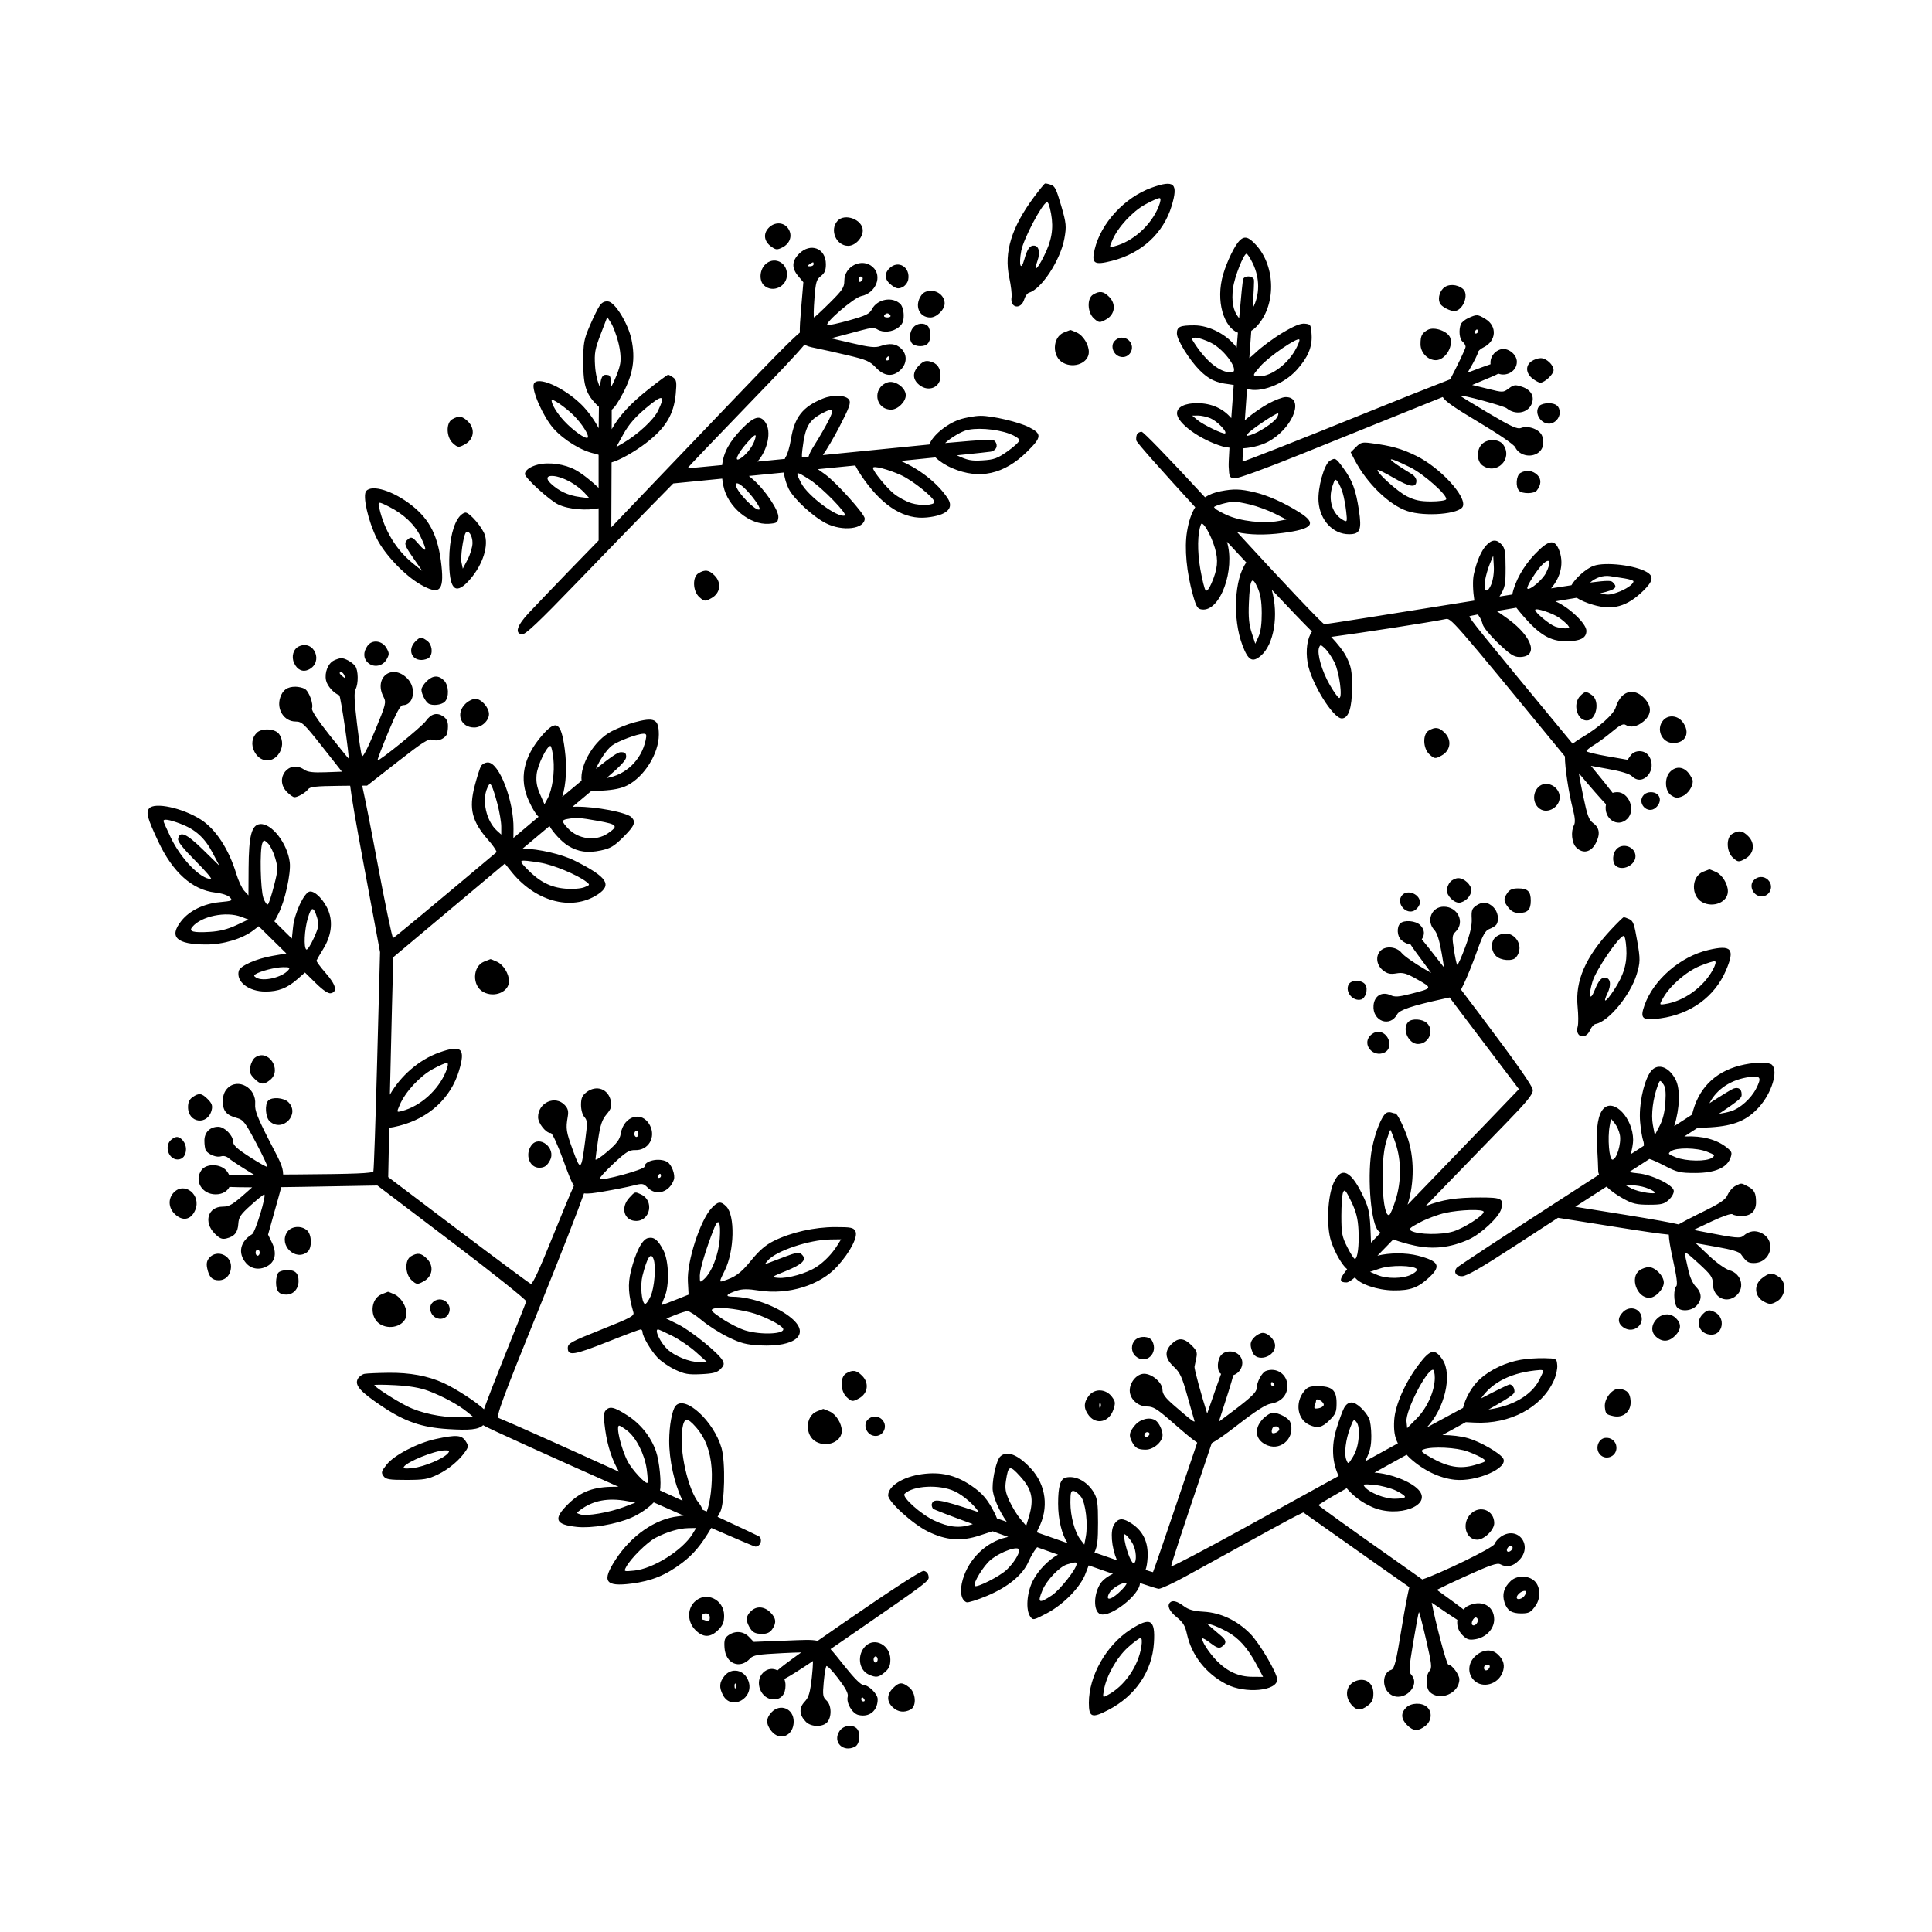
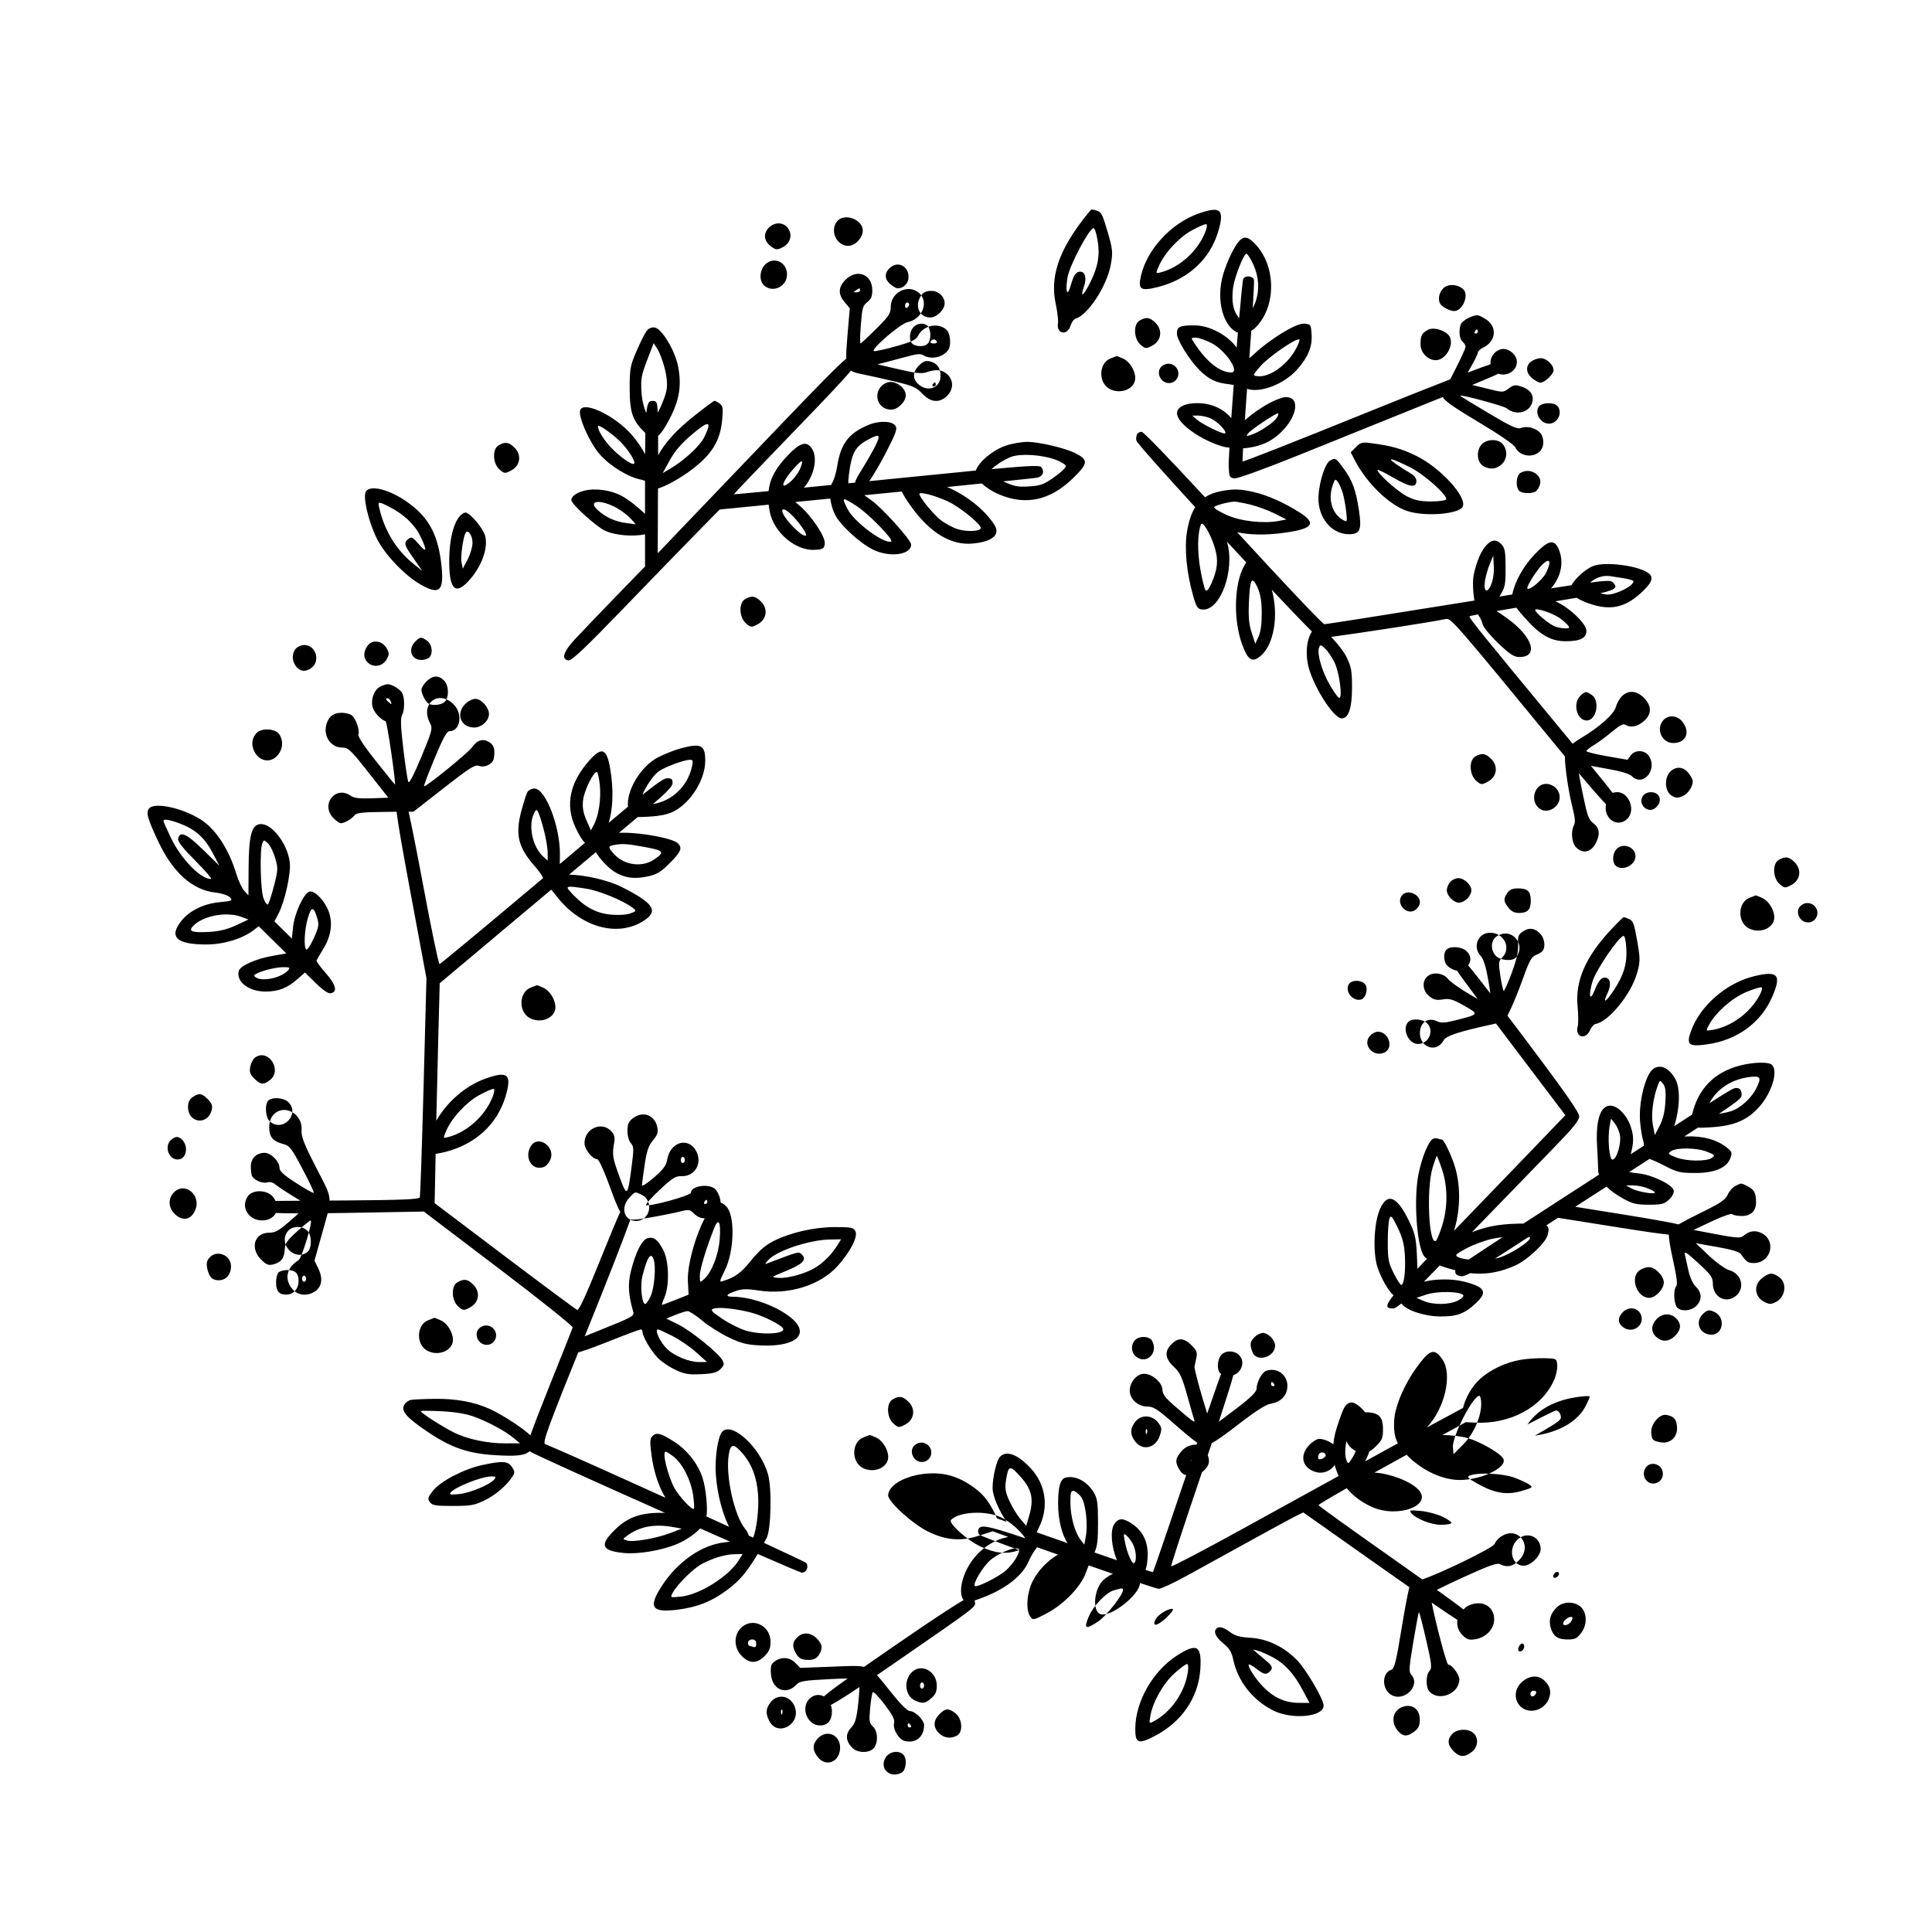
<svg xmlns="http://www.w3.org/2000/svg" fill="#000000" width="800px" height="800px" version="1.1" viewBox="144 144 512 512">
-   <path d="m365.95 202.53c1.941-2.137 6.691-0.328 6.691 2.551 0 1.953-2.004 4.07-3.856 4.07-3.191 0-5.004-4.223-2.836-6.621zm-14.684 7.078c2.117-1.023 2.832-3.203 1.641-5.012-1.176-1.789-3.68-1.867-5.254-0.16-1.441 1.551-1.164 3.523 0.68 4.875 1.266 0.922 1.578 0.953 2.934 0.297zm178.08 16.828c2.332 0 4.09-4.422 2.332-5.879-1.57-1.301-3.984-1.371-5.211-0.145-1.137 1.137-1.48 3.066-0.742 4.176 0.535 0.797 2.594 1.848 3.621 1.848zm-176.78-9.691c0-3.367-3.629-4.938-5.875-2.551-1.43 1.523-1.531 4.242-0.203 5.453 2.312 2.094 6.078 0.297 6.078-2.902zm27.781 2.887c1.195 0.871 1.707 0.969 2.766 0.504 0.699-0.309 1.426-1.219 1.57-1.98 0.645-3.367-2.656-5.371-4.988-3.039-1.484 1.484-1.25 3.129 0.652 4.516zm144.17 19.82c2.371 0 4.609-3.414 3.836-5.859-0.57-1.789-4.297-3.133-6.004-2.16-1.559 0.887-1.898 1.566-1.898 3.793-0.004 2.227 1.926 4.227 4.066 4.227zm-133.97-11.312c1.684 0 3.797-2.086 3.797-3.742 0-1.785-1.629-3.309-3.527-3.309-1.301 0-2.09 0.352-2.68 1.195-1.879 2.68-0.57 5.856 2.41 5.856zm161.64 17.285c1.137 0 3.527-2.242 3.527-3.309 0-1.422-1.898-3.199-3.414-3.199-0.707 0-1.77 0.363-2.445 0.832-1.637 1.145-1.523 3.152 0.273 4.566 0.762 0.594 1.711 1.109 2.059 1.109zm-164.35-9.688c1.875 0 2.711-0.922 2.711-2.984 0-0.922-0.293-1.977-0.648-2.332-0.973-0.973-2.856-0.816-3.863 0.328-1.055 1.195-1.188 3.41-0.258 4.344 0.348 0.34 1.297 0.645 2.059 0.645zm82.465 19.086c0.191-2.746 0.414-5.738 0.645-8.801-0.453-0.086-0.906-0.156-1.336-0.207-3.367-0.371-5.316-1.309-7.703-3.703-2.711-2.711-6.019-8.051-6.019-9.715 0-1.812 0.762-2.172 4.609-2.172 4.019 0 8.797 2.539 11.23 5.891 0.109-1.355 0.223-2.676 0.328-3.953-3.621-1.344-6.031-8.293-3.875-15.551 1.02-3.414 3.043-7.578 4.309-8.844 1.309-1.309 2.383-1.031 4.367 1.137 5.309 5.805 5.344 16.234 0.066 21.703-0.438 0.457-0.883 0.789-1.32 1.066-0.152 2.254-0.324 4.664-0.516 7.219 0.484-0.367 1.055-0.84 1.688-1.457 1.492-1.43 4.664-3.777 7.055-5.211 3.094-1.855 4.805-2.559 5.969-2.445 1.566 0.156 1.633 0.273 1.793 2.984 0.188 3.219-1.004 6.019-3.941 9.273-3.496 3.875-9.789 6.191-13.168 5.004-0.223 3.027-0.422 5.848-0.59 8.359l0.664-0.586c1.344-1.184 3.856-2.906 5.586-3.856 1.738-0.941 3.777-1.719 4.559-1.723 4.816-0.051 2.387 7.379-3.688 11.285-2.121 1.367-4.856 2.106-7.586 2.293-0.117 2.109-0.168 3.426-0.117 3.477 0.152 0.152 14.785-5.613 32.527-12.809 8.508-3.449 16.426-6.602 22.48-8.953 1.793-3.391 4.082-8.102 4.082-8.625 0-0.379-0.379-1.02-0.812-1.375-0.828-0.684-1.062-3.019-0.457-4.59 0.191-0.504 1.113-1.258 2.035-1.672 2.227-0.992 2.434-0.977 4.504 0.277 3.164 1.918 2.875 5.879-0.543 7.527-0.812 0.395-1.465 0.992-1.465 1.355 0 0.359-0.969 2.309-2.141 4.312l-0.594 1.02c2.934-1.117 5.039-1.891 6.086-2.227-0.211-1.582 0.75-3.336 2.625-3.934 1.867-0.598 4.344 1.266 4.344 3.273 0 2.535-2.734 4.004-4.953 3.144-0.016 0.016-0.02 0.047-0.035 0.055-0.215 0.168-2.898 1.316-6.856 2.957 1.133 0.273 2.695 0.656 4.195 1.027 3.961 0.992 4.035 0.988 5.508-0.109 1.328-0.992 1.707-1.039 3.5-0.441 2.445 0.816 3.426 2.637 2.519 4.648-1.078 2.387-4.336 2.906-6.586 1.047-0.762-0.625-11.984-3.664-12.316-3.332-0.059 0.059 3.285 2.117 7.406 4.559 6.293 3.727 7.719 4.375 8.762 3.981 1.953-0.734 4.949 0.422 5.562 2.152 0.77 2.172 0.055 4.086-1.82 4.856-2.004 0.828-4.469-0.039-5.309-1.875-0.328-0.707-4.238-3.394-9.609-6.602-6.301-3.758-8.934-5.531-9.617-6.715-1.195 0.484-2.418 0.984-3.68 1.484-9.715 3.914-24.934 10.055-33.883 13.672-9.496 3.836-16.82 6.5-17.633 6.402-1.285-0.152-1.395-0.379-1.523-3.148-0.031-0.609 0.055-2.453 0.203-4.992-0.57-0.09-1.16-0.125-1.691-0.281-6.074-1.777-12.207-6.219-12.207-8.836 0-1.652 2.117-2.699 5.426-2.684 3.715 0.051 6.758 1.398 8.957 3.981zm-5.516 0.031c-0.977-0.406-2.481-0.734-3.309-0.727l-1.523 0.023 1.355 1.145c1.523 1.281 7.004 3.918 7.379 3.547 0.523-0.508-2.164-3.262-3.902-3.988zm70.289-22.453c0.328 0 0.57-0.23 0.57-0.543 0-0.328-0.098-0.543-0.242-0.543-0.145 0-0.371 0.215-0.57 0.543-0.191 0.309-0.086 0.543 0.242 0.543zm-59.656 26.887c2.117-0.625 6.035-3.195 6.918-4.535 0.43-0.648 0.562-1.195 0.297-1.195-0.68 0-6.992 4.231-7.848 5.266-0.637 0.762-0.559 0.816 0.633 0.465zm-10.469-24.426c-1.523-0.754-3.356-1.379-4.07-1.379-1.301 0-1.301 0-0.352 1.465 3.16 4.883 6.769 7.758 9.738 7.758 2.512 0.004-1.523-5.949-5.316-7.844zm12.312 8.832c2.988 0.379 7.535-2.719 9.883-6.734 0.762-1.301 1.316-2.637 1.215-2.934-0.297-0.883-8.188 4.504-10.418 7.109-2.035 2.387-2.035 2.387-0.68 2.559zm-4.875-15.363c0.52-5.93 0.945-10.219 1.102-10.469 0.559-0.906 2.457-0.762 2.82 0.215 0.086 0.227-0.047 3.117-0.316 7.586 1.855-3.441 1.961-7.844-0.016-11.926-0.656-1.355-1.406-2.492-1.641-2.492-0.754 0-3.188 6.188-3.562 9.059-0.449 3.473 0.004 6.004 1.402 7.758zm79.641 23.168c-1.602 1.602 0.055 4.777 2.492 4.777 1.461 0 2.82-1.41 2.82-2.926 0-1.676-0.977-2.492-2.984-2.492-0.918-0.008-1.969 0.285-2.328 0.641zm-161.59-11.723c-1.137-0.273-1.777-0.039-2.875 1.059-1.828 1.828-1.789 3.727 0.105 5.219 2.457 1.93 5.586 0.59 5.586-2.398 0.004-2.172-0.906-3.422-2.816-3.879zm-11.285 5.582c-4.074 1.465-3.254 7.195 1.031 7.195 1.738 0 3.856-2.086 3.856-3.797-0.004-2.062-2.938-4.098-4.887-3.398zm163.23 16.504c-1.102-1.57-4.156-1.664-5.656-0.16-1.496 1.496-1.41 4.551 0.16 5.656 3.742 2.625 8.121-1.754 5.496-5.496zm-39.363 4.07-1.066-2.062 1.387-1.387c1.234-1.234 1.652-1.352 3.934-1.055 5.481 0.711 8.176 1.473 12.098 3.406 6.293 3.102 13.312 10.723 12.297 13.355-0.785 2.047-10.02 2.82-14.742 1.234-4.797-1.605-10.727-7.363-13.906-13.492zm16.344 5.477c0 1.941-1.684 1.738-5.914-0.707-2.277-1.32-4.223-2.293-4.344-2.176-0.543 0.52 5.266 5.773 7.758 7.012 2.09 1.043 3.551 1.352 6.375 1.352 2.004 0 3.812-0.246 3.988-0.543 0.578-0.953-5.863-6.707-9.551-8.523-6.949-3.43-6.727-2.516 0.434 1.805 0.707 0.426 1.254 1.203 1.254 1.781zm-19.293-3.254c2.332 3.188 3.25 5.699 4.062 11.07 0.785 5.211 0.316 6.348-2.625 6.348-4.254 0-7.707-3.688-8.082-8.625-0.273-3.633 1.5-9.98 3.031-10.871 1.418-0.82 1.555-0.742 3.613 2.078zm0.68 11.367c-0.176-1.57-0.586-3.785-0.898-4.828-0.324-1.082-0.891-2.379-1.301-2.957-0.676-0.945-0.785-0.867-1.422 1.031-1.25 3.742-0.039 7.527 2.91 9.105 0.969 0.516 1.02 0.363 0.711-2.352zm50.492-5.508c1.219-1.523 1.289-3.019 0.188-4.121-1.223-1.223-2.984-1.441-4.504-0.559-1.137 0.66-1.352 3.715-0.328 4.734 0.852 0.852 3.945 0.812 4.644-0.055zm-307.38 12.711c-2.324-4.719-3.824-11.387-2.828-12.586 1.523-1.84 7.219-0.047 12.102 3.805 4.852 3.828 7.043 8.293 7.863 15.996 0.715 6.727-0.539 7.84-5.586 4.941-4.18-2.398-9.512-8.008-11.551-12.156zm0.648-8.086c1.375 5.969 4.5 11.094 8.949 14.688l2.445 1.969-2.301-3.309c-2.527-3.633-2.66-4.121-1.387-5.164 0.805-0.656 1.152-0.48 2.746 1.367 2.172 2.519 2.316 1.844 0.453-2.062-1.473-3.082-4.394-5.848-8.246-7.812-2.938-1.488-3.07-1.473-2.66 0.324zm310.54 21.281c2.035-0.316 3.848-0.594 5.394-0.828 0.992-1.785 3.82-4.379 5.856-5.125 3.094-1.133 11.215-0.168 14.219 1.699 1.805 1.117 1.523 2.414-1.082 4.941-4.262 4.141-8.031 5.195-13.184 3.691-1.867-0.543-3.359-1.195-4.418-1.883-1.633 0.281-3.512 0.594-5.648 0.941 3.543 1.5 8.223 5.883 8.223 7.812 0 1.945-1.629 2.766-5.481 2.766-4.055 0-6.984-1.738-11.254-6.676-0.805-0.934-1.379-1.629-1.832-2.215-1.91 0.316-3.648 0.613-5.211 0.887 0.734 0.469 1.906 1.285 3.109 2.168 6.508 4.785 8.039 10.016 2.934 10.016-1.457 0-2.492-0.672-5.586-3.606-2.117-2.012-3.953-4.231-4.152-5.019-0.191-0.762-0.648-1.789-1.004-2.227-0.086-0.105-0.16-0.289-0.242-0.441-1.367 0.262-2.227 0.441-2.266 0.5-0.23 0.336 2.785 4.07 25.836 31.957 0.535 0.645 1.004 1.215 1.5 1.812 0.707-0.535 1.508-1.09 2.352-1.582 4.664-2.727 8.66-6.316 9.125-8.207 0.195-0.812 0.898-2.07 1.5-2.711 1.664-1.754 3.961-1.629 5.894 0.328 2.172 2.191 2.141 4.379-0.082 6.262-1.684 1.426-3.457 1.754-4.828 0.887-0.539-0.344-1.547 0.18-3.5 1.828-1.523 1.281-3.648 2.852-4.777 3.527-1.137 0.684-2.035 1.402-2.035 1.629 0 0.223 2.469 0.836 5.453 1.355l5.453 0.945 0.812-1.137c1.098-1.547 3.684-1.523 4.785 0.055 2.508 3.582-1.465 8.418-4.453 5.426-0.625-0.625-2.926-1.32-6.402-1.926-1.629-0.281-3.211-0.574-4.457-0.816 2.863 3.477 4.664 5.707 5.758 7.168 0.371-0.117 0.797-0.195 1.195-0.195 3.148 0 4.988 4.781 2.711 7.055-2.559 2.559-6.387 0-5.672-3.797 0.004-0.016 0.012-0.031 0.012-0.047-1.375-1.414-4.035-4.457-7.184-8.207 0.176 1.301 0.551 3.203 1.137 6.031 1.098 5.266 1.5 6.34 2.699 7.219 1.641 1.199 1.855 2.926 0.645 5.262-1.266 2.445-3.426 2.918-5.199 1.137-1.184-1.184-1.48-4.231-0.578-5.914 0.348-0.648 0.277-1.953-0.223-3.906-1.25-4.906-2.188-11.32-2.195-14.309-30.285-36.855-30.156-36.691-31.668-36.379-4.074 0.848-22.73 3.719-30.27 4.715 1.629 1.707 3.309 3.809 4.004 5.219 1.344 2.734 1.523 3.688 1.523 8.246 0 5.371-0.922 8.137-2.711 8.137-2.336 0-8.195-9.547-9.059-14.758-0.559-3.387-0.07-6.519 1.152-8.262-2.191-2.172-6.047-6.191-10.645-11.078 1.859 6.672 0.625 14.531-2.934 17.516-2.215 1.863-3.324 1.223-4.84-2.793-2.68-7.094-2.144-17.672 1.02-21.945-1.688-1.812-3.406-3.664-5.129-5.516 2.242 7.394-1.758 18.551-6.613 17.973-1.168-0.141-1.496-0.648-2.359-3.688-1.727-6.074-2.344-12.551-1.605-16.984 0.453-2.742 1.152-4.82 2.172-6.434-8.559-9.344-15.473-17.078-15.602-17.66-0.098-0.418-0.039-1.113 0.121-1.547 0.168-0.438 0.73-0.785 1.273-0.785 0.473 0 6.969 6.727 16.801 17.352 1.145-0.742 2.488-1.27 4.137-1.594 3.441-0.672 5.211-0.621 8.953 0.258 3.516 0.82 7.871 2.766 11.934 5.336 4.731 2.988 3.582 4.414-4.394 5.461-4.746 0.625-8.918 0.52-12.117-0.207 12.398 13.531 22.695 24.395 23.129 24.395 0.449 0 17.609-2.707 38.168-6.019 0.555-0.09 1.031-0.168 1.57-0.25-0.383-2.453-0.508-5.324-0.145-6.961 0.777-3.527 1.98-6.293 3.375-7.758 1.445-1.523 2.719-1.551 4.019-0.109 0.852 0.945 1.027 1.98 1.027 6.156 0 4.519-0.117 5.164-1.621 7.602 1.152-0.188 2.332-0.371 3.394-0.543 0.656-3.387 2.922-7.481 5.906-10.609 3.668-3.856 5.246-4.172 6.445-1.301 1.391 3.418 0.578 7.191-2.07 10.285zm-15.855-1.059c0.488-1.168 0.777-3.176 0.68-4.801l-0.16-2.797-0.898 2.172c-0.504 1.219-1.059 3.148-1.266 4.394-0.496 2.988 0.547 3.641 1.645 1.031zm-73.227-9.602c-1.066-3.637-3.281-7.391-3.703-6.293-0.926 2.379-0.996 7.109-0.172 11.828 0.492 2.82 1.133 5.387 1.414 5.668 0.316 0.316 0.91-0.406 1.543-1.875 1.637-3.793 1.863-6.098 0.918-9.328zm12.406 17.199c-0.02-3.148-0.332-5.012-1.129-6.781-1.473-3.266-2.016-2.277-2.277 4.121-0.156 3.797 0.023 5.684 0.746 7.894l0.945 2.902 0.867-1.898c0.57-1.234 0.863-3.418 0.848-6.238zm-12.66-28.062c0.168 0.18 0.348 0.379 0.516 0.559 0.605 0.398 1.617 0.953 2.848 1.512 3.617 1.664 9.766 2.363 13.836 1.582l2.004-0.383-3.125-1.574c-1.699-0.855-4.664-1.945-6.508-2.387-1.844-0.441-3.762-0.789-4.207-0.766-1.754 0.109-5.051 1.02-5.363 1.457zm31.938 41.137c-0.672-1.355-1.809-3.027-2.484-3.664-1.137-1.062-1.281-1.09-1.605-0.242-0.609 1.562 0.762 6.293 2.875 9.93 1.102 1.898 2.203 3.414 2.473 3.414 0.945 0.004 0.031-6.832-1.258-9.438zm59.586-11.801c-1.789-1.266-6.402-2.769-6.402-2.086 0 0.691 3.742 3.809 5.266 4.387 0.715 0.273 1.926 0.492 2.684 0.492 1.195 0 1.289-0.117 0.707-0.84-0.379-0.461-1.387-1.336-2.254-1.953zm8.145-9.344c4.648-0.613 5.578-0.516 5.961-0.137 1.305 1.281 1.281 1.945-3.258 2.973 1.867 0.5 2.562 0.453 4.453-0.203 2.332-0.812 4.344-2.18 4.344-2.973 0-0.207-1.059-0.555-2.309-0.762-1.25-0.207-3.055-0.488-3.934-0.613-1.789-0.254-3.773 0.391-5.258 1.715zm-16.609 1.59c0.59 0.578 4.055-2.363 4.961-4.211 1.438-2.926 1.031-4.055-0.84-2.316-1.57 1.461-4.523 6.137-4.121 6.527zm-281.42-20.145c1.152 0 4.656 4.121 5.203 6.133 0.91 3.336-1.012 8.465-4.578 12.207-3.449 3.621-4.988 1.789-4.926-5.859 0.047-5.316 1.094-9.613 2.828-11.559 0.434-0.484 1.125-0.922 1.473-0.922zm0.055 5.375c-0.691 1.125-1.414 6.402-1.094 7.918l0.332 1.57 1.273-2.414c0.684-1.301 1.289-3.316 1.301-4.367 0.031-1.953-1.172-3.75-1.812-2.707zm-10.258 28.57c-1.523-1.059-1.82-1.039-3.094 0.238-2.035 2.035-1.082 4.883 1.629 4.883 0.762 0 1.715-0.301 2.062-0.648 1.086-1.09 0.762-3.523-0.598-4.473zm-10.691 4.957c0.73-1.301 0.73-1.629 0.004-2.934-1.145-2.062-3.84-2.41-5.074-0.648-1.184 1.684-1.133 3.332 0.137 4.488 1.508 1.375 3.902 0.938 4.934-0.906zm-20.609 2.691c3.941-1.965 1.41-7.941-2.606-6.144-1.5 0.672-2.102 2.699-1.305 4.434 0.836 1.84 2.332 2.496 3.91 1.711zm336.92 7.004c-2.055 2.055-0.867 6.508 1.738 6.508 2.551 0 3.594-5.184 1.355-6.746-1.523-1.059-1.82-1.031-3.094 0.238zm-305.73-3.871c-0.762 0.75-1.355 1.719-1.355 2.207 0 1.082 1.023 3.117 1.844 3.664 1.031 0.68 3.449 0.422 4.344-0.465 1.203-1.203 1.082-4.344-0.215-5.644-1.453-1.445-2.992-1.367-4.617 0.238zm330.41 16.348c3.367 0 4.586-2.867 2.402-5.644-1.32-1.684-3.707-1.891-5.027-0.434-2.09 2.312-0.469 6.078 2.625 6.078zm-317.45-11.703c-0.762 0-1.953 0.594-2.711 1.355-2.59 2.59-1.195 6.238 2.387 6.238 1.953 0 3.906-1.789 3.906-3.582-0.008-1.734-2.035-4.012-3.582-4.012zm-52.301 14.812c1.32-1.684 1.422-3.828 0.262-5.481-1.031-1.465-4.606-1.664-5.926-0.328-1.305 1.316-1.535 3.199-0.609 4.992 1.395 2.715 4.469 3.113 6.273 0.816zm368.93 4.488c-1.617 1.617-1.465 5.144 0.273 6.277 1.125 0.734 1.629 0.777 2.934 0.238 1.461-0.605 2.766-2.5 2.766-4.016 0-0.379-0.516-1.355-1.109-2.117-1.371-1.738-3.352-1.895-4.863-0.383zm-34.941 4.07c-1.676 1.676-1.465 4.539 0.434 5.805 2.066 1.375 5.211-0.488 5.211-3.094 0-2.926-3.664-4.688-5.644-2.711zm28 2.008c-2.121 2.121 0.922 5.438 3.148 3.426 1.875-1.699 1.082-4.074-1.355-4.074-0.656-0.004-1.422 0.273-1.793 0.648zm-393.77 12.383c-2.871-6.133-3.289-7.664-2.394-8.734 1.441-1.719 8.836-0.121 13.664 2.949 3.965 2.519 7.457 7.848 9.438 14.418 0.539 1.789 1.48 3.805 2.098 4.473l1.113 1.219 0.039-7.215c0.051-8.574 0.781-11.422 2.996-11.672 3.062-0.348 7.316 5.109 7.918 10.152 0.344 2.887-1.309 10.363-3.012 13.617l-1.055 2.004 4.617 4.555 0.328-3.094c0.387-3.688 2.926-9.098 4.394-9.367 1.395-0.25 3.926 2.363 5.008 5.184 1.188 3.098 0.695 6.621-1.414 10.035-0.902 1.465-1.699 2.84-1.773 3.062-0.074 0.227 1.012 1.707 2.445 3.336 2.719 3.094 3.188 4.973 1.324 5.336-0.676 0.133-2.035-0.785-3.934-2.648l-2.902-2.848-2.004 1.762c-2.711 2.379-5.047 3.285-8.465 3.285-4.449 0-7.828-2.621-7.074-5.481 0.352-1.336 4.629-3.234 8.973-3.984l3.637-0.629-7.328-7.211-1.355 1.043c-2.961 2.273-7.977 3.789-12.535 3.789-7.918 0-10.012-2-6.574-6.293 2.144-2.684 5.926-4.523 10.102-4.922 3.367-0.324 3.531-0.398 2.742-1.266-0.504-0.551-2.09-1.074-3.934-1.289-6.07-0.711-11.242-5.371-15.082-13.566zm39.266 28.668c0.273 0.172 1.152-1.184 1.98-3.027 1.336-2.984 1.426-3.559 0.871-5.402-0.922-3.062-1.527-3.039-2.457 0.109-0.914 3.094-1.137 7.844-0.395 8.32zm-6.238 4.684c-2.062 0.035-5.848 1.004-7.215 1.844-0.516 0.316-0.488 0.504 0.109 0.887 1.855 1.188 6.957 0 8.602-2.004 0.512-0.625 0.238-0.758-1.496-0.727zm-5.141-18.324c0.402 1.137 0.957 1.906 1.211 1.652 0.25-0.25 0.977-2.492 1.602-4.938 1.078-4.231 1.094-4.637 0.297-7.352-0.457-1.57-1.328-3.332-1.926-3.879-1.031-0.953-1.102-0.953-1.484 0.023-0.707 1.797-0.48 12.273 0.301 14.492zm-18.848 7.652c-1.027 1.234 0.227 1.582 4.731 1.305 2.492-0.152 4.656-0.699 6.891-1.742l3.254-1.523-1.898-0.715c-4.07-1.523-10.602-0.18-12.977 2.676zm-5.691-23.652c2.711 5.644 7.871 10.957 10.637 10.957 0.395 0-1.438-2.141-4.098-4.801-3.254-3.254-4.742-5.133-4.609-5.836 0.414-2.215 2.195-1.445 6.59 2.856l4.344 4.246-1.793-3.414c-2.086-3.977-4.555-6.203-8.57-7.715-2.934-1.102-4.449-1.34-4.449-0.695 0 0.188 0.883 2.176 1.949 4.402zm388.15 4.922c0-2.492-3.379-3.723-5.066-1.844-1.023 1.137-1.152 3.379-0.246 4.289 1.664 1.668 5.312-0.008 5.312-2.445zm-46.738 12.312c0.594 0 1.57-0.488 2.172-1.082 0.594-0.594 1.082-1.57 1.082-2.172 0-1.477-1.898-3.254-3.473-3.254-0.707 0-1.637 0.438-2.141 1.004-0.488 0.551-0.898 1.547-0.898 2.195 0 1.465 1.816 3.309 3.258 3.309zm15.895 2.715c2.266 0 3.094-0.867 3.094-3.254 0-2.469-0.816-3.254-3.367-3.254-1.465 0-2.227 0.324-2.828 1.195-1.09 1.594-1.047 2.227 0.262 3.906 0.793 1.012 1.594 1.406 2.84 1.406zm-27.559-0.75c0.594-0.395 1.16-1.203 1.25-1.805 0.348-2.277-3.238-3.891-4.715-2.117-1.75 2.109 1.18 5.426 3.465 3.922zm21.426 12.145c1.25 1.25 4.422 1.477 5.32 0.379 1.203-1.465 1.23-3.414 0.07-4.883-1.305-1.652-3.438-1.906-5.285-0.625-1.516 1.051-1.57 3.66-0.105 5.129zm21.664 18.676c0.203-0.707 0.188-3.062-0.031-5.281-0.664-6.785 2.102-13.141 8.883-20.398 1.629-1.742 3.129-3.211 3.32-3.246 0.195-0.035 0.855 0.188 1.523 0.508 1.023 0.492 1.289 1.234 2.086 5.836 0.828 4.758 0.812 5.602-0.141 8.75-1.668 5.523-7.5 12.59-10.871 13.176-0.48 0.082-1.137 0.801-1.496 1.637-1.188 2.723-4.086 1.855-3.273-0.98zm4.465-9.531c1.102-2.727 1.883-3.594 3.023-3.367 1.246 0.246 1.422 1.988 0.414 4.09-1.395 2.918-0.441 2.445 1.723-0.852 2.609-3.977 3.527-7.109 3.254-11.141-0.145-2.121-0.406-3.234-0.754-3.176-1.305 0.227-7.25 8.969-8.195 12.047-1.145 3.738-0.734 5.539 0.535 2.398zm-61.879 2.402c1.195-0.312 1.914-2.707 1.176-3.894-0.84-1.355-3.75-1.426-4.453-0.105-1.039 1.938 1.105 4.562 3.277 4zm15.078 11.781c2.926 0 4.457-3.664 2.332-5.582-1.195-1.078-3.93-1.234-4.883-0.277-1.77 1.773 0.004 5.859 2.551 5.859zm-8.898 2.277c2.559-1.176 1.195-5.531-1.738-5.531-0.594 0-1.527 0.488-2.066 1.082-2.125 2.363 0.824 5.816 3.805 4.449zm-299.3 1.336c-0.52 0.387-1.062 1.445-1.25 2.422-0.262 1.41-0.059 2 1.082 3.148 1.637 1.637 2.492 1.707 4.176 0.348 3.328-2.688-0.586-8.461-4.008-5.918zm-11.473 13.871c0.277-1.137 0.039-1.777-1.059-2.875-1.594-1.594-2.332-1.688-4.016-0.508-0.832 0.586-1.195 1.375-1.195 2.625 0.004 4.285 5.262 4.926 6.269 0.758zm20.32-2.062c-1.195-1.195-4.301-1.445-5.316-0.434-0.996 0.996-0.762 4.481 0.379 5.512 3.359 3.051 8.141-1.867 4.938-5.078zm-29.352 15.191c1.352 0 2.227-1.082 2.227-2.766 0-1.57-1.238-3.199-2.445-3.199-0.43 0-1.137 0.379-1.629 0.867-1.715 1.711-0.488 5.098 1.848 5.098zm95.863 2.188c1.344-0.012 2.047-0.5 2.82-1.965 1.715-3.254-2.891-6.879-4.973-3.906-1.711 2.445-0.449 5.887 2.152 5.871zm321.82 25.254c-1.496 0-1.965-0.328-3.371-2.332-0.453-0.645-2.352-1.223-6.316-1.926l-5.668-1.004 3.5 3.309c1.953 1.848 4.336 3.551 5.402 3.856 3.473 0.996 4.273 5.184 1.355 7.094-2.609 1.707-5.688-0.156-5.727-3.465-0.02-1.785-0.457-2.402-3.875-5.531-3.199-2.934-3.797-3.293-3.527-2.172 0.176 0.742 0.609 2.66 0.945 4.231 0.363 1.684 1.164 3.414 1.926 4.176 1.629 1.629 1.707 3.449 0.227 5.047-1.465 1.57-4.586 1.668-5.387 0.16-0.719-1.355-0.719-4.594 0-5.316 0.383-0.383 0.105-2.523-0.922-7.188-0.699-3.18-1.043-5.273-1.066-6.473-2.367-0.215-6.504-0.82-13.688-1.965l-15.68-2.492-11.879 7.734c-8.41 5.473-12.359 7.738-13.508 7.75-1.629 0.02-2.324-0.996-1.496-2.191 0.227-0.328 12.621-8.484 27.539-18.121 3.523-2.273 6.961-4.5 10.219-6.602-0.07-0.297-0.211-0.594-0.211-0.887-0.012-1.098-0.152-4.121-0.301-6.676-0.309-4.992 0.316-8.551 1.75-9.98 2.742-2.742 7.766 2.606 7.801 8.305 0.004 0.934-0.262 2.469-0.641 3.824 1.238-0.801 2.394-1.547 3.488-2.254 0.02-0.422-0.016-0.887-0.172-1.301-0.266-0.711-0.641-2.984-0.82-4.992-0.379-4.176 0.766-10.062 2.523-12.969 1.691-2.797 4.906-2.004 6.856 1.684 1.336 2.519 1.133 7.719-0.336 12.379 0.16-0.105 0.418-0.273 0.52-0.332 0.992-0.641 2.527-1.637 4.191-2.715 0.098-0.367 0.195-0.746 0.324-1.195 1.879-6.519 6.551-10.672 13.609-12.09 3.367-0.676 6.535-0.637 7.269 0.102 1.688 1.688-0.074 7.43-3.43 11.176-3.164 3.527-6.606 4.973-12.793 5.367-1.492 0.098-2.594 0.141-3.414 0.09-1.102 0.715-2.301 1.492-3.621 2.348 0.121-0.004 0.18-0.004 0.312-0.012 4.504-0.203 8.297 0.816 10.957 2.934 1.355 1.078 1.461 1.371 0.984 2.731-0.934 2.641-4.133 4.016-9.34 4.016-4.016 0-4.801-0.188-8.086-1.898-1.75-0.91-3.379-1.637-4.051-1.82-1.309 0.848-2.637 1.699-4.09 2.637l-1.285 0.828c0.586 0.137 1.406 0.262 2.316 0.344 3.637 0.316 9.281 3.039 9.5 4.578 0.09 0.613-0.469 1.664-1.281 2.414-1.246 1.152-1.953 1.328-5.316 1.328-3.254 0-4.344-0.258-6.758-1.594-1.93-1.066-3.371-2.141-4.465-3.203l-8.289 5.34 13.512 2.172c6.766 1.09 12.594 2.141 13.871 2.5 1.379-0.789 3.219-1.762 5.176-2.719 5.914-2.887 7.231-3.754 7.84-5.152 0.402-0.922 1.344-1.98 2.09-2.348 1.617-0.789 1.41-0.801 3.199 0.121 1.758 0.902 2.227 1.793 2.227 4.238 0 2.336-1.355 3.633-3.797 3.633-1.082 0-2.18-0.207-2.469-0.465-0.297-0.266-2.578 0.516-5.394 1.844l-4.883 2.309 2.984 0.578c8.305 1.617 9.383 1.719 10.254 0.957 1.5-1.305 3.148-1.527 4.828-0.656 3.973 2.066 2.41 7.906-2.144 7.906zm-32.176-20.59-1.684 0.023 1.465 0.797c1.789 0.973 6.961 1.762 6.133 0.938-0.301-0.301-1.355-0.812-2.387-1.164-1.031-0.348-2.59-0.609-3.527-0.594zm10.254-9.043c-0.906 0.664-0.816 0.781 1.301 1.621 2.711 1.082 8.148 1.152 9.547 0.133 0.906-0.664 0.816-0.781-1.301-1.621-2.711-1.086-8.145-1.156-9.547-0.133zm-4.805-6.992 0.52 2.711 1.273-2.445c0.875-1.672 1.352-3.637 1.523-6.238 0.18-2.82 0.023-4.074-0.594-4.883-0.84-1.082-0.84-1.082-1.402 0.379-1.281 3.371-1.836 7.773-1.32 10.477zm14.992-5.723c0.039-0.023 0.082-0.055 0.121-0.074 2.984-1.941 5.793-3.652 6.238-3.809 1.344-0.465 2.172 0.117 2.172 1.527 0 0.828 0.105 1.078-6.031 5.164 1.078-0.156 2.231-0.398 3.211-0.699 2.394-0.734 5.336-3.375 6.664-5.981 1.496-2.934 1.211-3.449-1.672-3.09-4.844 0.602-8.801 3.188-10.703 6.961zm-25.703 14.945c1.094 0 2.394-4.289 1.977-6.508-0.195-1.031-0.789-2.394-1.352-3.094l-1.004-1.25-0.352 1.898c-0.605 3.258-0.137 8.953 0.73 8.953zm-381.3 8.754c-1.492 1.598-1.395 3.961 0.23 5.586 2.09 2.09 4.379 1.684 5.496-0.977 1.688-4.012-2.859-7.676-5.727-4.609zm123.88 0.473c-1.684-0.77-1.578-0.797-3.129 0.883-2.418 2.621-1.375 6.133 1.828 6.133 3.793-0.004 4.801-5.418 1.301-7.016zm25.391 25.492c-2.82 0.91-3.309 1.602-1.137 1.613 5.047 0.02 11.941 2.551 15.68 5.742 4.953 4.231 0.977 7.637-8.352 7.164-3.688-0.188-5.133-0.559-8.465-2.18-2.227-1.082-5.344-3.066-6.996-4.449-1.629-1.359-3.356-2.484-3.797-2.469-0.438 0.016-1.926 0.48-3.231 1.004l-2.414 0.977 3.148 1.547c3.367 1.652 10.73 7.617 11.754 9.523 0.516 0.953 0.43 1.328-0.523 2.309-0.898 0.922-1.98 1.211-5.129 1.355-3.414 0.16-4.41-0.012-6.918-1.195-1.629-0.77-3.688-2.18-4.641-3.176-1.758-1.844-3.988-5.633-3.988-6.781 0-0.379-0.227-0.707-0.488-0.707-0.266 0-4.231 1.484-8.793 3.301-8.898 3.535-10.523 3.793-10.523 1.637 0-1.238 0.762-1.656 8.844-4.883 7.977-3.18 8.812-3.633 8.531-4.609-1.324-4.559-1.5-7.402-0.672-10.797 1.25-5.098 2.973-8.48 4.516-8.855 1.613-0.395 2.676 0.449 4.133 3.269 1.461 2.832 1.617 9.332 0.293 12.367-0.5 1.137-0.789 2.062-0.656 2.062s1.789-0.621 3.633-1.355l3.391-1.355-0.188-3.527c-0.277-5.266 3.266-16.199 6.293-19.422 1.676-1.789 2.434-1.875 3.875-0.434 2.383 2.383 2.168 11.828-0.395 16.984-1.457 2.934-1.484 3.125-0.48 2.805 3.273-1.031 4.731-2.102 7.465-5.461 2.16-2.66 3.848-4.109 6.039-5.195 4.57-2.262 10.742-3.652 16.223-3.652 4.231 0 4.84 0.121 5.367 1.082 0.762 1.395-1.324 5.481-4.746 9.273-4.578 5.082-12.988 7.688-20.859 6.457-2.863-0.449-4.336-0.438-5.793 0.031zm8.355-7.336c8.191-3.125 8.012-3.078 8.898-2.191 1.34 1.34 0.16 2.527-4.289 4.336-3.961 1.613-3.988 1.633-2.004 1.805 2.551 0.215 7.488-1.188 10.09-2.875 2.125-1.375 4.207-3.531 5.652-5.871l0.91-1.465-2.875 0.039c-5.531 0.082-14.258 2.992-16.465 5.492-1 1.145-1 1.145 0.082 0.73zm-30.449-1.051c-0.73-1.914-1.668-0.488-2.926 4.449-0.625 2.445-0.258 6.934 0.605 7.461 0.273 0.168 0.957-0.73 1.547-2.035 1.039-2.277 1.48-8.008 0.773-9.875zm1.203 18.664c-1.059 0 0.594 3.5 2.492 5.281 1.906 1.777 5.859 3.387 8.305 3.367l2.172-0.016-2.934-2.629c-1.594-1.43-4.473-3.394-6.324-4.312-1.836-0.926-3.531-1.691-3.711-1.691zm12.156-13.289c2.082-1.863 3.871-6.457 4.188-10.746 0.324-4.394-0.309-5.699-1.422-2.934-2.09 5.211-3.856 11.02-3.856 12.695 0 1.898 0.031 1.93 1.09 0.984zm2.492 7.809c-0.855 0.316-0.465 0.766 2.359 2.66 1.844 1.238 4.656 2.656 6.156 3.102 4.176 1.246 10.473 0.961 9.996-0.441-0.344-1.012-5.496-3.578-8.801-4.387-4.172-1.02-8.391-1.43-9.711-0.934zm-112.96-20.293c-2.277 3.473 2.262 7.828 5.426 5.203 1.211-1.004 1.137-4.523-0.109-5.656-1.547-1.402-4.25-1.176-5.316 0.453zm364.84 13.336c0-1.738-2.273-4.07-3.961-4.07-0.707 0-1.77 0.363-2.445 0.836-2.66 1.863-0.762 7.301 2.551 7.301 1.648 0 3.856-2.336 3.856-4.066zm30.559-1.438c-1.824-1.266-2.594-1.211-4.559 0.328-1.059 0.836-1.613 2.016-1.512 3.246 0.102 1.203 0.812 2.258 1.961 2.891 0.754 0.418 1.258 0.625 1.762 0.625 0.492 0 0.988-0.203 1.707-0.605 1.18-0.66 1.953-1.977 2.023-3.422 0.066-1.277-0.453-2.422-1.383-3.062zm-415.95-5.168c-0.711 0.781-0.887 1.57-0.625 2.82 0.488 2.332 1.316 3.199 3.059 3.199 1.914 0 3.254-1.523 3.254-3.688-0.004-2.984-3.707-4.504-5.688-2.332zm20.605 3.309c-0.922 0-1.977 0.293-2.332 0.648-0.363 0.363-0.648 1.523-0.648 2.606 0 2.332 0.77 3.254 2.711 3.254 1.875 0 3.254-1.523 3.254-3.582 0-2.074-0.867-2.926-2.984-2.926zm353.99 11.105c-1.547 1.547-1.465 3.078 0.215 4.176 2.59 1.691 5.777-0.922 4.434-3.633-0.859-1.738-3.184-2.004-4.648-0.543zm24.414 0.113c-1.523-0.805-2.102-0.719-3.309 0.484-2.16 2.16-0.762 5.426 2.332 5.426 3.039 0 3.769-4.426 0.977-5.91zm-15.141 1.422c-1.789 1.531-2.039 3.629-0.594 4.977 1.648 1.543 3.461 1.461 5.129-0.215 1.613-1.629 1.691-3.164 0.246-4.609-1.34-1.34-3.312-1.402-4.781-0.152zm-104.74 4.019c-0.594 0-1.57 0.488-2.172 1.082-1.223 1.219-1.336 2.004-0.57 4.016 1.062 2.785 5.996 1.355 5.996-1.738 0.004-1.457-1.832-3.359-3.254-3.359zm-33.855 1.902c-1.137 1.137-1.082 3.152 0.109 4.238 2.711 2.453 6.191-0.711 4.422-4.019-0.695-1.305-3.316-1.43-4.531-0.219zm111.88 6.617c0.09 0.969-0.301 2.766-0.887 4.07-3.238 7.184-11.645 11.668-20.98 11.184l-2.359-0.121c-1.809 0.996-3.84 2.121-6.191 3.41 2.43 0.023 4.902 0.297 6.812 0.852 3.254 0.945 8.438 3.934 9.273 5.352 1.484 2.508-6.992 6.254-12.801 5.648-4.07-0.422-8.352-2.492-11.934-5.762-0.344-0.312-0.543-0.574-0.836-0.867-3.019 1.656-5.898 3.254-8.539 4.731 4.223 0.25 9.582 2.324 11.633 4.504 3.926 4.168-5.352 7.672-12.242 4.625-2.82-1.25-5.043-2.969-6.742-4.988-4.613 2.629-7.516 4.359-7.473 4.484 0.09 0.238 8.68 6.418 19.148 13.777 2.984 2.098 5.801 4.09 8.359 5.914 4.66-1.547 18.75-8.332 19.145-9.391 0.215-0.586 0.926-1.41 1.633-1.906 4.504-3.16 8.742 2.328 4.828 6.246-1.621 1.629-3.199 1.953-4.934 1.031-0.828-0.438-2.742 0.23-9.684 3.387-2.918 1.324-5.516 2.57-7.125 3.391 3.621 2.609 6.195 4.504 7.059 5.211 0.312-0.289 0.559-0.625 0.961-0.84 3.606-1.953 7.164-0.246 7.164 3.441 0 2.562-2.172 4.84-5.047 5.285-1.629 0.25-2.188 0.066-3.367-1.109-1.133-1.133-1.547-2.621-1.328-4.027-1.055-0.648-3.512-2.301-6.812-4.574 0.984 5.106 3.91 16.414 4.398 16.414 0.938 0 2.926 2.66 2.926 3.906 0 3.742-5.254 5.949-7.879 3.309-1.047-1.055-1.059-4.394-0.02-5.535 0.695-0.762 0.578-1.789-0.918-8.305-0.938-4.07-1.793-7.359-1.898-7.269-0.105 0.09-0.777 3.664-1.492 7.949-1.152 6.891-1.215 7.883-0.52 8.656 2.629 2.906-2.086 7.441-5.453 5.234-2.402-1.57-2.332-5.754 0.109-6.535 0.871-0.277 1.309-2.039 2.82-11.316 0.746-4.59 1.535-8.727 2-10.605-2.453-1.715-5.117-3.582-7.891-5.535l-20.207-14.27-1.844 0.898c-1.602 0.781-8.137 4.352-29.297 16.02-3.309 1.824-6.535 3.32-7.164 3.32-0.281 0-2.133-0.574-4.988-1.527v0.004c0 3.094-7.871 9.25-10.523 8.23-1.898-0.727-1.793-5.523 0.18-8.289 0.613-0.855 2.012-1.895 3.195-2.379-2-0.691-4.172-1.441-6.438-2.238-0.297 0.727-0.578 1.441-0.781 2.012-1.281 3.621-5.809 8.309-10.312 10.676-3.527 1.855-3.656 1.879-4.383 0.883-1.246-1.715-0.941-6.238 0.625-9.387 1.426-2.863 4.168-5.633 6.715-7.039-1.84-0.648-3.684-1.305-5.527-1.961-0.082 0.098-0.133 0.176-0.227 0.293-0.59 0.68-1.508 2.254-2.07 3.551-1.512 3.481-5.445 6.723-10.977 9.039-2.606 1.09-5.039 1.855-5.426 1.703-1.484-0.578-1.891-3.031-0.996-6.07 1.613-5.481 6.207-9.922 11.523-11.129l0.52-0.121c-1.414-0.508-2.805-1.012-4.141-1.496-0.855 0.266-2.121 0.68-3.43 1.113-4.883 1.629-8.883 1.32-13.73-1.059-4.016-1.969-10.523-7.883-10.523-9.559 0-2.481 3.906-4.938 8.953-5.633 4.938-0.684 8.914 0.238 13.023 3.012 2.949 1.996 4.328 3.598 6.176 7.18 0.289 0.555 0.492 1.055 0.672 1.531 0.816 0.281 1.703 0.59 2.602 0.906-2.066-2.941-3.75-6.805-3.75-8.949 0-2.934 1.062-7.367 1.984-8.305 1.734-1.754 4.734-0.594 8.184 3.148 4.027 4.367 4.793 10.469 1.996 15.844-0.223 0.43-0.352 0.754-0.438 1.055 0.781 0.273 1.508 0.527 2.328 0.82 2.004 0.707 3.961 1.391 5.848 2.051-1.523-2.121-2.539-6.242-2.539-10.496 0-4.504 0.594-6.543 2.004-6.887 2.637-0.637 5.742 1.027 7.492 4.012 0.906 1.547 1.082 2.82 1.082 7.918 0 4.715-0.156 6.191-0.941 7.918 2.16 0.75 4.156 1.438 5.953 2.055-1.473-3.527-1.828-7.875-0.719-9.543 1.129-1.699 2.328-1.727 4.711-0.121 2.977 2.004 4.348 4.953 4.137 8.914-0.074 1.426-0.266 2.516-0.543 3.316 1.23 0.402 1.945 0.621 1.969 0.59 0.105-0.121 4.133-11.879 8.953-26.152 0.961-2.848 1.883-5.566 2.769-8.172-1.25-0.797-3.184-2.434-7.141-5.879-3.527-3.074-4.551-3.688-6.133-3.688-2.445 0-4.609-1.988-4.609-4.231 0-2.227 1.898-4.449 3.797-4.449 2.172 0 4.883 2.383 4.883 4.289 0 1.102 0.762 2.121 3.094 4.137 4.719 4.082 5.637 4.758 5.352 3.945-0.137-0.383-0.988-3.367-1.879-6.566-1.371-4.938-1.934-6.144-3.582-7.672-2.332-2.168-2.523-4.07-0.594-5.996 1.773-1.773 3.309-1.684 5.316 0.328 1.375 1.375 1.566 1.898 1.25 3.367-0.211 0.977-0.418 1.977-0.469 2.277-0.105 0.672 1.934 7.977 3.356 12.434 1.824-5.301 3.176-9.16 3.691-10.535-0.066-0.039-0.191-0.066-0.23-0.109-0.957-0.957-0.797-3.688 0.281-4.883 1.098-1.219 3.301-1.25 4.606-0.07 1.855 1.676 0.848 4.691-1.422 5.43-0.395 1.602-1.828 6.207-3.84 12.34 1.117-0.82 2.625-1.949 4.281-3.215 4.289-3.266 5.703-4.648 5.723-5.586 0.035-1.684 1.395-4.246 2.469-4.656 2.82-1.078 5.699 0.91 5.699 3.949 0 2.5-1.684 4.289-4.449 4.734-1.293 0.211-4.098 2.016-8.816 5.68-3.316 2.574-5.391 4.019-6.781 4.758-0.785 2.352-1.602 4.797-2.469 7.344-4.644 13.672-8.387 25.086-8.305 25.312 0.09 0.223 8.574-4.227 18.883-9.898 6.168-3.394 15.781-8.691 25.52-14.055-1.719-3.606-1.98-7.891-0.59-12.473 0.676-2.227 1.57-4.68 2.004-5.508 0.516-0.977 1.219-1.492 2.035-1.492 1.234 0 3.5 2.062 4.594 4.176 0.336 0.656 0.613 2.766 0.613 4.664 0 2.711-0.332 4.133-1.523 6.484l-0.152 0.297c3.019-1.664 5.918-3.258 8.711-4.797-0.863-1.668-1.137-3.473-0.969-6.156 0.258-4.055 2.977-10.148 6.688-14.973 2.918-3.797 4.106-4.012 6.098-1.082 2.746 4.039 0.535 13.148-4.168 18.02 3.473-1.895 6.727-3.652 9.621-5.195 0.59-2.574 2.379-5.758 4.5-7.672 2.734-2.469 6.891-4.422 10.797-5.082 1.641-0.277 4.449-0.469 6.238-0.422 3.266 0.082 3.266 0.082 3.426 1.82zm-55.902 25.066c0.5 1.285 0.523 1.273 1.785-0.785 0.828-1.355 1.352-3.148 1.492-5.098 0.145-2.004-0.035-3.344-0.543-4.016-0.711-0.938-0.82-0.84-1.676 1.387-1.215 3.141-1.684 6.91-1.059 8.512zm-19.945-20.016c0 0.312 0.242 0.543 0.57 0.543 0.328 0 0.43-0.23 0.242-0.543-0.195-0.328-0.422-0.543-0.57-0.543-0.145-0.004-0.242 0.215-0.242 0.543zm-38.773 41.559c0.559 3.039 1.91 6.242 2.481 5.879 0.746-0.473 0.578-3.332-0.297-5.012-0.422-0.812-1.203-1.875-1.684-2.277-0.812-0.688-0.855-0.547-0.5 1.41zm-14.398-10.203c0 3.633 1.145 7.879 2.641 9.82l1.047 1.355 0.387-2.062c0.625-3.309-0.035-8.961-1.238-10.578-0.562-0.762-1.461-1.484-1.945-1.57-0.738-0.137-0.891 0.375-0.891 3.035zm-16.141-0.328c0.727 1.57 2.031 3.699 2.875 4.695l1.547 1.82 0.715-2.387c1.395-4.664 0.852-7.219-2.289-10.691-2.797-3.094-3.16-2.984-3.789 1.137-0.312 2.07-0.137 3.094 0.941 5.426zm2.578 12.969c0-1.32-4.719 0.277-7.543 2.555-1.898 1.531-4.832 6.344-4.231 6.941 0.539 0.539 6.676-2.586 8.465-4.309 1.789-1.715 3.309-4.098 3.309-5.188zm-12.301-6.902c-6.184-2.266-10.445-3.898-10.578-4.106-0.242-0.379-0.379-0.934-0.293-1.195 0.453-1.422 1.391-1.582 12.488 2.172-1.219-1.91-4-4.41-6.402-5.547-4.016-1.906-11.082-1.551-13.289 0.66-0.82 0.82 4.289 5.41 7.871 7.078 3.906 1.82 6.715 2.098 10.035 0.996 0.066-0.023 0.098-0.039 0.168-0.059zm27.492 10.598c0-0.594-0.215-0.59-2.492 0.082-1.984 0.578-5.406 4.152-6.523 6.812-1.441 3.426-0.961 3.688 2.508 1.367 2.113-1.422 6.508-6.992 6.508-8.262zm13.023 4.957c-1.301 0.039-3.719 1.562-4.352 2.746-1.273 2.387 0.832 1.738 3.512-1.082 1.031-1.09 1.328-1.68 0.84-1.664zm91.855 11.152c0.48 0.48 1.465-0.328 1.465-1.195 0-0.434-0.23-0.762-0.543-0.762-0.652 0.004-1.367 1.516-0.922 1.957zm9.273-19.477c0.383 0.383 1.41-0.328 1.41-0.977 0-0.293-0.195-0.488-0.488-0.488-0.648 0-1.32 1.066-0.922 1.465zm-29.402-16.062c-1.402-0.684-4.016-1.379-5.805-1.547-2.934-0.266-3.184-0.211-2.527 0.57 1.281 1.531 5.246 3.094 7.848 3.094 1.355 0 2.621-0.195 2.766-0.434 0.148-0.242-0.871-0.992-2.281-1.684zm2.695-18.387 0.176 1.789 2.527-2.551c2.793-2.812 4.793-7.324 4.793-10.797 0-1.137-0.227-2.117-0.488-2.117-1.719 0-7.285 10.852-7.008 13.676zm4.519 7.434c-0.926 0.363-0.648 0.672 1.898 2.121 4.559 2.586 7.789 3.141 11.719 2 2.984-0.863 3.129-0.977 2.141-1.688-0.59-0.422-2.359-1.246-3.988-1.855-2.984-1.117-9.574-1.438-11.77-0.578zm31.738-20.812c0-0.156-0.434-0.266-0.922-0.23-7.379 0.539-12.629 3.188-15.578 7.531 4.473-2.332 7.394-3.769 7.652-3.719 0.535 0.105 1.055 0.73 1.148 1.387 0.141 0.973 0.562 1.094-6.828 5.269 6.348-0.867 11.375-3.762 13.441-7.82 0.59-1.141 1.086-2.254 1.086-2.418zm-228.3 50.926c-4.231 3.211-8.031 4.758-13.348 5.438-6.996 0.898-7.969-0.586-4.191-6.379 4.176-6.402 10.586-10.816 16.617-11.453 0.523-0.055 0.977-0.121 1.395-0.191-2.523-1.109-5.184-2.281-7.926-3.496-1.238 1.355-3.68 3.082-5.945 4.055-4.121 1.77-10.469 2.848-14.379 2.449-5.859-0.605-6.402-2.117-2.227-6.188 3.336-3.25 6.727-4.481 12.262-4.453l0.977 0.004c-17.648-7.848-35.215-15.785-35.812-16.273-0.02-0.02-0.035-0.059-0.055-0.082-1.27 1.211-3.606 1.422-9.332 1.062-6.996-0.438-11.457-1.98-17.523-6.051-5.75-3.859-7.269-5.578-6.402-7.234 0.316-0.609 1.168-1.238 1.82-1.355 0.672-0.121 3.551-0.246 6.375-0.277 5.586-0.066 10.383 0.82 14.484 2.68 3.273 1.484 8.973 5.199 10.77 6.992 1.031-2.883 2.922-7.777 5.098-13.191 3.273-8.137 6.016-15.047 6.102-15.406 0.09-0.359-8.734-7.406-19.637-15.68l-19.805-15.027-19.805 0.352c-1.984 0.035-3.859 0.059-5.668 0.082-0.395 1.594-1.012 3.652-1.824 6.566l-1.676 6.019 1.031 2.117c1.27 2.606 0.926 4.828-0.922 6.035-2.062 1.344-4.473 1.098-5.941-0.609-2.246-2.621-1.602-5.715 1.602-7.656 0.867-0.527 3.918-10.578 3.199-10.539-0.207 0.012-1.82 1.309-3.551 2.871-2.711 2.434-3.195 3.148-3.305 4.914-0.141 2.277-1.004 3.344-3.129 3.871-1.176 0.289-1.789 0.039-3.094-1.254-3.062-3.043-1.844-7.168 2.117-7.168 1.703 0 2.629-0.555 6.106-3.637l1.668-1.48c-2.762-0.012-4.84-0.047-6.019-0.109-0.574 1.164-1.859 1.969-3.652 1.969-3.633 0-5.75-3.582-3.773-6.402 1.301-1.859 5.168-1.738 6.707 0.215 0.266 0.336 0.469 0.68 0.629 1.023l6.594-0.047-1.941-1.195c-2.117-1.301-4.297-2.754-4.801-3.199-0.555-0.488-1.355-0.676-2.004-0.465-1.137 0.367-3.269-0.453-3.996-1.543-0.215-0.324-0.398-1.523-0.398-2.606 0-2.227 1.465-3.688 3.688-3.688 1.629 0 3.906 2.277 3.906 3.906 0 0.961 1.004 1.895 4.422 4.098 2.445 1.57 4.527 2.742 4.664 2.606 0.137-0.137-1.203-2.984-2.984-6.348-2.898-5.481-3.414-6.152-5.074-6.586-2.766-0.727-3.742-1.875-3.742-4.398 0-1.465 0.383-2.574 1.168-3.414 2.793-2.977 7.777-0.16 7.41 4.176-0.137 1.621 0.605 3.527 3.883 9.93 2.418 4.727 3.512 6.414 3.531 8.68l3.969-0.023c15.027-0.105 19.754-0.297 19.941-0.816 0.137-0.371 0.586-13.594 1.004-29.379l0.762-28.703-4.289-23.027c-2.156-11.594-3.254-17.906-3.629-21.086l-3.019 0.035c-6.074 0.066-7.629 0.238-8.117 0.898-0.684 0.922-2.731 2.117-3.629 2.117-0.332 0-1.195-0.594-1.953-1.355-3.535-3.543 0.488-8.785 4.559-5.934 0.883 0.621 2.332 0.797 5.586 0.676l4.394-0.16-5.234-6.644c-4.785-6.074-5.391-6.644-7.027-6.644-3.066 0-5.129-3.199-4.098-6.348 0.664-2.019 1.867-2.875 4.039-2.875 0.762 0 1.883 0.25 2.445 0.551 1.117 0.594 2.387 4.012 1.934 5.203-0.191 0.504 1.566 3.176 4.629 7.027 2.715 3.414 4.988 6.211 5.043 6.211 0.359 0-2.062-16.59-2.445-16.73-1.465-0.543-3.184-2.473-3.5-3.941-0.449-2.062 0.523-4.516 2.09-5.281 0.648-0.316 1.516-0.594 1.898-0.609 0.977-0.039 2.941 1.059 3.738 2.09 0.836 1.082 0.898 4.664 0.105 6.133-0.438 0.805-0.344 3.117 0.363 9.035 0.523 4.394 1.117 8.277 1.328 8.68 0.23 0.441 1.586-2.195 3.445-6.699 2.934-7.109 3.027-7.5 2.254-9.008-2.641-5.098 2.266-8.906 6.293-4.883 2.523 2.523 1.789 7.109-1.137 7.109-0.676 0-1.723 1.926-3.906 7.188-1.641 3.961-2.906 7.285-2.805 7.406 0.312 0.387 11.68-8.844 12.762-10.363 1.391-1.953 2.922-2.383 4.586-1.289 0.922 0.605 1.301 1.371 1.301 2.621 0 0.977-0.18 2.031-0.406 2.359-0.785 1.16-2.469 1.727-3.719 1.258-1.012-0.379-2.414 0.504-9.25 5.844l-8.055 6.293-1.305 0.016c0.832 3.754 2.273 10.988 3.805 19.219 2.18 11.719 4.156 21.23 4.394 21.156 0.371-0.117 10.422-8.469 27.453-22.789-0.246-0.641-1.09-1.863-2.102-3.012-4.484-5.059-5.336-8.41-3.715-14.594 0.598-2.277 1.34-4.621 1.637-5.152 0.293-0.527 1.137-0.977 1.844-0.977 2.992 0 6.898 10.148 6.785 17.633-0.016 0.855-0.02 1.664-0.031 2.379 2.141-1.805 4.348-3.664 6.672-5.621-0.754-0.727-1.535-1.977-2.523-4.082-2.731-5.859-1.543-11.789 3.535-17.578 3.691-4.211 4.973-3.414 5.918 3.688 0.645 4.82 0.387 9.32-0.648 12.676 1.91-1.605 3.629-3.043 5.113-4.273-0.453-4.227 3.34-10.742 8.051-13.129 1.629-0.828 4.219-1.855 5.699-2.262 5.586-1.543 6.727-1.004 6.727 3.188 0 4.992-3.809 11.125-8.352 13.453-1.547 0.789-3.582 1.215-6.676 1.387-1.305 0.07-2.203 0.109-2.871 0.105-1.289 1.078-2.977 2.5-4.969 4.172l1.059-0.012c5.098-0.051 13.254 1.508 14.539 2.777 1.273 1.258 0.867 2.262-2.117 5.246-2.457 2.457-3.414 3.031-5.969 3.57-3.527 0.746-6.004 0.387-8.68-1.234-1.723-1.047-4.098-3.652-4.934-5.231-2.231 1.875-4.641 3.894-7.113 5.969 4.281 0.074 10.379 1.492 13.84 3.231 8.52 4.273 9.941 6.359 6.074 8.914-7.008 4.629-16.953 1.824-23.355-6.586-0.43-0.562-0.871-1.102-1.281-1.586-2.152 1.809-4.312 3.621-6.449 5.414l-23.113 19.398-0.352 13.129c-0.156 5.742-0.379 15.227-0.555 23.301 2.816-4.953 7.691-9.25 13.043-11.164 5.981-2.137 7.07-1.133 5.266 4.852-2.18 7.234-7.961 12.551-15.82 14.555-1.102 0.281-1.969 0.457-2.664 0.539l-0.266 13.059 18.555 14.027c10.203 7.707 18.863 14.137 19.234 14.27 0.457 0.168 2.398-4.039 5.969-12.938 2.379-5.926 4.539-11.098 5.438-13.043-0.789-1.328-1.559-3.379-2.727-6.594-1.559-4.289-2.977-7.379-3.391-7.379-1.293 0-3.367-2.606-3.367-4.231 0-3.856 4.539-5.906 7.074-3.199 0.863 0.922 1.043 1.629 0.789 3.094-0.551 3.195-0.438 3.906 1.375 8.898 2.039 5.613 2.207 5.481 3.258-2.606 0.613-4.719 0.594-5.305-0.215-6.211-0.523-0.59-0.898-1.926-0.898-3.231 0-1.738 0.309-2.469 1.41-3.324 2.676-2.086 5.879-0.906 6.516 2.402 0.258 1.344 0.023 2.035-1.168 3.445-1.168 1.379-1.648 2.797-2.195 6.484-0.387 2.606-0.715 5.039-0.73 5.426-0.016 0.383 1.438-0.559 3.176-2.062 2.492-2.156 3.269-3.199 3.516-4.719 0.777-4.777 5.684-6.188 7.734-2.227 1.648 3.188-0.402 6.664-3.875 6.566-1.621-0.047-2.469 0.48-5.836 3.633-2.172 2.035-3.793 3.836-3.617 4.016 0.578 0.598 11.895-2.492 11.895-3.254 0-1.598 3.856-2.438 5.969-1.301 1.195 0.641 2.262 3.473 1.805 4.769-1.164 3.309-4.644 4.379-6.902 2.117-1.168-1.176-1.41-1.203-3.906-0.57-1.465 0.371-5.043 1.09-7.977 1.586-2.332 0.398-3.848 0.625-5.019 0.469-1.461 4.211-6.102 16.121-11.559 29.605-10.273 25.391-11.836 29.617-11.043 29.938 3.176 1.27 17.25 7.586 31.887 14.234-1.777-2.938-3.047-6.68-3.672-11.129-0.469-3.309-0.449-4.41 0.07-5.047 1.062-1.293 2.262-1.031 5.84 1.273 3.488 2.246 6.176 5.613 7.523 9.41 0.957 2.707 1.508 8.641 1.078 10.43 2.055 0.941 4.07 1.863 6.016 2.75-0.055-0.109-0.102-0.211-0.156-0.324-2.055-4.238-3.43-10.523-3.414-15.574 0.016-4.016 0.766-8.105 1.691-9.227 2.469-2.969 10.113 4.016 12.172 11.125 1.09 3.742 0.852 14.781-0.363 17.035-0.238 0.438-0.449 0.812-0.676 1.223 6.637 3.074 11.125 5.195 11.219 5.34 0.691 1.078 0.004 2.551-1.188 2.551-0.262 0-4.898-1.98-11.703-4.949-2.731 4.641-4.781 7.035-7.793 9.316zm-14.344-26.922c1.125 2.172 4.766 6.102 5.231 5.644 0.152-0.152 0.055-1.789-0.203-3.637-0.559-3.961-2.828-8.398-5.219-10.223-0.922-0.699-1.855-1.281-2.062-1.281-0.965 0 0.48 6.074 2.254 9.496zm8.238-75.145c0.328 0 0.57-0.23 0.57-0.543 0-0.328-0.098-0.543-0.242-0.543s-0.371 0.215-0.57 0.543c-0.188 0.312-0.082 0.543 0.242 0.543zm-6.484-11.668c0 0.434 0.25 0.812 0.543 0.812 0.289 0 0.543-0.379 0.543-0.812s-0.25-0.816-0.543-0.816c-0.285 0.004-0.543 0.383-0.543 0.816zm-28.449-70.207c3.269 3.371 6.262 4.902 10.168 5.215 1.953 0.156 4.047 0.004 4.992-0.359 1.57-0.605 1.594-0.648 0.543-1.473-2.367-1.844-8.844-4.523-12.207-5.047-5.867-0.914-5.957-0.867-3.496 1.664zm10.652-13.234c-1.523 0.277-1.492 0.648 0.223 2.492 2.664 2.875 7.375 3.473 10.523 1.328 2.91-1.98 2.606-2.383-2.551-3.32-4.773-0.863-5.832-0.93-8.195-0.5zm-18.609 3.094 1.137 1.027v-2.117c0-1.164-0.453-3.856-1.004-5.969-0.551-2.117-1.234-4.266-1.523-4.777-0.453-0.816-0.59-0.762-1.164 0.488-1.504 3.316-0.277 8.793 2.555 11.348zm26.234-16.391c3.996-3.199 5.82-4.41 6.516-4.418 1.195-0.02 1.492 0.227 1.492 1.25 0 0.816-1.309 2.254-5.195 5.602 5.066-0.828 9.184-4.691 10.34-9.969 0.332-1.523 0.242-1.789-0.586-1.77-1.629 0.035-6.734 1.953-8.305 3.117-1.414 1.051-3.367 3.984-4.262 6.188zm-14.812 6.734 1.168 2.66 0.789-1.465c1.285-2.387 1.961-6.941 1.57-10.637-0.191-1.844-0.551-3.367-0.785-3.367-0.961 0-3.422 5.098-3.664 7.598-0.176 1.875 0.066 3.254 0.922 5.211zm-51.844-31.445c-0.176-0.488-0.551-0.898-0.816-0.898-0.691 0-0.594 0.324 0.328 1.102 0.695 0.59 0.766 0.559 0.488-0.203zm-22.457 152.92c0-0.434-0.25-0.812-0.543-0.812-0.289 0-0.543 0.379-0.543 0.812s0.25 0.812 0.543 0.812c0.289 0.004 0.543-0.375 0.543-0.812zm37.684-37.535c4.914-1.27 9.684-5.559 11.68-10.496 0.535-1.324 0.656-2.188 0.309-2.266-0.301-0.07-2.023 0.676-3.812 1.656-3.449 1.895-7.281 6.051-8.75 9.496-0.848 1.977-0.848 1.977 0.574 1.609zm19.016 81.16-1.629-1.34c-2.316-1.91-6.508-4.195-10.309-5.629-2.258-0.848-4.961-1.316-8.816-1.523-3.039-0.16-5.562-0.176-5.562-0.023 0 0.434 5.481 3.977 8.625 5.57 3.621 1.84 9.008 2.988 13.891 2.961zm42.859 22.621-2.172-0.402c-5.098-0.945-9.078-0.18-12.48 2.387-1.031 0.781-1.031 0.781 0.109 1.148 1.594 0.516 7.703-0.535 11.445-1.953zm17.754 1.844c0.387 0.176 0.766 0.352 1.145 0.523 0.902-2.012 1.602-7.551 1.309-11.488-0.344-4.559-1.691-8.074-4.176-10.902-2.344-2.672-3.133-2.551-3.602 0.543-0.855 5.644 1.523 16.164 4.434 19.637 0.492 0.598 0.754 1.18 0.891 1.688zm-2.57 6.402 0.926-1.523-2.117 0.039c-2.434 0.047-5.531 0.961-8.625 2.551-2.227 1.145-6.625 5.496-7.805 7.719-0.66 1.25-0.66 1.25 2.106 0.984 5.051-0.484 12.852-5.394 15.516-9.77zm165.65-39.109c3.797 0 4.992 1.062 4.992 4.449 0 2.387-0.223 2.934-1.844 4.559-1.961 1.961-3.199 2.254-5.371 1.258-3.148-1.441-3.856-5.789-1.438-8.852 0.922-1.172 1.543-1.414 3.66-1.414zm0.68 3.797c-0.648-0.348-1.113-0.383-1.113-0.082 0 0.273-0.168 0.945-0.352 1.438-0.277 0.719-0.082 0.883 0.898 0.73 0.707-0.105 1.34-0.473 1.465-0.84 0.113-0.348-0.305-0.922-0.898-1.246zm-55.23-0.977c0.934 1.254 0.977 1.629 0.406 3.367-1.09 3.309-4.484 4.16-6.484 1.629-1.457-1.844-1.457-3.473 0-5.316 1.551-1.953 4.504-1.797 6.078 0.32zm-3.066 1.684c-0.172-0.172-0.301 0.16-0.273 0.707 0.035 0.648 0.156 0.77 0.328 0.328 0.141-0.387 0.117-0.859-0.055-1.035zm50.309 4.992c1.484 3.856-2.144 7.656-5.934 6.223-3.254-1.234-3.848-4.301-1.352-6.977 0.863-0.922 2.086-1.684 2.711-1.684 1.574-0.008 4.168 1.379 4.574 2.438zm-2.891 1.953c0-0.922-1.512-1.098-1.844-0.215-0.188 0.488-0.207 0.988-0.055 1.137 0.402 0.398 1.898-0.324 1.898-0.922zm-215.64 3.086c0.781 1.195 0.797 1.5 0.105 2.551-1.598 2.438-4.535 4.922-7.461 6.328-2.606 1.25-3.664 1.43-8.328 1.43-4.609 0-5.445-0.141-6.074-1.031-0.656-0.922-0.559-1.25 0.855-3.039 1.98-2.5 8.176-5.723 13.004-6.766 5.426-1.172 6.852-1.074 7.898 0.527zm-5.566 2.484c-2.711 0.074-9.914 2.988-10.77 4.352-0.297 0.48 0.352 0.559 2.469 0.309 2.984-0.359 8.035-2.492 9.195-3.883 0.562-0.684 0.41-0.816-0.895-0.777zm182.21-2.207c-0.938-1.758-0.789-2.606 0.762-4.449 1.41-1.684 3.953-2.277 5.465-1.273 0.902 0.598 1.844 2.578 1.844 3.879 0 1.785-2.387 3.856-4.449 3.856-2.062-0.004-2.754-0.391-3.621-2.012zm4.324-1.629c0.379-0.379 0.387-0.715 0.023-0.922-0.312-0.176-0.734-0.055-0.938 0.273-0.496 0.809 0.234 1.332 0.914 0.648zm85.402 20.672c-2.469 2.469-1.355 6.836 1.738 6.836 1.844 0 4.504-2.594 4.504-4.394-0.008-3.418-3.789-4.894-6.242-2.441zm16.926 17.789c1.543 1.457 1.688 4.457 0.312 6.465-1.25 1.828-1.773 2.117-3.84 2.117-2.551 0-3.723-0.766-4.422-2.875-0.715-2.172-0.18-4.019 1.656-5.738 1.629-1.527 4.668-1.512 6.293 0.031zm-2.66 2.609c-0.812 0-2.062 1.055-2.062 1.738 0 0.867 1.633 0.379 2.188-0.648 0.434-0.816 0.406-1.09-0.125-1.09zm-212.11 6.566c0 1.738-0.348 2.57-1.57 3.797-2.062 2.062-4.004 2.062-6.051 0-2.102-2.117-2.207-5.465-0.242-7.43 2.969-2.969 7.863-0.707 7.863 3.633zm-3.793 0.543c0-0.762-0.363-1.137-1.082-1.137-0.594 0-1.082 0.367-1.082 0.816 0 0.434 0.102 0.812 0.215 0.812 0.121 0 0.594 0.141 1.082 0.328 0.617 0.227 0.867-0.004 0.867-0.82zm143.21 4.231c2.473 2.492 7.152 10.445 7.152 12.152 0 3.039-8.465 3.824-13.457 1.25-5.422-2.797-9.23-7.652-10.473-13.348-0.473-2.172-1.02-3.059-2.711-4.434-1.953-1.586-2.606-3.012-1.77-3.871 0.672-0.684 1.875-0.379 3.613 0.922 1.316 0.988 2.606 1.352 5.316 1.508 4.512 0.258 8.844 2.305 12.328 5.82zm1.684 8.191c-2.332-4.394-4.758-7.094-7.875-8.77-1.465-0.785-3.269-1.586-4.016-1.785l-1.355-0.352 1.355 1.168c0.762 0.656 1.906 1.633 2.606 2.223 1.355 1.145 1.355 1.953 0 2.832-0.664 0.434-1.328 0.207-2.848-0.957-1.082-0.832-2.082-1.422-2.195-1.301-0.453 0.453 1.688 3.797 3.82 5.969 2.793 2.84 5.785 4.188 9.367 4.211l2.875 0.02zm-134.04-14.105c-1.238 1.238-1.367 2.277-0.469 3.961 0.855 1.613 1.559 2.004 3.562 2.004 1.195 0 1.996-0.371 2.57-1.195 1.211-1.738 1.074-2.973-0.504-4.535-1.633-1.598-3.695-1.699-5.16-0.234zm106.84 8.359c-0.48 7.543-4.891 14.035-12.09 17.773-4.344 2.258-5.152 1.961-5.152-1.879 0-7.164 4.609-15.289 11.012-19.422 5.34-3.445 6.629-2.715 6.231 3.527zm-3.543-1.305c-0.312 0-1.82 1.117-3.336 2.484-2.926 2.629-5.715 7.551-6.359 11.238-0.367 2.117-0.367 2.117 0.934 1.43 4.492-2.359 8.16-7.617 8.977-12.883 0.219-1.402 0.137-2.269-0.215-2.269zm155.14-176.91c-2.977 6.949-9.316 11.582-17.352 12.695-4.848 0.672-5.512 0.117-4.227-3.496 2.402-6.746 9.465-12.863 16.887-14.605 6.184-1.461 7.152-0.34 4.691 5.406zm-2.902-2.418c-0.297-0.105-2.086 0.449-3.977 1.223-3.637 1.496-7.914 5.199-9.758 8.457-1.059 1.867-1.059 1.867 0.398 1.664 5.023-0.715 10.242-4.445 12.777-9.125 0.676-1.25 0.891-2.098 0.559-2.219zm-187.04-181.25c-1.422-6.672 0.621-13.289 6.543-21.266 1.422-1.914 2.75-3.543 2.938-3.598 0.191-0.055 0.871 0.09 1.566 0.332 1.074 0.379 1.414 1.082 2.727 5.562 1.352 4.637 1.43 5.477 0.836 8.711-1.043 5.672-6.047 13.348-9.332 14.305-0.469 0.137-1.043 0.926-1.305 1.793-0.867 2.84-3.844 2.309-3.356-0.605 0.121-0.715-0.156-3.051-0.617-5.234zm3.988-4.727c0.789-2.832 1.473-3.777 2.629-3.684 1.266 0.105 1.633 1.82 0.867 4.019-1.062 3.055-0.168 2.481 1.617-1.039 2.152-4.242 2.711-7.461 1.988-11.43-0.383-2.09-0.766-3.168-1.109-3.066-1.273 0.371-6.203 9.719-6.797 12.887-0.711 3.832-0.105 5.578 0.805 2.312zm18.641-2.652c1.633-6.973 7.969-13.84 15.148-16.402 5.981-2.137 7.07-1.133 5.266 4.852-2.18 7.234-7.961 12.551-15.82 14.555-4.738 1.207-5.465 0.734-4.594-3.004zm5.273-0.863c4.914-1.27 9.684-5.559 11.68-10.496 0.535-1.324 0.656-2.188 0.309-2.266-0.301-0.07-2.023 0.676-3.812 1.656-3.449 1.895-7.281 6.051-8.75 9.496-0.852 1.977-0.852 1.977 0.574 1.609zm-59.398 374.52c0 1.629-0.336 2.402-1.465 3.371-1.637 1.402-2.332 1.5-4.289 0.609-2.66-1.215-3.125-5.25-0.867-7.508 2.481-2.477 6.621-0.27 6.621 3.527zm-3.363 0c0-0.434-0.25-0.816-0.543-0.816-0.289 0-0.543 0.379-0.543 0.816 0 0.434 0.25 0.816 0.543 0.816 0.289-0.004 0.543-0.383 0.543-0.816zm164.3-1.387c1.637 1.512 2.023 3.074 1.234 4.973-1.27 3.039-5.195 4.106-7.418 2.016-1.934-1.82-1.738-4.82 0.434-6.648 1.953-1.648 4.195-1.777 5.75-0.34zm-2.113 3.394c0.121-0.367-0.16-0.648-0.648-0.648s-0.867 0.379-0.867 0.867c0 0.98 1.168 0.812 1.516-0.219zm-196.42 3.742c1.586 4.559-4.578 7.918-6.769 3.688-1.066-2.062-0.973-3.344 0.367-5.043 1.91-2.406 5.344-1.684 6.402 1.355zm-3.426 0.656c-0.172-0.172-0.301 0.16-0.273 0.707 0.035 0.648 0.156 0.77 0.328 0.328 0.148-0.387 0.121-0.863-0.055-1.035zm164.31-0.688c-2.445 0.969-3.023 3.84-1.234 6.109 1.387 1.754 2.59 1.844 4.539 0.332 1.078-0.832 1.41-1.578 1.41-3.152 0-2.82-2.137-4.309-4.715-3.289zm-122.59 1.879c-1.684 1.684-1.703 3.547-0.055 5.082 1.367 1.273 3.039 1.48 4.719 0.586 1.641-0.871 1.41-4.473-0.379-5.879-1.848-1.453-2.664-1.414-4.285 0.211zm135.98 5.156c-1.445 1.445-1.367 2.984 0.242 4.609 1.641 1.664 2.957 1.723 4.856 0.238 1.684-1.32 1.891-3.699 0.434-5.012-1.352-1.227-4.227-1.141-5.531 0.164zm-168.18 1.242c-1.492 1.582-1.508 3.094-0.055 4.938 2.246 2.852 5.934 1.301 5.934-2.492 0.004-3.422-3.562-4.898-5.879-2.445zm18.008 4.996c-1.898 2.902 1.008 5.769 4.156 4.098 1.25-0.664 1.523-3.707 0.434-4.801-1.188-1.188-3.598-0.816-4.59 0.703zm-63.824-315.55v-8.516c-3.09 0.625-7.84 0.348-10.691-1.008-2.332-1.109-8.844-7.043-8.844-8.062 0-0.984 1.355-1.977 3.414-2.5 2.934-0.746 7.18-0.145 9.984 1.406 1.867 1.031 4.266 2.957 6.133 4.746v-7.07-1.676c-0.289-0.098-0.5-0.215-0.867-0.289-3.473-0.641-8.289-3.551-11.098-6.715-2.699-3.039-5.844-10.137-5.211-11.773 0.863-2.231 7.844 0.789 12.621 5.461 1.762 1.727 3.535 4.246 4.574 6.266 0.012-2.207 0.031-4.086 0.066-5.672-0.066-0.059-0.121-0.102-0.191-0.168-3.188-3.043-3.961-5.301-3.961-11.594 0-5.211 0.152-6.047 1.762-9.793 0.984-2.277 2.144-4.641 2.629-5.316 0.59-0.832 1.301-1.168 2.227-1.062 1.82 0.211 5.301 5.918 6.168 10.098 1.066 5.152 0.418 9.168-2.312 14.324-1.211 2.277-2.098 3.629-2.934 4.281 0.004 1.465 0 3.18-0.004 5.16 2-3.566 4.875-6.727 9.773-10.605 2.66-2.106 4.988-3.828 5.18-3.828 0.191 0 0.816 0.336 1.355 0.73 0.867 0.637 0.957 1.219 0.672 4.312-0.508 5.481-2.656 9.043-7.859 13.039-3.117 2.394-7.184 4.648-9.152 5.141l-0.07 17.195 6.324-6.621c3.477-3.641 14.867-15.543 25.312-26.449 10.949-11.438 15.914-16.504 18.324-18.52-0.047-1.414 0.086-3.34 0.328-6.191l0.609-7.16-1.367-1.629c-1.773-2.117-1.703-3.984 0.227-5.914 3.047-3.047 7.109-1.465 7.109 2.766 0 1.629-0.309 2.352-1.328 3.148-1.18 0.91-1.375 1.602-1.707 5.996-0.207 2.711-0.258 4.961-0.109 4.961 0.145 0 2.035-1.754 4.152-3.856 3.414-3.394 3.879-4.09 3.879-5.859 0-3.906 4.727-6.188 7.543-3.633 2.637 2.387 0.816 6.926-3.094 7.707-1.898 0.383-9.949 7.316-8.898 7.664 0.328 0.109 2.934-0.457 5.805-1.27 4.394-1.234 5.324-1.691 5.969-2.934 1.406-2.711 5.457-3.441 7.543-1.355 0.488 0.488 0.867 1.789 0.867 2.984 0 1.629-0.328 2.371-1.41 3.219-1.57 1.23-4.047 1.457-5.586 0.508-0.812-0.5-1.707-0.449-4.207 0.238-1.738 0.473-4.277 1.148-5.617 1.492l-2.445 0.625 5.699 1.328c4.504 1.055 6.051 1.211 7.379 0.75 2.492-0.855 4.098-0.68 5.481 0.609 1.652 1.543 1.629 3.93-0.055 5.613-2.035 2.035-4.375 1.844-6.621-0.543-1.562-1.656-2.492-2.066-7.375-3.231-3.094-0.734-6.992-1.605-8.734-1.953-1.273-0.25-2.152-0.492-2.785-0.902-2.359 2.82-6.812 7.5-14.355 15.305-9.227 9.547-16.738 17.41-16.691 17.473 0.02 0.023 3.481-0.297 9.211-0.852 0.352-3.356 1.961-6.227 5.184-9.562 3.199-3.309 4.856-3.785 6.246-1.789 1.738 2.484 0.605 7.402-2.082 10.438 2.277-0.227 4.715-0.469 7.273-0.719 0.07-0.145 0.09-0.383 0.188-0.492 0.441-0.508 1.09-2.66 1.43-4.777 0.945-5.805 3.113-8.559 8.434-10.715 2.766-1.125 6.195-0.945 6.992 0.352 0.488 0.797-0.004 2.141-2.656 7.246-1.48 2.852-3.203 5.769-4.324 7.379 1.512-0.152 3.039-0.309 4.594-0.465 10.27-1.031 17.879-1.793 23.633-2.348 0.863-2.383 4.5-5.414 7.941-6.594 1.57-0.539 4.125-0.992 5.644-1.004 3.094-0.016 10.105 1.633 12.809 3.008 3.492 1.785 3.414 2.641-0.543 6.535-6.07 5.977-12.586 7.41-19.75 4.348-1.82-0.777-3.379-1.812-4.492-2.867-2.781 0.281-5.871 0.594-9.199 0.934 4.816 2.051 9.77 5.801 12.469 9.926 1.727 2.641-0.297 4.5-5.508 5.043-5.828 0.613-11.406-2.711-16.566-9.875-1.168-1.621-1.914-2.856-2.43-3.894-2.195 0.215-4.434 0.438-6.723 0.664l-3.199 0.316 1.898 1.355c2.934 2.098 10.523 10.539 10.523 11.703 0 2.801-5.805 3.527-10.254 1.281-3.414-1.723-8.504-6.414-9.875-9.094-0.68-1.336-1.102-2.902-1.309-4.359l-9.262 0.91 0.906 0.762c3.254 2.715 7.113 8.43 6.902 10.227-0.16 1.375-0.395 1.535-2.508 1.688-5.082 0.363-10.891-4.453-12.043-9.984-0.145-0.691-0.242-1.344-0.324-1.984l-12.973 1.281-5.969 6.074c-3.285 3.344-12.043 12.367-19.477 20.07-10.312 10.691-13.777 13.961-14.652 13.84-1.977-0.277-1.316-2.332 1.828-5.699 1.613-1.723 6.453-6.781 10.699-11.176zm38.578-13.93c-1.301-1.215-2.223-1.559-2.223-0.828 0.004 1.684 5.465 7.336 6.289 6.508 0.391-0.391-2.059-3.812-4.066-5.68zm17.473-2.106c-3.906-2.508-4.062-2.453-2.367 0.84 1.754 3.414 9.582 9.25 11.539 8.594 0.902-0.301-5.973-7.379-9.172-9.434zm24.086-1.27c-3.473-1.57-7.43-2.59-7.43-1.906 0 0.848 3.527 5.188 5.531 6.816 1.18 0.957 3.309 2.106 4.664 2.516 2.492 0.762 6.074 0.57 6.074-0.324 0.008-1.082-5.746-5.699-8.84-7.102zm11.691-8.496c11.27-1.043 12.867-0.984 13.246-0.457 0.848 1.164 0.348 2.387-1.117 2.727-0.258 0.059-3.629 0.422-9.027 0.977 2.891 1.336 3.875 1.527 6.832 1.34 3.039-0.188 3.91-0.508 6.621-2.414 1.738-1.223 3.117-2.523 3.117-2.934 0-0.398-1.195-1.18-2.606-1.703-3.633-1.355-9.344-1.734-11.879-0.785-1.715 0.641-4.051 2.16-5.188 3.25zm-54.445 4.188c1.422-0.777 3.211-2.91 3.844-4.594 0.887-2.352 0.348-2.227-2.031 0.488-2.375 2.711-3.363 4.949-1.812 4.106zm16.5-0.434c0.59-0.059 1.168-0.117 1.77-0.176 0.141-0.676 0.621-1.598 1.699-3.309 1.195-1.898 2.812-4.711 3.602-6.266 1.57-3.094 1.285-3.461-1.543-1.98-3.769 1.977-4.648 3.551-5.41 9.684-0.121 1.012-0.156 1.598-0.117 2.047zm22.59-25.645c0.328 0 0.57-0.23 0.57-0.543 0-0.328-0.098-0.543-0.242-0.543s-0.371 0.215-0.57 0.543c-0.184 0.305-0.078 0.543 0.242 0.543zm-0.785-11.941c-0.188 0.312 0.16 0.543 0.816 0.543s0.996-0.23 0.812-0.543c-0.195-0.328-0.52-0.543-0.812-0.543-0.293 0.004-0.621 0.223-0.816 0.543zm-6.781-9.465c0 0.488 0.227 0.707 0.543 0.516 0.328-0.195 0.543-0.535 0.543-0.84 0-0.309-0.215-0.516-0.543-0.516-0.316-0.004-0.543 0.352-0.543 0.84zm-12.887-3.551c0.543 0 0.945-0.23 0.945-0.543 0-0.672-0.055-0.672-1.082 0.012-0.695 0.453-0.676 0.531 0.137 0.531zm-58.922 45.406c0.516-0.523-1.547-3.758-3.824-6-2.117-2.086-5.75-4.566-5.75-3.93 0 1.094 1.402 3.414 3.305 5.481 2.305 2.5 5.777 4.957 6.269 4.449zm0.465 16.062-1.355-1.492c-0.746-0.82-2.332-2.051-3.527-2.731-4.289-2.445-8.039-2.191-5.316 0.359 2.109 1.969 4.609 3.133 7.598 3.523zm7.109-13.562 1.789-1.043c3.906-2.273 8.121-6.168 9.273-8.559 2.066-4.289 1.25-4.473-3.199-0.727-2.875 2.422-4.559 4.367-5.941 6.856zm-4.34-15.902c0.316-3.219 0.941-3.402 2.168-3.176 0.504 0.098 0.762 0.324 0.883 3.043 0.992-1.844 2.102-4.578 2.348-6.16 0.223-1.402 0.02-3.5-0.543-5.668-0.492-1.898-1.344-4.152-1.898-5.019l-1.004-1.57-1.738 4.527c-1.516 3.961-1.707 5.012-1.496 8.383 0.133 2.16 0.648 4.231 1.281 5.641zm225.5 210.16c-1.793 1.848-4.172 4.301-6.695 6.906 4.469-1.773 8.258-2.293 14.48-2.293 5.754 0 6.277 0.289 5.582 3.039-0.523 2.082-5.309 6.59-8.566 8.066-4.828 2.188-9.441 2.711-14.379 1.637-2.262-0.492-4.106-1.047-5.656-1.633-0.645 0.664-1.273 1.316-1.855 1.914-0.852 0.875-1.621 1.672-2.344 2.402 3.164-0.801 7.559-0.828 10.727-0.012 5.481 1.414 6.203 2.699 3.148 5.606-3.019 2.871-5.098 3.652-9.602 3.602-4.301-0.047-8.977-1.676-10.246-3.441-1.113 0.934-1.797 1.328-2.227 1.328-1.797 0-2.203-0.555 0.168-3.508-1.305-1.023-3.269-4.387-4.266-7.453-1.285-3.961-0.934-11.848 0.695-15.461 2.062-4.578 4.734-3.199 8.105 4.176 1.27 2.781 1.516 4.152 1.703 9.41 0.031 0.91 0.059 1.652 0.09 2.312 0.77-0.816 1.621-1.707 2.527-2.648-0.344-0.277-0.691-0.551-0.867-0.832-1.895-3.004-2.676-15.191-1.379-21.594 0.887-4.394 2.543-8.504 3.758-9.316 0.309-0.207 0.945-0.266 1.328-0.125 0.379 0.141 0.918 0.273 1.113 0.273 0.465 0 2.019 3.094 3.125 6.188 1.914 5.379 1.895 12.195 0.09 17.984 7.883-8.152 16.879-17.473 21.062-21.836l8.438-8.793-14.188-18.746c-1.461-1.93-2.852-3.773-4.188-5.551l-1.809 0.398c-8.137 1.789-11.457 2.902-12.062 4.039-1.898 3.602-6.629 1.844-6.281-2.332 0.211-2.551 2.227-3.762 4.508-2.711 1.152 0.535 2.117 0.469 5.316-0.344 5.859-1.492 5.875-1.523 1.844-3.797-2.984-1.684-3.848-1.934-5.617-1.637-1.629 0.277-2.414 0.098-3.551-0.812-1.738-1.375-2.039-3.797-0.648-5.184 1.391-1.391 4.289-1.082 5.613 0.594 0.613 0.781 3.336 2.695 6.106 4.297 0.648 0.371 1.199 0.691 1.707 0.977-3.188-4.281-5.316-7.188-5.394-7.418-0.004-0.02 0.012-0.055 0.004-0.074-0.852-0.105-1.75-0.508-2.559-1.234-1.082-0.973-1.234-3.394-0.273-4.363 1.012-1.012 4.121-0.762 5.316 0.434 1.18 1.18 1.27 2.519 0.402 3.769 0.82 0.934 2.969 3.648 5.883 7.422-0.125-0.957-0.316-2.133-0.59-3.703-0.578-3.367-1.23-5.426-1.941-6.188-2.281-2.422-0.77-6.188 2.484-6.188 3.688 0 5.668 4.07 3.195 6.566-0.992 0.996-1.031 1.387-0.508 4.801 0.316 2.062 0.699 3.848 0.867 4.016 0.168 0.168 1.117-1.926 2.141-4.695 1.305-3.527 1.805-5.734 1.707-7.516-0.117-2.117 0.066-2.664 1.113-3.406 1.684-1.188 3.117-1.082 4.609 0.344 1.219 1.16 1.621 3.359 0.84 4.609-0.215 0.352-1.059 0.887-1.82 1.168-1.16 0.422-1.77 1.523-3.414 6.133-1.102 3.094-2.664 6.941-3.473 8.57l-0.684 1.387c1.477 1.941 3.019 3.969 4.621 6.102 10.418 13.836 14.402 19.523 14.402 20.559 0 1.109-1.582 3.062-6.918 8.543-3.836 3.965-10.453 10.77-14.82 15.273zm-27.426 17.77c0.875 1.738 1.762 3.117 2.004 3.117 0.727 0 1.176-3.582 0.961-7.703-0.152-2.984-0.625-4.832-1.91-7.488-1.473-3.039-1.773-3.375-2.172-2.445-0.25 0.594-0.457 3.414-0.457 6.238 0 4.621 0.168 5.492 1.574 8.281zm8.734 5.644-2.711 0.891 1.898 0.82c2.551 1.102 6.906 1.043 9.113-0.121 1.082-0.57 1.641-1.176 1.355-1.461-0.98-0.977-6.836-1.062-9.656-0.129zm17.199-14.711c-1.844 0.406-4.848 1.527-6.644 2.481-2.766 1.461-3.141 1.82-2.359 2.258 1.844 1.043 8.086 1.129 11.176 0.156 2.926-0.922 8.031-4.211 8.031-5.18-0.004-0.773-6.188-0.598-10.203 0.285zm-14.762 0.496c0.273-0.168 0.996-1.93 1.633-3.934 1.551-4.938 1.547-10.402-0.012-15.027-0.656-1.953-1.273-3.527-1.375-3.527-0.102 0-0.609 1.41-1.113 3.094-1.691 5.637-1.02 20.566 0.867 19.395zm-122.16 95.699c0.207 1.391 0.801 0.945-21.77 16.512-1.523 1.055-2.891 1.988-4.191 2.883 1.004 1.078 2.16 2.574 3.906 4.75 2.43 3.039 4.191 4.777 4.848 4.777 1.355 0 3.742 2.387 3.742 3.742 0 3.094-2.246 4.906-5.152 4.168-1.602-0.406-3.219-3.188-2.793-4.816 0.215-0.82-0.484-2.172-2.5-4.828-1.523-2.004-2.957-3.5-3.148-3.285-0.191 0.223-0.516 2.141-0.707 4.258-0.312 3.414-0.23 3.965 0.73 4.836 1.359 1.234 1.457 4.387 0.172 5.801-1.188 1.305-4.242 1.25-5.598-0.109-1.789-1.789-1.93-3.668-0.387-5.316 1.129-1.215 1.465-2.332 1.934-6.508 0.188-1.637 0.289-3.18 0.312-4.316-3.547 2.379-5.977 3.914-7.594 4.766 0.176 0.508 0.309 1.055 0.309 1.668 0 2.387-1.137 3.742-3.148 3.742-3.367 0-5.223-4.648-2.82-7.055 1.176-1.176 2.641-1.273 3.828-0.637 1.125-0.988 3.062-2.449 6.309-4.762-1.148 0.016-2.699 0.074-4.934 0.188-6.566 0.328-7.785 0.523-8.602 1.41-2.746 2.973-6.516 1.41-6.801-2.82-0.141-2.062 0.047-2.644 1.078-3.359 1.789-1.238 3.961-1.047 5.426 0.484l1.246 1.301 8.844-0.344c4.176-0.16 6.422-0.309 8.086 0.074 2.125-1.48 4.586-3.188 7.481-5.188 12.047-8.312 19.945-13.43 20.617-13.348 0.652 0.082 1.168 0.629 1.277 1.332zm-17.812 32.719c0 0.312 0.242 0.543 0.57 0.543s0.43-0.23 0.242-0.543c-0.195-0.328-0.422-0.543-0.57-0.543-0.145 0-0.242 0.215-0.242 0.543zm234.24-222.76c2.359-1.305 2.731-4.074 0.805-5.996-1.496-1.496-2.492-1.637-4.242-0.605-1.668 0.984-1.547 4.742 0.203 6.328 1.309 1.184 1.551 1.203 3.234 0.273zm-83.859-33.988c-1.668 0.984-1.547 4.742 0.203 6.328 1.309 1.188 1.547 1.211 3.234 0.273 2.359-1.305 2.731-4.074 0.805-5.996-1.496-1.496-2.496-1.637-4.242-0.605zm72.477 45.484c2.961 1.594 6.801-0.031 6.801-2.875 0-1.953-1.496-4.379-3.164-5.133-0.875-0.395-1.676-0.715-1.754-0.695-0.074 0.02-0.805 0.301-1.684 0.656-3.094 1.246-3.227 6.418-0.199 8.047zm14.953-1.668c2.559 0.82 4.41-2.324 2.492-4.238-1.102-1.102-2.871-1.012-3.891 0.203-1.059 1.258-0.285 3.496 1.398 4.035zm-36.703 130.65c-1.906-0.371-4.309 2.519-4.047 4.867 0.191 1.758 0.359 1.93 2.238 2.348 2.629 0.586 4.746-1.234 4.586-3.949-0.133-2.106-0.781-2.879-2.777-3.266zm-4.023 12.992c-1.633 0.242-2.539 2.422-1.637 3.945 1.371 2.312 4.84 1.188 4.68-1.516-0.098-1.559-1.48-2.66-3.043-2.43zm-316.45-48.121c-1.668 0.984-1.547 4.742 0.203 6.328 1.309 1.188 1.547 1.211 3.234 0.273 2.359-1.305 2.731-4.074 0.805-5.996-1.492-1.5-2.488-1.641-4.242-0.605zm-4.312 10.09c-0.875-0.395-1.676-0.715-1.754-0.695-0.074 0.02-0.805 0.301-1.684 0.656-3.098 1.246-3.231 6.422-0.203 8.051 2.961 1.594 6.801-0.031 6.801-2.875 0.008-1.957-1.488-4.387-3.16-5.137zm25.406-88.848c-0.074 0.02-0.805 0.301-1.684 0.656-3.098 1.246-3.231 6.422-0.203 8.051 2.961 1.594 6.801-0.031 6.801-2.875 0-1.953-1.496-4.379-3.164-5.133-0.871-0.402-1.672-0.719-1.75-0.699zm-14.086 95.184c2.559 0.82 4.41-2.324 2.492-4.238-1.102-1.102-2.871-1.012-3.891 0.203-1.059 1.266-0.289 3.496 1.398 4.035zm111.77 21.211c2.359-1.305 2.731-4.074 0.805-5.996-1.496-1.496-2.492-1.637-4.242-0.605-1.668 0.984-1.547 4.742 0.203 6.328 1.316 1.191 1.551 1.211 3.234 0.273zm-11.379 11.504c2.961 1.594 6.801-0.031 6.801-2.875 0-1.953-1.496-4.379-3.164-5.133-0.875-0.395-1.676-0.711-1.754-0.695-0.074 0.02-0.805 0.301-1.684 0.656-3.098 1.238-3.231 6.418-0.199 8.047zm14.949-1.672c2.559 0.82 4.41-2.324 2.492-4.238-1.102-1.102-2.871-1.012-3.891 0.203-1.059 1.262-0.281 3.496 1.398 4.035zm61.895-295.75c2.359-1.305 2.731-4.074 0.805-5.996-1.496-1.496-2.492-1.637-4.242-0.605-1.668 0.984-1.547 4.742 0.203 6.328 1.316 1.188 1.551 1.207 3.234 0.273zm-104.57 73.84c2.359-1.305 2.731-4.074 0.805-5.996-1.496-1.496-2.492-1.637-4.242-0.605-1.668 0.984-1.551 4.742 0.203 6.328 1.309 1.188 1.551 1.207 3.234 0.273zm-65.305-40.77c2.359-1.305 2.731-4.074 0.805-5.996-1.496-1.496-2.492-1.637-4.242-0.605-1.668 0.984-1.547 4.742 0.203 6.328 1.312 1.184 1.551 1.203 3.234 0.273zm158.5-21.57c2.961 1.594 6.801-0.031 6.801-2.875 0-1.953-1.496-4.379-3.164-5.133-0.875-0.395-1.676-0.715-1.754-0.695-0.074 0.02-0.805 0.301-1.684 0.656-3.098 1.242-3.231 6.422-0.199 8.047zm14.953-1.672c2.559 0.82 4.41-2.324 2.492-4.238-1.102-1.102-2.871-1.012-3.891 0.203-1.062 1.258-0.285 3.496 1.398 4.035z" />
+   <path d="m365.95 202.53c1.941-2.137 6.691-0.328 6.691 2.551 0 1.953-2.004 4.07-3.856 4.07-3.191 0-5.004-4.223-2.836-6.621zm-14.684 7.078c2.117-1.023 2.832-3.203 1.641-5.012-1.176-1.789-3.68-1.867-5.254-0.16-1.441 1.551-1.164 3.523 0.68 4.875 1.266 0.922 1.578 0.953 2.934 0.297zm178.08 16.828c2.332 0 4.09-4.422 2.332-5.879-1.57-1.301-3.984-1.371-5.211-0.145-1.137 1.137-1.48 3.066-0.742 4.176 0.535 0.797 2.594 1.848 3.621 1.848zm-176.78-9.691c0-3.367-3.629-4.938-5.875-2.551-1.43 1.523-1.531 4.242-0.203 5.453 2.312 2.094 6.078 0.297 6.078-2.902zm27.781 2.887c1.195 0.871 1.707 0.969 2.766 0.504 0.699-0.309 1.426-1.219 1.57-1.98 0.645-3.367-2.656-5.371-4.988-3.039-1.484 1.484-1.25 3.129 0.652 4.516zm144.17 19.82c2.371 0 4.609-3.414 3.836-5.859-0.57-1.789-4.297-3.133-6.004-2.16-1.559 0.887-1.898 1.566-1.898 3.793-0.004 2.227 1.926 4.227 4.066 4.227zm-133.97-11.312c1.684 0 3.797-2.086 3.797-3.742 0-1.785-1.629-3.309-3.527-3.309-1.301 0-2.09 0.352-2.68 1.195-1.879 2.68-0.57 5.856 2.41 5.856zm161.64 17.285c1.137 0 3.527-2.242 3.527-3.309 0-1.422-1.898-3.199-3.414-3.199-0.707 0-1.77 0.363-2.445 0.832-1.637 1.145-1.523 3.152 0.273 4.566 0.762 0.594 1.711 1.109 2.059 1.109zm-164.35-9.688c1.875 0 2.711-0.922 2.711-2.984 0-0.922-0.293-1.977-0.648-2.332-0.973-0.973-2.856-0.816-3.863 0.328-1.055 1.195-1.188 3.41-0.258 4.344 0.348 0.34 1.297 0.645 2.059 0.645zm82.465 19.086c0.191-2.746 0.414-5.738 0.645-8.801-0.453-0.086-0.906-0.156-1.336-0.207-3.367-0.371-5.316-1.309-7.703-3.703-2.711-2.711-6.019-8.051-6.019-9.715 0-1.812 0.762-2.172 4.609-2.172 4.019 0 8.797 2.539 11.23 5.891 0.109-1.355 0.223-2.676 0.328-3.953-3.621-1.344-6.031-8.293-3.875-15.551 1.02-3.414 3.043-7.578 4.309-8.844 1.309-1.309 2.383-1.031 4.367 1.137 5.309 5.805 5.344 16.234 0.066 21.703-0.438 0.457-0.883 0.789-1.32 1.066-0.152 2.254-0.324 4.664-0.516 7.219 0.484-0.367 1.055-0.84 1.688-1.457 1.492-1.43 4.664-3.777 7.055-5.211 3.094-1.855 4.805-2.559 5.969-2.445 1.566 0.156 1.633 0.273 1.793 2.984 0.188 3.219-1.004 6.019-3.941 9.273-3.496 3.875-9.789 6.191-13.168 5.004-0.223 3.027-0.422 5.848-0.59 8.359l0.664-0.586c1.344-1.184 3.856-2.906 5.586-3.856 1.738-0.941 3.777-1.719 4.559-1.723 4.816-0.051 2.387 7.379-3.688 11.285-2.121 1.367-4.856 2.106-7.586 2.293-0.117 2.109-0.168 3.426-0.117 3.477 0.152 0.152 14.785-5.613 32.527-12.809 8.508-3.449 16.426-6.602 22.48-8.953 1.793-3.391 4.082-8.102 4.082-8.625 0-0.379-0.379-1.02-0.812-1.375-0.828-0.684-1.062-3.019-0.457-4.59 0.191-0.504 1.113-1.258 2.035-1.672 2.227-0.992 2.434-0.977 4.504 0.277 3.164 1.918 2.875 5.879-0.543 7.527-0.812 0.395-1.465 0.992-1.465 1.355 0 0.359-0.969 2.309-2.141 4.312l-0.594 1.02c2.934-1.117 5.039-1.891 6.086-2.227-0.211-1.582 0.75-3.336 2.625-3.934 1.867-0.598 4.344 1.266 4.344 3.273 0 2.535-2.734 4.004-4.953 3.144-0.016 0.016-0.02 0.047-0.035 0.055-0.215 0.168-2.898 1.316-6.856 2.957 1.133 0.273 2.695 0.656 4.195 1.027 3.961 0.992 4.035 0.988 5.508-0.109 1.328-0.992 1.707-1.039 3.5-0.441 2.445 0.816 3.426 2.637 2.519 4.648-1.078 2.387-4.336 2.906-6.586 1.047-0.762-0.625-11.984-3.664-12.316-3.332-0.059 0.059 3.285 2.117 7.406 4.559 6.293 3.727 7.719 4.375 8.762 3.981 1.953-0.734 4.949 0.422 5.562 2.152 0.77 2.172 0.055 4.086-1.82 4.856-2.004 0.828-4.469-0.039-5.309-1.875-0.328-0.707-4.238-3.394-9.609-6.602-6.301-3.758-8.934-5.531-9.617-6.715-1.195 0.484-2.418 0.984-3.68 1.484-9.715 3.914-24.934 10.055-33.883 13.672-9.496 3.836-16.82 6.5-17.633 6.402-1.285-0.152-1.395-0.379-1.523-3.148-0.031-0.609 0.055-2.453 0.203-4.992-0.57-0.09-1.16-0.125-1.691-0.281-6.074-1.777-12.207-6.219-12.207-8.836 0-1.652 2.117-2.699 5.426-2.684 3.715 0.051 6.758 1.398 8.957 3.981zm-5.516 0.031c-0.977-0.406-2.481-0.734-3.309-0.727l-1.523 0.023 1.355 1.145c1.523 1.281 7.004 3.918 7.379 3.547 0.523-0.508-2.164-3.262-3.902-3.988zm70.289-22.453c0.328 0 0.57-0.23 0.57-0.543 0-0.328-0.098-0.543-0.242-0.543-0.145 0-0.371 0.215-0.57 0.543-0.191 0.309-0.086 0.543 0.242 0.543zm-59.656 26.887c2.117-0.625 6.035-3.195 6.918-4.535 0.43-0.648 0.562-1.195 0.297-1.195-0.68 0-6.992 4.231-7.848 5.266-0.637 0.762-0.559 0.816 0.633 0.465zm-10.469-24.426c-1.523-0.754-3.356-1.379-4.07-1.379-1.301 0-1.301 0-0.352 1.465 3.16 4.883 6.769 7.758 9.738 7.758 2.512 0.004-1.523-5.949-5.316-7.844zm12.312 8.832c2.988 0.379 7.535-2.719 9.883-6.734 0.762-1.301 1.316-2.637 1.215-2.934-0.297-0.883-8.188 4.504-10.418 7.109-2.035 2.387-2.035 2.387-0.68 2.559zm-4.875-15.363c0.52-5.93 0.945-10.219 1.102-10.469 0.559-0.906 2.457-0.762 2.82 0.215 0.086 0.227-0.047 3.117-0.316 7.586 1.855-3.441 1.961-7.844-0.016-11.926-0.656-1.355-1.406-2.492-1.641-2.492-0.754 0-3.188 6.188-3.562 9.059-0.449 3.473 0.004 6.004 1.402 7.758zm79.641 23.168c-1.602 1.602 0.055 4.777 2.492 4.777 1.461 0 2.82-1.41 2.82-2.926 0-1.676-0.977-2.492-2.984-2.492-0.918-0.008-1.969 0.285-2.328 0.641zm-161.59-11.723c-1.137-0.273-1.777-0.039-2.875 1.059-1.828 1.828-1.789 3.727 0.105 5.219 2.457 1.93 5.586 0.59 5.586-2.398 0.004-2.172-0.906-3.422-2.816-3.879zm-11.285 5.582c-4.074 1.465-3.254 7.195 1.031 7.195 1.738 0 3.856-2.086 3.856-3.797-0.004-2.062-2.938-4.098-4.887-3.398zm163.23 16.504c-1.102-1.57-4.156-1.664-5.656-0.16-1.496 1.496-1.41 4.551 0.16 5.656 3.742 2.625 8.121-1.754 5.496-5.496zm-39.363 4.07-1.066-2.062 1.387-1.387c1.234-1.234 1.652-1.352 3.934-1.055 5.481 0.711 8.176 1.473 12.098 3.406 6.293 3.102 13.312 10.723 12.297 13.355-0.785 2.047-10.02 2.82-14.742 1.234-4.797-1.605-10.727-7.363-13.906-13.492zm16.344 5.477c0 1.941-1.684 1.738-5.914-0.707-2.277-1.32-4.223-2.293-4.344-2.176-0.543 0.52 5.266 5.773 7.758 7.012 2.09 1.043 3.551 1.352 6.375 1.352 2.004 0 3.812-0.246 3.988-0.543 0.578-0.953-5.863-6.707-9.551-8.523-6.949-3.43-6.727-2.516 0.434 1.805 0.707 0.426 1.254 1.203 1.254 1.781zm-19.293-3.254c2.332 3.188 3.25 5.699 4.062 11.07 0.785 5.211 0.316 6.348-2.625 6.348-4.254 0-7.707-3.688-8.082-8.625-0.273-3.633 1.5-9.98 3.031-10.871 1.418-0.82 1.555-0.742 3.613 2.078zm0.68 11.367c-0.176-1.57-0.586-3.785-0.898-4.828-0.324-1.082-0.891-2.379-1.301-2.957-0.676-0.945-0.785-0.867-1.422 1.031-1.25 3.742-0.039 7.527 2.91 9.105 0.969 0.516 1.02 0.363 0.711-2.352zm50.492-5.508c1.219-1.523 1.289-3.019 0.188-4.121-1.223-1.223-2.984-1.441-4.504-0.559-1.137 0.66-1.352 3.715-0.328 4.734 0.852 0.852 3.945 0.812 4.644-0.055zm-307.38 12.711c-2.324-4.719-3.824-11.387-2.828-12.586 1.523-1.84 7.219-0.047 12.102 3.805 4.852 3.828 7.043 8.293 7.863 15.996 0.715 6.727-0.539 7.84-5.586 4.941-4.18-2.398-9.512-8.008-11.551-12.156zm0.648-8.086c1.375 5.969 4.5 11.094 8.949 14.688l2.445 1.969-2.301-3.309c-2.527-3.633-2.66-4.121-1.387-5.164 0.805-0.656 1.152-0.48 2.746 1.367 2.172 2.519 2.316 1.844 0.453-2.062-1.473-3.082-4.394-5.848-8.246-7.812-2.938-1.488-3.07-1.473-2.66 0.324zm310.54 21.281c2.035-0.316 3.848-0.594 5.394-0.828 0.992-1.785 3.82-4.379 5.856-5.125 3.094-1.133 11.215-0.168 14.219 1.699 1.805 1.117 1.523 2.414-1.082 4.941-4.262 4.141-8.031 5.195-13.184 3.691-1.867-0.543-3.359-1.195-4.418-1.883-1.633 0.281-3.512 0.594-5.648 0.941 3.543 1.5 8.223 5.883 8.223 7.812 0 1.945-1.629 2.766-5.481 2.766-4.055 0-6.984-1.738-11.254-6.676-0.805-0.934-1.379-1.629-1.832-2.215-1.91 0.316-3.648 0.613-5.211 0.887 0.734 0.469 1.906 1.285 3.109 2.168 6.508 4.785 8.039 10.016 2.934 10.016-1.457 0-2.492-0.672-5.586-3.606-2.117-2.012-3.953-4.231-4.152-5.019-0.191-0.762-0.648-1.789-1.004-2.227-0.086-0.105-0.16-0.289-0.242-0.441-1.367 0.262-2.227 0.441-2.266 0.5-0.23 0.336 2.785 4.07 25.836 31.957 0.535 0.645 1.004 1.215 1.5 1.812 0.707-0.535 1.508-1.09 2.352-1.582 4.664-2.727 8.66-6.316 9.125-8.207 0.195-0.812 0.898-2.07 1.5-2.711 1.664-1.754 3.961-1.629 5.894 0.328 2.172 2.191 2.141 4.379-0.082 6.262-1.684 1.426-3.457 1.754-4.828 0.887-0.539-0.344-1.547 0.18-3.5 1.828-1.523 1.281-3.648 2.852-4.777 3.527-1.137 0.684-2.035 1.402-2.035 1.629 0 0.223 2.469 0.836 5.453 1.355l5.453 0.945 0.812-1.137c1.098-1.547 3.684-1.523 4.785 0.055 2.508 3.582-1.465 8.418-4.453 5.426-0.625-0.625-2.926-1.32-6.402-1.926-1.629-0.281-3.211-0.574-4.457-0.816 2.863 3.477 4.664 5.707 5.758 7.168 0.371-0.117 0.797-0.195 1.195-0.195 3.148 0 4.988 4.781 2.711 7.055-2.559 2.559-6.387 0-5.672-3.797 0.004-0.016 0.012-0.031 0.012-0.047-1.375-1.414-4.035-4.457-7.184-8.207 0.176 1.301 0.551 3.203 1.137 6.031 1.098 5.266 1.5 6.34 2.699 7.219 1.641 1.199 1.855 2.926 0.645 5.262-1.266 2.445-3.426 2.918-5.199 1.137-1.184-1.184-1.48-4.231-0.578-5.914 0.348-0.648 0.277-1.953-0.223-3.906-1.25-4.906-2.188-11.32-2.195-14.309-30.285-36.855-30.156-36.691-31.668-36.379-4.074 0.848-22.73 3.719-30.27 4.715 1.629 1.707 3.309 3.809 4.004 5.219 1.344 2.734 1.523 3.688 1.523 8.246 0 5.371-0.922 8.137-2.711 8.137-2.336 0-8.195-9.547-9.059-14.758-0.559-3.387-0.07-6.519 1.152-8.262-2.191-2.172-6.047-6.191-10.645-11.078 1.859 6.672 0.625 14.531-2.934 17.516-2.215 1.863-3.324 1.223-4.84-2.793-2.68-7.094-2.144-17.672 1.02-21.945-1.688-1.812-3.406-3.664-5.129-5.516 2.242 7.394-1.758 18.551-6.613 17.973-1.168-0.141-1.496-0.648-2.359-3.688-1.727-6.074-2.344-12.551-1.605-16.984 0.453-2.742 1.152-4.82 2.172-6.434-8.559-9.344-15.473-17.078-15.602-17.66-0.098-0.418-0.039-1.113 0.121-1.547 0.168-0.438 0.73-0.785 1.273-0.785 0.473 0 6.969 6.727 16.801 17.352 1.145-0.742 2.488-1.27 4.137-1.594 3.441-0.672 5.211-0.621 8.953 0.258 3.516 0.82 7.871 2.766 11.934 5.336 4.731 2.988 3.582 4.414-4.394 5.461-4.746 0.625-8.918 0.52-12.117-0.207 12.398 13.531 22.695 24.395 23.129 24.395 0.449 0 17.609-2.707 38.168-6.019 0.555-0.09 1.031-0.168 1.57-0.25-0.383-2.453-0.508-5.324-0.145-6.961 0.777-3.527 1.98-6.293 3.375-7.758 1.445-1.523 2.719-1.551 4.019-0.109 0.852 0.945 1.027 1.98 1.027 6.156 0 4.519-0.117 5.164-1.621 7.602 1.152-0.188 2.332-0.371 3.394-0.543 0.656-3.387 2.922-7.481 5.906-10.609 3.668-3.856 5.246-4.172 6.445-1.301 1.391 3.418 0.578 7.191-2.07 10.285zm-15.855-1.059c0.488-1.168 0.777-3.176 0.68-4.801l-0.16-2.797-0.898 2.172c-0.504 1.219-1.059 3.148-1.266 4.394-0.496 2.988 0.547 3.641 1.645 1.031zm-73.227-9.602c-1.066-3.637-3.281-7.391-3.703-6.293-0.926 2.379-0.996 7.109-0.172 11.828 0.492 2.82 1.133 5.387 1.414 5.668 0.316 0.316 0.91-0.406 1.543-1.875 1.637-3.793 1.863-6.098 0.918-9.328zm12.406 17.199c-0.02-3.148-0.332-5.012-1.129-6.781-1.473-3.266-2.016-2.277-2.277 4.121-0.156 3.797 0.023 5.684 0.746 7.894l0.945 2.902 0.867-1.898c0.57-1.234 0.863-3.418 0.848-6.238zm-12.66-28.062c0.168 0.18 0.348 0.379 0.516 0.559 0.605 0.398 1.617 0.953 2.848 1.512 3.617 1.664 9.766 2.363 13.836 1.582l2.004-0.383-3.125-1.574c-1.699-0.855-4.664-1.945-6.508-2.387-1.844-0.441-3.762-0.789-4.207-0.766-1.754 0.109-5.051 1.02-5.363 1.457zm31.938 41.137c-0.672-1.355-1.809-3.027-2.484-3.664-1.137-1.062-1.281-1.09-1.605-0.242-0.609 1.562 0.762 6.293 2.875 9.93 1.102 1.898 2.203 3.414 2.473 3.414 0.945 0.004 0.031-6.832-1.258-9.438zm59.586-11.801c-1.789-1.266-6.402-2.769-6.402-2.086 0 0.691 3.742 3.809 5.266 4.387 0.715 0.273 1.926 0.492 2.684 0.492 1.195 0 1.289-0.117 0.707-0.84-0.379-0.461-1.387-1.336-2.254-1.953zm8.145-9.344c4.648-0.613 5.578-0.516 5.961-0.137 1.305 1.281 1.281 1.945-3.258 2.973 1.867 0.5 2.562 0.453 4.453-0.203 2.332-0.812 4.344-2.18 4.344-2.973 0-0.207-1.059-0.555-2.309-0.762-1.25-0.207-3.055-0.488-3.934-0.613-1.789-0.254-3.773 0.391-5.258 1.715zm-16.609 1.59c0.59 0.578 4.055-2.363 4.961-4.211 1.438-2.926 1.031-4.055-0.84-2.316-1.57 1.461-4.523 6.137-4.121 6.527zm-281.42-20.145c1.152 0 4.656 4.121 5.203 6.133 0.91 3.336-1.012 8.465-4.578 12.207-3.449 3.621-4.988 1.789-4.926-5.859 0.047-5.316 1.094-9.613 2.828-11.559 0.434-0.484 1.125-0.922 1.473-0.922zm0.055 5.375c-0.691 1.125-1.414 6.402-1.094 7.918l0.332 1.57 1.273-2.414c0.684-1.301 1.289-3.316 1.301-4.367 0.031-1.953-1.172-3.75-1.812-2.707zm-10.258 28.57c-1.523-1.059-1.82-1.039-3.094 0.238-2.035 2.035-1.082 4.883 1.629 4.883 0.762 0 1.715-0.301 2.062-0.648 1.086-1.09 0.762-3.523-0.598-4.473zm-10.691 4.957c0.73-1.301 0.73-1.629 0.004-2.934-1.145-2.062-3.84-2.41-5.074-0.648-1.184 1.684-1.133 3.332 0.137 4.488 1.508 1.375 3.902 0.938 4.934-0.906zm-20.609 2.691c3.941-1.965 1.41-7.941-2.606-6.144-1.5 0.672-2.102 2.699-1.305 4.434 0.836 1.84 2.332 2.496 3.91 1.711zm336.92 7.004c-2.055 2.055-0.867 6.508 1.738 6.508 2.551 0 3.594-5.184 1.355-6.746-1.523-1.059-1.82-1.031-3.094 0.238zm-305.73-3.871c-0.762 0.75-1.355 1.719-1.355 2.207 0 1.082 1.023 3.117 1.844 3.664 1.031 0.68 3.449 0.422 4.344-0.465 1.203-1.203 1.082-4.344-0.215-5.644-1.453-1.445-2.992-1.367-4.617 0.238zm330.41 16.348c3.367 0 4.586-2.867 2.402-5.644-1.32-1.684-3.707-1.891-5.027-0.434-2.09 2.312-0.469 6.078 2.625 6.078zm-317.45-11.703c-0.762 0-1.953 0.594-2.711 1.355-2.59 2.59-1.195 6.238 2.387 6.238 1.953 0 3.906-1.789 3.906-3.582-0.008-1.734-2.035-4.012-3.582-4.012zm-52.301 14.812c1.32-1.684 1.422-3.828 0.262-5.481-1.031-1.465-4.606-1.664-5.926-0.328-1.305 1.316-1.535 3.199-0.609 4.992 1.395 2.715 4.469 3.113 6.273 0.816zm368.93 4.488c-1.617 1.617-1.465 5.144 0.273 6.277 1.125 0.734 1.629 0.777 2.934 0.238 1.461-0.605 2.766-2.5 2.766-4.016 0-0.379-0.516-1.355-1.109-2.117-1.371-1.738-3.352-1.895-4.863-0.383zm-34.941 4.07c-1.676 1.676-1.465 4.539 0.434 5.805 2.066 1.375 5.211-0.488 5.211-3.094 0-2.926-3.664-4.688-5.644-2.711zm28 2.008c-2.121 2.121 0.922 5.438 3.148 3.426 1.875-1.699 1.082-4.074-1.355-4.074-0.656-0.004-1.422 0.273-1.793 0.648zm-393.77 12.383c-2.871-6.133-3.289-7.664-2.394-8.734 1.441-1.719 8.836-0.121 13.664 2.949 3.965 2.519 7.457 7.848 9.438 14.418 0.539 1.789 1.48 3.805 2.098 4.473l1.113 1.219 0.039-7.215c0.051-8.574 0.781-11.422 2.996-11.672 3.062-0.348 7.316 5.109 7.918 10.152 0.344 2.887-1.309 10.363-3.012 13.617l-1.055 2.004 4.617 4.555 0.328-3.094c0.387-3.688 2.926-9.098 4.394-9.367 1.395-0.25 3.926 2.363 5.008 5.184 1.188 3.098 0.695 6.621-1.414 10.035-0.902 1.465-1.699 2.84-1.773 3.062-0.074 0.227 1.012 1.707 2.445 3.336 2.719 3.094 3.188 4.973 1.324 5.336-0.676 0.133-2.035-0.785-3.934-2.648l-2.902-2.848-2.004 1.762c-2.711 2.379-5.047 3.285-8.465 3.285-4.449 0-7.828-2.621-7.074-5.481 0.352-1.336 4.629-3.234 8.973-3.984l3.637-0.629-7.328-7.211-1.355 1.043c-2.961 2.273-7.977 3.789-12.535 3.789-7.918 0-10.012-2-6.574-6.293 2.144-2.684 5.926-4.523 10.102-4.922 3.367-0.324 3.531-0.398 2.742-1.266-0.504-0.551-2.09-1.074-3.934-1.289-6.07-0.711-11.242-5.371-15.082-13.566zm39.266 28.668c0.273 0.172 1.152-1.184 1.98-3.027 1.336-2.984 1.426-3.559 0.871-5.402-0.922-3.062-1.527-3.039-2.457 0.109-0.914 3.094-1.137 7.844-0.395 8.32zm-6.238 4.684c-2.062 0.035-5.848 1.004-7.215 1.844-0.516 0.316-0.488 0.504 0.109 0.887 1.855 1.188 6.957 0 8.602-2.004 0.512-0.625 0.238-0.758-1.496-0.727zm-5.141-18.324c0.402 1.137 0.957 1.906 1.211 1.652 0.25-0.25 0.977-2.492 1.602-4.938 1.078-4.231 1.094-4.637 0.297-7.352-0.457-1.57-1.328-3.332-1.926-3.879-1.031-0.953-1.102-0.953-1.484 0.023-0.707 1.797-0.48 12.273 0.301 14.492zm-18.848 7.652c-1.027 1.234 0.227 1.582 4.731 1.305 2.492-0.152 4.656-0.699 6.891-1.742l3.254-1.523-1.898-0.715c-4.07-1.523-10.602-0.18-12.977 2.676zm-5.691-23.652c2.711 5.644 7.871 10.957 10.637 10.957 0.395 0-1.438-2.141-4.098-4.801-3.254-3.254-4.742-5.133-4.609-5.836 0.414-2.215 2.195-1.445 6.59 2.856l4.344 4.246-1.793-3.414c-2.086-3.977-4.555-6.203-8.57-7.715-2.934-1.102-4.449-1.34-4.449-0.695 0 0.188 0.883 2.176 1.949 4.402zm388.15 4.922c0-2.492-3.379-3.723-5.066-1.844-1.023 1.137-1.152 3.379-0.246 4.289 1.664 1.668 5.312-0.008 5.312-2.445zm-46.738 12.312c0.594 0 1.57-0.488 2.172-1.082 0.594-0.594 1.082-1.57 1.082-2.172 0-1.477-1.898-3.254-3.473-3.254-0.707 0-1.637 0.438-2.141 1.004-0.488 0.551-0.898 1.547-0.898 2.195 0 1.465 1.816 3.309 3.258 3.309zm15.895 2.715c2.266 0 3.094-0.867 3.094-3.254 0-2.469-0.816-3.254-3.367-3.254-1.465 0-2.227 0.324-2.828 1.195-1.09 1.594-1.047 2.227 0.262 3.906 0.793 1.012 1.594 1.406 2.84 1.406zm-27.559-0.75c0.594-0.395 1.16-1.203 1.25-1.805 0.348-2.277-3.238-3.891-4.715-2.117-1.75 2.109 1.18 5.426 3.465 3.922zm21.426 12.145c1.25 1.25 4.422 1.477 5.32 0.379 1.203-1.465 1.23-3.414 0.07-4.883-1.305-1.652-3.438-1.906-5.285-0.625-1.516 1.051-1.57 3.66-0.105 5.129zm21.664 18.676c0.203-0.707 0.188-3.062-0.031-5.281-0.664-6.785 2.102-13.141 8.883-20.398 1.629-1.742 3.129-3.211 3.32-3.246 0.195-0.035 0.855 0.188 1.523 0.508 1.023 0.492 1.289 1.234 2.086 5.836 0.828 4.758 0.812 5.602-0.141 8.75-1.668 5.523-7.5 12.59-10.871 13.176-0.48 0.082-1.137 0.801-1.496 1.637-1.188 2.723-4.086 1.855-3.273-0.98zm4.465-9.531c1.102-2.727 1.883-3.594 3.023-3.367 1.246 0.246 1.422 1.988 0.414 4.09-1.395 2.918-0.441 2.445 1.723-0.852 2.609-3.977 3.527-7.109 3.254-11.141-0.145-2.121-0.406-3.234-0.754-3.176-1.305 0.227-7.25 8.969-8.195 12.047-1.145 3.738-0.734 5.539 0.535 2.398zm-61.879 2.402c1.195-0.312 1.914-2.707 1.176-3.894-0.84-1.355-3.75-1.426-4.453-0.105-1.039 1.938 1.105 4.562 3.277 4zm15.078 11.781c2.926 0 4.457-3.664 2.332-5.582-1.195-1.078-3.93-1.234-4.883-0.277-1.77 1.773 0.004 5.859 2.551 5.859zm-8.898 2.277c2.559-1.176 1.195-5.531-1.738-5.531-0.594 0-1.527 0.488-2.066 1.082-2.125 2.363 0.824 5.816 3.805 4.449zm-299.3 1.336c-0.52 0.387-1.062 1.445-1.25 2.422-0.262 1.41-0.059 2 1.082 3.148 1.637 1.637 2.492 1.707 4.176 0.348 3.328-2.688-0.586-8.461-4.008-5.918zm-11.473 13.871c0.277-1.137 0.039-1.777-1.059-2.875-1.594-1.594-2.332-1.688-4.016-0.508-0.832 0.586-1.195 1.375-1.195 2.625 0.004 4.285 5.262 4.926 6.269 0.758zm20.32-2.062c-1.195-1.195-4.301-1.445-5.316-0.434-0.996 0.996-0.762 4.481 0.379 5.512 3.359 3.051 8.141-1.867 4.938-5.078zm-29.352 15.191c1.352 0 2.227-1.082 2.227-2.766 0-1.57-1.238-3.199-2.445-3.199-0.43 0-1.137 0.379-1.629 0.867-1.715 1.711-0.488 5.098 1.848 5.098zm95.863 2.188c1.344-0.012 2.047-0.5 2.82-1.965 1.715-3.254-2.891-6.879-4.973-3.906-1.711 2.445-0.449 5.887 2.152 5.871zm321.82 25.254c-1.496 0-1.965-0.328-3.371-2.332-0.453-0.645-2.352-1.223-6.316-1.926l-5.668-1.004 3.5 3.309c1.953 1.848 4.336 3.551 5.402 3.856 3.473 0.996 4.273 5.184 1.355 7.094-2.609 1.707-5.688-0.156-5.727-3.465-0.02-1.785-0.457-2.402-3.875-5.531-3.199-2.934-3.797-3.293-3.527-2.172 0.176 0.742 0.609 2.66 0.945 4.231 0.363 1.684 1.164 3.414 1.926 4.176 1.629 1.629 1.707 3.449 0.227 5.047-1.465 1.57-4.586 1.668-5.387 0.16-0.719-1.355-0.719-4.594 0-5.316 0.383-0.383 0.105-2.523-0.922-7.188-0.699-3.18-1.043-5.273-1.066-6.473-2.367-0.215-6.504-0.82-13.688-1.965l-15.68-2.492-11.879 7.734c-8.41 5.473-12.359 7.738-13.508 7.75-1.629 0.02-2.324-0.996-1.496-2.191 0.227-0.328 12.621-8.484 27.539-18.121 3.523-2.273 6.961-4.5 10.219-6.602-0.07-0.297-0.211-0.594-0.211-0.887-0.012-1.098-0.152-4.121-0.301-6.676-0.309-4.992 0.316-8.551 1.75-9.98 2.742-2.742 7.766 2.606 7.801 8.305 0.004 0.934-0.262 2.469-0.641 3.824 1.238-0.801 2.394-1.547 3.488-2.254 0.02-0.422-0.016-0.887-0.172-1.301-0.266-0.711-0.641-2.984-0.82-4.992-0.379-4.176 0.766-10.062 2.523-12.969 1.691-2.797 4.906-2.004 6.856 1.684 1.336 2.519 1.133 7.719-0.336 12.379 0.16-0.105 0.418-0.273 0.52-0.332 0.992-0.641 2.527-1.637 4.191-2.715 0.098-0.367 0.195-0.746 0.324-1.195 1.879-6.519 6.551-10.672 13.609-12.09 3.367-0.676 6.535-0.637 7.269 0.102 1.688 1.688-0.074 7.43-3.43 11.176-3.164 3.527-6.606 4.973-12.793 5.367-1.492 0.098-2.594 0.141-3.414 0.09-1.102 0.715-2.301 1.492-3.621 2.348 0.121-0.004 0.18-0.004 0.312-0.012 4.504-0.203 8.297 0.816 10.957 2.934 1.355 1.078 1.461 1.371 0.984 2.731-0.934 2.641-4.133 4.016-9.34 4.016-4.016 0-4.801-0.188-8.086-1.898-1.75-0.91-3.379-1.637-4.051-1.82-1.309 0.848-2.637 1.699-4.09 2.637l-1.285 0.828c0.586 0.137 1.406 0.262 2.316 0.344 3.637 0.316 9.281 3.039 9.5 4.578 0.09 0.613-0.469 1.664-1.281 2.414-1.246 1.152-1.953 1.328-5.316 1.328-3.254 0-4.344-0.258-6.758-1.594-1.93-1.066-3.371-2.141-4.465-3.203l-8.289 5.34 13.512 2.172c6.766 1.09 12.594 2.141 13.871 2.5 1.379-0.789 3.219-1.762 5.176-2.719 5.914-2.887 7.231-3.754 7.84-5.152 0.402-0.922 1.344-1.98 2.09-2.348 1.617-0.789 1.41-0.801 3.199 0.121 1.758 0.902 2.227 1.793 2.227 4.238 0 2.336-1.355 3.633-3.797 3.633-1.082 0-2.18-0.207-2.469-0.465-0.297-0.266-2.578 0.516-5.394 1.844l-4.883 2.309 2.984 0.578c8.305 1.617 9.383 1.719 10.254 0.957 1.5-1.305 3.148-1.527 4.828-0.656 3.973 2.066 2.41 7.906-2.144 7.906zm-32.176-20.59-1.684 0.023 1.465 0.797c1.789 0.973 6.961 1.762 6.133 0.938-0.301-0.301-1.355-0.812-2.387-1.164-1.031-0.348-2.59-0.609-3.527-0.594zm10.254-9.043c-0.906 0.664-0.816 0.781 1.301 1.621 2.711 1.082 8.148 1.152 9.547 0.133 0.906-0.664 0.816-0.781-1.301-1.621-2.711-1.086-8.145-1.156-9.547-0.133zm-4.805-6.992 0.52 2.711 1.273-2.445c0.875-1.672 1.352-3.637 1.523-6.238 0.18-2.82 0.023-4.074-0.594-4.883-0.84-1.082-0.84-1.082-1.402 0.379-1.281 3.371-1.836 7.773-1.32 10.477zm14.992-5.723c0.039-0.023 0.082-0.055 0.121-0.074 2.984-1.941 5.793-3.652 6.238-3.809 1.344-0.465 2.172 0.117 2.172 1.527 0 0.828 0.105 1.078-6.031 5.164 1.078-0.156 2.231-0.398 3.211-0.699 2.394-0.734 5.336-3.375 6.664-5.981 1.496-2.934 1.211-3.449-1.672-3.09-4.844 0.602-8.801 3.188-10.703 6.961zm-25.703 14.945c1.094 0 2.394-4.289 1.977-6.508-0.195-1.031-0.789-2.394-1.352-3.094l-1.004-1.25-0.352 1.898c-0.605 3.258-0.137 8.953 0.73 8.953zm-381.3 8.754c-1.492 1.598-1.395 3.961 0.23 5.586 2.09 2.09 4.379 1.684 5.496-0.977 1.688-4.012-2.859-7.676-5.727-4.609zm123.88 0.473c-1.684-0.77-1.578-0.797-3.129 0.883-2.418 2.621-1.375 6.133 1.828 6.133 3.793-0.004 4.801-5.418 1.301-7.016zm25.391 25.492c-2.82 0.91-3.309 1.602-1.137 1.613 5.047 0.02 11.941 2.551 15.68 5.742 4.953 4.231 0.977 7.637-8.352 7.164-3.688-0.188-5.133-0.559-8.465-2.18-2.227-1.082-5.344-3.066-6.996-4.449-1.629-1.359-3.356-2.484-3.797-2.469-0.438 0.016-1.926 0.48-3.231 1.004l-2.414 0.977 3.148 1.547c3.367 1.652 10.73 7.617 11.754 9.523 0.516 0.953 0.43 1.328-0.523 2.309-0.898 0.922-1.98 1.211-5.129 1.355-3.414 0.16-4.41-0.012-6.918-1.195-1.629-0.77-3.688-2.18-4.641-3.176-1.758-1.844-3.988-5.633-3.988-6.781 0-0.379-0.227-0.707-0.488-0.707-0.266 0-4.231 1.484-8.793 3.301-8.898 3.535-10.523 3.793-10.523 1.637 0-1.238 0.762-1.656 8.844-4.883 7.977-3.18 8.812-3.633 8.531-4.609-1.324-4.559-1.5-7.402-0.672-10.797 1.25-5.098 2.973-8.48 4.516-8.855 1.613-0.395 2.676 0.449 4.133 3.269 1.461 2.832 1.617 9.332 0.293 12.367-0.5 1.137-0.789 2.062-0.656 2.062s1.789-0.621 3.633-1.355l3.391-1.355-0.188-3.527c-0.277-5.266 3.266-16.199 6.293-19.422 1.676-1.789 2.434-1.875 3.875-0.434 2.383 2.383 2.168 11.828-0.395 16.984-1.457 2.934-1.484 3.125-0.48 2.805 3.273-1.031 4.731-2.102 7.465-5.461 2.16-2.66 3.848-4.109 6.039-5.195 4.57-2.262 10.742-3.652 16.223-3.652 4.231 0 4.84 0.121 5.367 1.082 0.762 1.395-1.324 5.481-4.746 9.273-4.578 5.082-12.988 7.688-20.859 6.457-2.863-0.449-4.336-0.438-5.793 0.031zm8.355-7.336c8.191-3.125 8.012-3.078 8.898-2.191 1.34 1.34 0.16 2.527-4.289 4.336-3.961 1.613-3.988 1.633-2.004 1.805 2.551 0.215 7.488-1.188 10.09-2.875 2.125-1.375 4.207-3.531 5.652-5.871l0.91-1.465-2.875 0.039c-5.531 0.082-14.258 2.992-16.465 5.492-1 1.145-1 1.145 0.082 0.73zm-30.449-1.051c-0.73-1.914-1.668-0.488-2.926 4.449-0.625 2.445-0.258 6.934 0.605 7.461 0.273 0.168 0.957-0.73 1.547-2.035 1.039-2.277 1.48-8.008 0.773-9.875zm1.203 18.664c-1.059 0 0.594 3.5 2.492 5.281 1.906 1.777 5.859 3.387 8.305 3.367l2.172-0.016-2.934-2.629c-1.594-1.43-4.473-3.394-6.324-4.312-1.836-0.926-3.531-1.691-3.711-1.691zm12.156-13.289c2.082-1.863 3.871-6.457 4.188-10.746 0.324-4.394-0.309-5.699-1.422-2.934-2.09 5.211-3.856 11.02-3.856 12.695 0 1.898 0.031 1.93 1.09 0.984zm2.492 7.809c-0.855 0.316-0.465 0.766 2.359 2.66 1.844 1.238 4.656 2.656 6.156 3.102 4.176 1.246 10.473 0.961 9.996-0.441-0.344-1.012-5.496-3.578-8.801-4.387-4.172-1.02-8.391-1.43-9.711-0.934zm-112.96-20.293c-2.277 3.473 2.262 7.828 5.426 5.203 1.211-1.004 1.137-4.523-0.109-5.656-1.547-1.402-4.25-1.176-5.316 0.453zm364.84 13.336c0-1.738-2.273-4.07-3.961-4.07-0.707 0-1.77 0.363-2.445 0.836-2.66 1.863-0.762 7.301 2.551 7.301 1.648 0 3.856-2.336 3.856-4.066zm30.559-1.438c-1.824-1.266-2.594-1.211-4.559 0.328-1.059 0.836-1.613 2.016-1.512 3.246 0.102 1.203 0.812 2.258 1.961 2.891 0.754 0.418 1.258 0.625 1.762 0.625 0.492 0 0.988-0.203 1.707-0.605 1.18-0.66 1.953-1.977 2.023-3.422 0.066-1.277-0.453-2.422-1.383-3.062zm-415.95-5.168c-0.711 0.781-0.887 1.57-0.625 2.82 0.488 2.332 1.316 3.199 3.059 3.199 1.914 0 3.254-1.523 3.254-3.688-0.004-2.984-3.707-4.504-5.688-2.332zm20.605 3.309c-0.922 0-1.977 0.293-2.332 0.648-0.363 0.363-0.648 1.523-0.648 2.606 0 2.332 0.77 3.254 2.711 3.254 1.875 0 3.254-1.523 3.254-3.582 0-2.074-0.867-2.926-2.984-2.926zm353.99 11.105c-1.547 1.547-1.465 3.078 0.215 4.176 2.59 1.691 5.777-0.922 4.434-3.633-0.859-1.738-3.184-2.004-4.648-0.543zm24.414 0.113c-1.523-0.805-2.102-0.719-3.309 0.484-2.16 2.16-0.762 5.426 2.332 5.426 3.039 0 3.769-4.426 0.977-5.91zm-15.141 1.422c-1.789 1.531-2.039 3.629-0.594 4.977 1.648 1.543 3.461 1.461 5.129-0.215 1.613-1.629 1.691-3.164 0.246-4.609-1.34-1.34-3.312-1.402-4.781-0.152zm-104.74 4.019c-0.594 0-1.57 0.488-2.172 1.082-1.223 1.219-1.336 2.004-0.57 4.016 1.062 2.785 5.996 1.355 5.996-1.738 0.004-1.457-1.832-3.359-3.254-3.359zm-33.855 1.902c-1.137 1.137-1.082 3.152 0.109 4.238 2.711 2.453 6.191-0.711 4.422-4.019-0.695-1.305-3.316-1.43-4.531-0.219zm111.88 6.617c0.09 0.969-0.301 2.766-0.887 4.07-3.238 7.184-11.645 11.668-20.98 11.184l-2.359-0.121c-1.809 0.996-3.84 2.121-6.191 3.41 2.43 0.023 4.902 0.297 6.812 0.852 3.254 0.945 8.438 3.934 9.273 5.352 1.484 2.508-6.992 6.254-12.801 5.648-4.07-0.422-8.352-2.492-11.934-5.762-0.344-0.312-0.543-0.574-0.836-0.867-3.019 1.656-5.898 3.254-8.539 4.731 4.223 0.25 9.582 2.324 11.633 4.504 3.926 4.168-5.352 7.672-12.242 4.625-2.82-1.25-5.043-2.969-6.742-4.988-4.613 2.629-7.516 4.359-7.473 4.484 0.09 0.238 8.68 6.418 19.148 13.777 2.984 2.098 5.801 4.09 8.359 5.914 4.66-1.547 18.75-8.332 19.145-9.391 0.215-0.586 0.926-1.41 1.633-1.906 4.504-3.16 8.742 2.328 4.828 6.246-1.621 1.629-3.199 1.953-4.934 1.031-0.828-0.438-2.742 0.23-9.684 3.387-2.918 1.324-5.516 2.57-7.125 3.391 3.621 2.609 6.195 4.504 7.059 5.211 0.312-0.289 0.559-0.625 0.961-0.84 3.606-1.953 7.164-0.246 7.164 3.441 0 2.562-2.172 4.84-5.047 5.285-1.629 0.25-2.188 0.066-3.367-1.109-1.133-1.133-1.547-2.621-1.328-4.027-1.055-0.648-3.512-2.301-6.812-4.574 0.984 5.106 3.91 16.414 4.398 16.414 0.938 0 2.926 2.66 2.926 3.906 0 3.742-5.254 5.949-7.879 3.309-1.047-1.055-1.059-4.394-0.02-5.535 0.695-0.762 0.578-1.789-0.918-8.305-0.938-4.07-1.793-7.359-1.898-7.269-0.105 0.09-0.777 3.664-1.492 7.949-1.152 6.891-1.215 7.883-0.52 8.656 2.629 2.906-2.086 7.441-5.453 5.234-2.402-1.57-2.332-5.754 0.109-6.535 0.871-0.277 1.309-2.039 2.82-11.316 0.746-4.59 1.535-8.727 2-10.605-2.453-1.715-5.117-3.582-7.891-5.535l-20.207-14.27-1.844 0.898c-1.602 0.781-8.137 4.352-29.297 16.02-3.309 1.824-6.535 3.32-7.164 3.32-0.281 0-2.133-0.574-4.988-1.527v0.004c0 3.094-7.871 9.25-10.523 8.23-1.898-0.727-1.793-5.523 0.18-8.289 0.613-0.855 2.012-1.895 3.195-2.379-2-0.691-4.172-1.441-6.438-2.238-0.297 0.727-0.578 1.441-0.781 2.012-1.281 3.621-5.809 8.309-10.312 10.676-3.527 1.855-3.656 1.879-4.383 0.883-1.246-1.715-0.941-6.238 0.625-9.387 1.426-2.863 4.168-5.633 6.715-7.039-1.84-0.648-3.684-1.305-5.527-1.961-0.082 0.098-0.133 0.176-0.227 0.293-0.59 0.68-1.508 2.254-2.07 3.551-1.512 3.481-5.445 6.723-10.977 9.039-2.606 1.09-5.039 1.855-5.426 1.703-1.484-0.578-1.891-3.031-0.996-6.07 1.613-5.481 6.207-9.922 11.523-11.129l0.52-0.121c-1.414-0.508-2.805-1.012-4.141-1.496-0.855 0.266-2.121 0.68-3.43 1.113-4.883 1.629-8.883 1.32-13.73-1.059-4.016-1.969-10.523-7.883-10.523-9.559 0-2.481 3.906-4.938 8.953-5.633 4.938-0.684 8.914 0.238 13.023 3.012 2.949 1.996 4.328 3.598 6.176 7.18 0.289 0.555 0.492 1.055 0.672 1.531 0.816 0.281 1.703 0.59 2.602 0.906-2.066-2.941-3.75-6.805-3.75-8.949 0-2.934 1.062-7.367 1.984-8.305 1.734-1.754 4.734-0.594 8.184 3.148 4.027 4.367 4.793 10.469 1.996 15.844-0.223 0.43-0.352 0.754-0.438 1.055 0.781 0.273 1.508 0.527 2.328 0.82 2.004 0.707 3.961 1.391 5.848 2.051-1.523-2.121-2.539-6.242-2.539-10.496 0-4.504 0.594-6.543 2.004-6.887 2.637-0.637 5.742 1.027 7.492 4.012 0.906 1.547 1.082 2.82 1.082 7.918 0 4.715-0.156 6.191-0.941 7.918 2.16 0.75 4.156 1.438 5.953 2.055-1.473-3.527-1.828-7.875-0.719-9.543 1.129-1.699 2.328-1.727 4.711-0.121 2.977 2.004 4.348 4.953 4.137 8.914-0.074 1.426-0.266 2.516-0.543 3.316 1.23 0.402 1.945 0.621 1.969 0.59 0.105-0.121 4.133-11.879 8.953-26.152 0.961-2.848 1.883-5.566 2.769-8.172-1.25-0.797-3.184-2.434-7.141-5.879-3.527-3.074-4.551-3.688-6.133-3.688-2.445 0-4.609-1.988-4.609-4.231 0-2.227 1.898-4.449 3.797-4.449 2.172 0 4.883 2.383 4.883 4.289 0 1.102 0.762 2.121 3.094 4.137 4.719 4.082 5.637 4.758 5.352 3.945-0.137-0.383-0.988-3.367-1.879-6.566-1.371-4.938-1.934-6.144-3.582-7.672-2.332-2.168-2.523-4.07-0.594-5.996 1.773-1.773 3.309-1.684 5.316 0.328 1.375 1.375 1.566 1.898 1.25 3.367-0.211 0.977-0.418 1.977-0.469 2.277-0.105 0.672 1.934 7.977 3.356 12.434 1.824-5.301 3.176-9.16 3.691-10.535-0.066-0.039-0.191-0.066-0.23-0.109-0.957-0.957-0.797-3.688 0.281-4.883 1.098-1.219 3.301-1.25 4.606-0.07 1.855 1.676 0.848 4.691-1.422 5.43-0.395 1.602-1.828 6.207-3.84 12.34 1.117-0.82 2.625-1.949 4.281-3.215 4.289-3.266 5.703-4.648 5.723-5.586 0.035-1.684 1.395-4.246 2.469-4.656 2.82-1.078 5.699 0.91 5.699 3.949 0 2.5-1.684 4.289-4.449 4.734-1.293 0.211-4.098 2.016-8.816 5.68-3.316 2.574-5.391 4.019-6.781 4.758-0.785 2.352-1.602 4.797-2.469 7.344-4.644 13.672-8.387 25.086-8.305 25.312 0.09 0.223 8.574-4.227 18.883-9.898 6.168-3.394 15.781-8.691 25.52-14.055-1.719-3.606-1.98-7.891-0.59-12.473 0.676-2.227 1.57-4.68 2.004-5.508 0.516-0.977 1.219-1.492 2.035-1.492 1.234 0 3.5 2.062 4.594 4.176 0.336 0.656 0.613 2.766 0.613 4.664 0 2.711-0.332 4.133-1.523 6.484l-0.152 0.297c3.019-1.664 5.918-3.258 8.711-4.797-0.863-1.668-1.137-3.473-0.969-6.156 0.258-4.055 2.977-10.148 6.688-14.973 2.918-3.797 4.106-4.012 6.098-1.082 2.746 4.039 0.535 13.148-4.168 18.02 3.473-1.895 6.727-3.652 9.621-5.195 0.59-2.574 2.379-5.758 4.5-7.672 2.734-2.469 6.891-4.422 10.797-5.082 1.641-0.277 4.449-0.469 6.238-0.422 3.266 0.082 3.266 0.082 3.426 1.82zm-55.902 25.066c0.5 1.285 0.523 1.273 1.785-0.785 0.828-1.355 1.352-3.148 1.492-5.098 0.145-2.004-0.035-3.344-0.543-4.016-0.711-0.938-0.82-0.84-1.676 1.387-1.215 3.141-1.684 6.91-1.059 8.512zm-19.945-20.016c0 0.312 0.242 0.543 0.57 0.543 0.328 0 0.43-0.23 0.242-0.543-0.195-0.328-0.422-0.543-0.57-0.543-0.145-0.004-0.242 0.215-0.242 0.543zm-38.773 41.559c0.559 3.039 1.91 6.242 2.481 5.879 0.746-0.473 0.578-3.332-0.297-5.012-0.422-0.812-1.203-1.875-1.684-2.277-0.812-0.688-0.855-0.547-0.5 1.41zm-14.398-10.203c0 3.633 1.145 7.879 2.641 9.82l1.047 1.355 0.387-2.062c0.625-3.309-0.035-8.961-1.238-10.578-0.562-0.762-1.461-1.484-1.945-1.57-0.738-0.137-0.891 0.375-0.891 3.035zm-16.141-0.328c0.727 1.57 2.031 3.699 2.875 4.695l1.547 1.82 0.715-2.387c1.395-4.664 0.852-7.219-2.289-10.691-2.797-3.094-3.16-2.984-3.789 1.137-0.312 2.07-0.137 3.094 0.941 5.426zm2.578 12.969c0-1.32-4.719 0.277-7.543 2.555-1.898 1.531-4.832 6.344-4.231 6.941 0.539 0.539 6.676-2.586 8.465-4.309 1.789-1.715 3.309-4.098 3.309-5.188zc-6.184-2.266-10.445-3.898-10.578-4.106-0.242-0.379-0.379-0.934-0.293-1.195 0.453-1.422 1.391-1.582 12.488 2.172-1.219-1.91-4-4.41-6.402-5.547-4.016-1.906-11.082-1.551-13.289 0.66-0.82 0.82 4.289 5.41 7.871 7.078 3.906 1.82 6.715 2.098 10.035 0.996 0.066-0.023 0.098-0.039 0.168-0.059zm27.492 10.598c0-0.594-0.215-0.59-2.492 0.082-1.984 0.578-5.406 4.152-6.523 6.812-1.441 3.426-0.961 3.688 2.508 1.367 2.113-1.422 6.508-6.992 6.508-8.262zm13.023 4.957c-1.301 0.039-3.719 1.562-4.352 2.746-1.273 2.387 0.832 1.738 3.512-1.082 1.031-1.09 1.328-1.68 0.84-1.664zm91.855 11.152c0.48 0.48 1.465-0.328 1.465-1.195 0-0.434-0.23-0.762-0.543-0.762-0.652 0.004-1.367 1.516-0.922 1.957zm9.273-19.477c0.383 0.383 1.41-0.328 1.41-0.977 0-0.293-0.195-0.488-0.488-0.488-0.648 0-1.32 1.066-0.922 1.465zm-29.402-16.062c-1.402-0.684-4.016-1.379-5.805-1.547-2.934-0.266-3.184-0.211-2.527 0.57 1.281 1.531 5.246 3.094 7.848 3.094 1.355 0 2.621-0.195 2.766-0.434 0.148-0.242-0.871-0.992-2.281-1.684zm2.695-18.387 0.176 1.789 2.527-2.551c2.793-2.812 4.793-7.324 4.793-10.797 0-1.137-0.227-2.117-0.488-2.117-1.719 0-7.285 10.852-7.008 13.676zm4.519 7.434c-0.926 0.363-0.648 0.672 1.898 2.121 4.559 2.586 7.789 3.141 11.719 2 2.984-0.863 3.129-0.977 2.141-1.688-0.59-0.422-2.359-1.246-3.988-1.855-2.984-1.117-9.574-1.438-11.77-0.578zm31.738-20.812c0-0.156-0.434-0.266-0.922-0.23-7.379 0.539-12.629 3.188-15.578 7.531 4.473-2.332 7.394-3.769 7.652-3.719 0.535 0.105 1.055 0.73 1.148 1.387 0.141 0.973 0.562 1.094-6.828 5.269 6.348-0.867 11.375-3.762 13.441-7.82 0.59-1.141 1.086-2.254 1.086-2.418zm-228.3 50.926c-4.231 3.211-8.031 4.758-13.348 5.438-6.996 0.898-7.969-0.586-4.191-6.379 4.176-6.402 10.586-10.816 16.617-11.453 0.523-0.055 0.977-0.121 1.395-0.191-2.523-1.109-5.184-2.281-7.926-3.496-1.238 1.355-3.68 3.082-5.945 4.055-4.121 1.77-10.469 2.848-14.379 2.449-5.859-0.605-6.402-2.117-2.227-6.188 3.336-3.25 6.727-4.481 12.262-4.453l0.977 0.004c-17.648-7.848-35.215-15.785-35.812-16.273-0.02-0.02-0.035-0.059-0.055-0.082-1.27 1.211-3.606 1.422-9.332 1.062-6.996-0.438-11.457-1.98-17.523-6.051-5.75-3.859-7.269-5.578-6.402-7.234 0.316-0.609 1.168-1.238 1.82-1.355 0.672-0.121 3.551-0.246 6.375-0.277 5.586-0.066 10.383 0.82 14.484 2.68 3.273 1.484 8.973 5.199 10.77 6.992 1.031-2.883 2.922-7.777 5.098-13.191 3.273-8.137 6.016-15.047 6.102-15.406 0.09-0.359-8.734-7.406-19.637-15.68l-19.805-15.027-19.805 0.352c-1.984 0.035-3.859 0.059-5.668 0.082-0.395 1.594-1.012 3.652-1.824 6.566l-1.676 6.019 1.031 2.117c1.27 2.606 0.926 4.828-0.922 6.035-2.062 1.344-4.473 1.098-5.941-0.609-2.246-2.621-1.602-5.715 1.602-7.656 0.867-0.527 3.918-10.578 3.199-10.539-0.207 0.012-1.82 1.309-3.551 2.871-2.711 2.434-3.195 3.148-3.305 4.914-0.141 2.277-1.004 3.344-3.129 3.871-1.176 0.289-1.789 0.039-3.094-1.254-3.062-3.043-1.844-7.168 2.117-7.168 1.703 0 2.629-0.555 6.106-3.637l1.668-1.48c-2.762-0.012-4.84-0.047-6.019-0.109-0.574 1.164-1.859 1.969-3.652 1.969-3.633 0-5.75-3.582-3.773-6.402 1.301-1.859 5.168-1.738 6.707 0.215 0.266 0.336 0.469 0.68 0.629 1.023l6.594-0.047-1.941-1.195c-2.117-1.301-4.297-2.754-4.801-3.199-0.555-0.488-1.355-0.676-2.004-0.465-1.137 0.367-3.269-0.453-3.996-1.543-0.215-0.324-0.398-1.523-0.398-2.606 0-2.227 1.465-3.688 3.688-3.688 1.629 0 3.906 2.277 3.906 3.906 0 0.961 1.004 1.895 4.422 4.098 2.445 1.57 4.527 2.742 4.664 2.606 0.137-0.137-1.203-2.984-2.984-6.348-2.898-5.481-3.414-6.152-5.074-6.586-2.766-0.727-3.742-1.875-3.742-4.398 0-1.465 0.383-2.574 1.168-3.414 2.793-2.977 7.777-0.16 7.41 4.176-0.137 1.621 0.605 3.527 3.883 9.93 2.418 4.727 3.512 6.414 3.531 8.68l3.969-0.023c15.027-0.105 19.754-0.297 19.941-0.816 0.137-0.371 0.586-13.594 1.004-29.379l0.762-28.703-4.289-23.027c-2.156-11.594-3.254-17.906-3.629-21.086l-3.019 0.035c-6.074 0.066-7.629 0.238-8.117 0.898-0.684 0.922-2.731 2.117-3.629 2.117-0.332 0-1.195-0.594-1.953-1.355-3.535-3.543 0.488-8.785 4.559-5.934 0.883 0.621 2.332 0.797 5.586 0.676l4.394-0.16-5.234-6.644c-4.785-6.074-5.391-6.644-7.027-6.644-3.066 0-5.129-3.199-4.098-6.348 0.664-2.019 1.867-2.875 4.039-2.875 0.762 0 1.883 0.25 2.445 0.551 1.117 0.594 2.387 4.012 1.934 5.203-0.191 0.504 1.566 3.176 4.629 7.027 2.715 3.414 4.988 6.211 5.043 6.211 0.359 0-2.062-16.59-2.445-16.73-1.465-0.543-3.184-2.473-3.5-3.941-0.449-2.062 0.523-4.516 2.09-5.281 0.648-0.316 1.516-0.594 1.898-0.609 0.977-0.039 2.941 1.059 3.738 2.09 0.836 1.082 0.898 4.664 0.105 6.133-0.438 0.805-0.344 3.117 0.363 9.035 0.523 4.394 1.117 8.277 1.328 8.68 0.23 0.441 1.586-2.195 3.445-6.699 2.934-7.109 3.027-7.5 2.254-9.008-2.641-5.098 2.266-8.906 6.293-4.883 2.523 2.523 1.789 7.109-1.137 7.109-0.676 0-1.723 1.926-3.906 7.188-1.641 3.961-2.906 7.285-2.805 7.406 0.312 0.387 11.68-8.844 12.762-10.363 1.391-1.953 2.922-2.383 4.586-1.289 0.922 0.605 1.301 1.371 1.301 2.621 0 0.977-0.18 2.031-0.406 2.359-0.785 1.16-2.469 1.727-3.719 1.258-1.012-0.379-2.414 0.504-9.25 5.844l-8.055 6.293-1.305 0.016c0.832 3.754 2.273 10.988 3.805 19.219 2.18 11.719 4.156 21.23 4.394 21.156 0.371-0.117 10.422-8.469 27.453-22.789-0.246-0.641-1.09-1.863-2.102-3.012-4.484-5.059-5.336-8.41-3.715-14.594 0.598-2.277 1.34-4.621 1.637-5.152 0.293-0.527 1.137-0.977 1.844-0.977 2.992 0 6.898 10.148 6.785 17.633-0.016 0.855-0.02 1.664-0.031 2.379 2.141-1.805 4.348-3.664 6.672-5.621-0.754-0.727-1.535-1.977-2.523-4.082-2.731-5.859-1.543-11.789 3.535-17.578 3.691-4.211 4.973-3.414 5.918 3.688 0.645 4.82 0.387 9.32-0.648 12.676 1.91-1.605 3.629-3.043 5.113-4.273-0.453-4.227 3.34-10.742 8.051-13.129 1.629-0.828 4.219-1.855 5.699-2.262 5.586-1.543 6.727-1.004 6.727 3.188 0 4.992-3.809 11.125-8.352 13.453-1.547 0.789-3.582 1.215-6.676 1.387-1.305 0.07-2.203 0.109-2.871 0.105-1.289 1.078-2.977 2.5-4.969 4.172l1.059-0.012c5.098-0.051 13.254 1.508 14.539 2.777 1.273 1.258 0.867 2.262-2.117 5.246-2.457 2.457-3.414 3.031-5.969 3.57-3.527 0.746-6.004 0.387-8.68-1.234-1.723-1.047-4.098-3.652-4.934-5.231-2.231 1.875-4.641 3.894-7.113 5.969 4.281 0.074 10.379 1.492 13.84 3.231 8.52 4.273 9.941 6.359 6.074 8.914-7.008 4.629-16.953 1.824-23.355-6.586-0.43-0.562-0.871-1.102-1.281-1.586-2.152 1.809-4.312 3.621-6.449 5.414l-23.113 19.398-0.352 13.129c-0.156 5.742-0.379 15.227-0.555 23.301 2.816-4.953 7.691-9.25 13.043-11.164 5.981-2.137 7.07-1.133 5.266 4.852-2.18 7.234-7.961 12.551-15.82 14.555-1.102 0.281-1.969 0.457-2.664 0.539l-0.266 13.059 18.555 14.027c10.203 7.707 18.863 14.137 19.234 14.27 0.457 0.168 2.398-4.039 5.969-12.938 2.379-5.926 4.539-11.098 5.438-13.043-0.789-1.328-1.559-3.379-2.727-6.594-1.559-4.289-2.977-7.379-3.391-7.379-1.293 0-3.367-2.606-3.367-4.231 0-3.856 4.539-5.906 7.074-3.199 0.863 0.922 1.043 1.629 0.789 3.094-0.551 3.195-0.438 3.906 1.375 8.898 2.039 5.613 2.207 5.481 3.258-2.606 0.613-4.719 0.594-5.305-0.215-6.211-0.523-0.59-0.898-1.926-0.898-3.231 0-1.738 0.309-2.469 1.41-3.324 2.676-2.086 5.879-0.906 6.516 2.402 0.258 1.344 0.023 2.035-1.168 3.445-1.168 1.379-1.648 2.797-2.195 6.484-0.387 2.606-0.715 5.039-0.73 5.426-0.016 0.383 1.438-0.559 3.176-2.062 2.492-2.156 3.269-3.199 3.516-4.719 0.777-4.777 5.684-6.188 7.734-2.227 1.648 3.188-0.402 6.664-3.875 6.566-1.621-0.047-2.469 0.48-5.836 3.633-2.172 2.035-3.793 3.836-3.617 4.016 0.578 0.598 11.895-2.492 11.895-3.254 0-1.598 3.856-2.438 5.969-1.301 1.195 0.641 2.262 3.473 1.805 4.769-1.164 3.309-4.644 4.379-6.902 2.117-1.168-1.176-1.41-1.203-3.906-0.57-1.465 0.371-5.043 1.09-7.977 1.586-2.332 0.398-3.848 0.625-5.019 0.469-1.461 4.211-6.102 16.121-11.559 29.605-10.273 25.391-11.836 29.617-11.043 29.938 3.176 1.27 17.25 7.586 31.887 14.234-1.777-2.938-3.047-6.68-3.672-11.129-0.469-3.309-0.449-4.41 0.07-5.047 1.062-1.293 2.262-1.031 5.84 1.273 3.488 2.246 6.176 5.613 7.523 9.41 0.957 2.707 1.508 8.641 1.078 10.43 2.055 0.941 4.07 1.863 6.016 2.75-0.055-0.109-0.102-0.211-0.156-0.324-2.055-4.238-3.43-10.523-3.414-15.574 0.016-4.016 0.766-8.105 1.691-9.227 2.469-2.969 10.113 4.016 12.172 11.125 1.09 3.742 0.852 14.781-0.363 17.035-0.238 0.438-0.449 0.812-0.676 1.223 6.637 3.074 11.125 5.195 11.219 5.34 0.691 1.078 0.004 2.551-1.188 2.551-0.262 0-4.898-1.98-11.703-4.949-2.731 4.641-4.781 7.035-7.793 9.316zm-14.344-26.922c1.125 2.172 4.766 6.102 5.231 5.644 0.152-0.152 0.055-1.789-0.203-3.637-0.559-3.961-2.828-8.398-5.219-10.223-0.922-0.699-1.855-1.281-2.062-1.281-0.965 0 0.48 6.074 2.254 9.496zm8.238-75.145c0.328 0 0.57-0.23 0.57-0.543 0-0.328-0.098-0.543-0.242-0.543s-0.371 0.215-0.57 0.543c-0.188 0.312-0.082 0.543 0.242 0.543zm-6.484-11.668c0 0.434 0.25 0.812 0.543 0.812 0.289 0 0.543-0.379 0.543-0.812s-0.25-0.816-0.543-0.816c-0.285 0.004-0.543 0.383-0.543 0.816zm-28.449-70.207c3.269 3.371 6.262 4.902 10.168 5.215 1.953 0.156 4.047 0.004 4.992-0.359 1.57-0.605 1.594-0.648 0.543-1.473-2.367-1.844-8.844-4.523-12.207-5.047-5.867-0.914-5.957-0.867-3.496 1.664zm10.652-13.234c-1.523 0.277-1.492 0.648 0.223 2.492 2.664 2.875 7.375 3.473 10.523 1.328 2.91-1.98 2.606-2.383-2.551-3.32-4.773-0.863-5.832-0.93-8.195-0.5zm-18.609 3.094 1.137 1.027v-2.117c0-1.164-0.453-3.856-1.004-5.969-0.551-2.117-1.234-4.266-1.523-4.777-0.453-0.816-0.59-0.762-1.164 0.488-1.504 3.316-0.277 8.793 2.555 11.348zm26.234-16.391c3.996-3.199 5.82-4.41 6.516-4.418 1.195-0.02 1.492 0.227 1.492 1.25 0 0.816-1.309 2.254-5.195 5.602 5.066-0.828 9.184-4.691 10.34-9.969 0.332-1.523 0.242-1.789-0.586-1.77-1.629 0.035-6.734 1.953-8.305 3.117-1.414 1.051-3.367 3.984-4.262 6.188zm-14.812 6.734 1.168 2.66 0.789-1.465c1.285-2.387 1.961-6.941 1.57-10.637-0.191-1.844-0.551-3.367-0.785-3.367-0.961 0-3.422 5.098-3.664 7.598-0.176 1.875 0.066 3.254 0.922 5.211zm-51.844-31.445c-0.176-0.488-0.551-0.898-0.816-0.898-0.691 0-0.594 0.324 0.328 1.102 0.695 0.59 0.766 0.559 0.488-0.203zm-22.457 152.92c0-0.434-0.25-0.812-0.543-0.812-0.289 0-0.543 0.379-0.543 0.812s0.25 0.812 0.543 0.812c0.289 0.004 0.543-0.375 0.543-0.812zm37.684-37.535c4.914-1.27 9.684-5.559 11.68-10.496 0.535-1.324 0.656-2.188 0.309-2.266-0.301-0.07-2.023 0.676-3.812 1.656-3.449 1.895-7.281 6.051-8.75 9.496-0.848 1.977-0.848 1.977 0.574 1.609zm19.016 81.16-1.629-1.34c-2.316-1.91-6.508-4.195-10.309-5.629-2.258-0.848-4.961-1.316-8.816-1.523-3.039-0.16-5.562-0.176-5.562-0.023 0 0.434 5.481 3.977 8.625 5.57 3.621 1.84 9.008 2.988 13.891 2.961zm42.859 22.621-2.172-0.402c-5.098-0.945-9.078-0.18-12.48 2.387-1.031 0.781-1.031 0.781 0.109 1.148 1.594 0.516 7.703-0.535 11.445-1.953zm17.754 1.844c0.387 0.176 0.766 0.352 1.145 0.523 0.902-2.012 1.602-7.551 1.309-11.488-0.344-4.559-1.691-8.074-4.176-10.902-2.344-2.672-3.133-2.551-3.602 0.543-0.855 5.644 1.523 16.164 4.434 19.637 0.492 0.598 0.754 1.18 0.891 1.688zm-2.57 6.402 0.926-1.523-2.117 0.039c-2.434 0.047-5.531 0.961-8.625 2.551-2.227 1.145-6.625 5.496-7.805 7.719-0.66 1.25-0.66 1.25 2.106 0.984 5.051-0.484 12.852-5.394 15.516-9.77zm165.65-39.109c3.797 0 4.992 1.062 4.992 4.449 0 2.387-0.223 2.934-1.844 4.559-1.961 1.961-3.199 2.254-5.371 1.258-3.148-1.441-3.856-5.789-1.438-8.852 0.922-1.172 1.543-1.414 3.66-1.414zm0.68 3.797c-0.648-0.348-1.113-0.383-1.113-0.082 0 0.273-0.168 0.945-0.352 1.438-0.277 0.719-0.082 0.883 0.898 0.73 0.707-0.105 1.34-0.473 1.465-0.84 0.113-0.348-0.305-0.922-0.898-1.246zm-55.23-0.977c0.934 1.254 0.977 1.629 0.406 3.367-1.09 3.309-4.484 4.16-6.484 1.629-1.457-1.844-1.457-3.473 0-5.316 1.551-1.953 4.504-1.797 6.078 0.32zm-3.066 1.684c-0.172-0.172-0.301 0.16-0.273 0.707 0.035 0.648 0.156 0.77 0.328 0.328 0.141-0.387 0.117-0.859-0.055-1.035zm50.309 4.992c1.484 3.856-2.144 7.656-5.934 6.223-3.254-1.234-3.848-4.301-1.352-6.977 0.863-0.922 2.086-1.684 2.711-1.684 1.574-0.008 4.168 1.379 4.574 2.438zm-2.891 1.953c0-0.922-1.512-1.098-1.844-0.215-0.188 0.488-0.207 0.988-0.055 1.137 0.402 0.398 1.898-0.324 1.898-0.922zm-215.64 3.086c0.781 1.195 0.797 1.5 0.105 2.551-1.598 2.438-4.535 4.922-7.461 6.328-2.606 1.25-3.664 1.43-8.328 1.43-4.609 0-5.445-0.141-6.074-1.031-0.656-0.922-0.559-1.25 0.855-3.039 1.98-2.5 8.176-5.723 13.004-6.766 5.426-1.172 6.852-1.074 7.898 0.527zm-5.566 2.484c-2.711 0.074-9.914 2.988-10.77 4.352-0.297 0.48 0.352 0.559 2.469 0.309 2.984-0.359 8.035-2.492 9.195-3.883 0.562-0.684 0.41-0.816-0.895-0.777zm182.21-2.207c-0.938-1.758-0.789-2.606 0.762-4.449 1.41-1.684 3.953-2.277 5.465-1.273 0.902 0.598 1.844 2.578 1.844 3.879 0 1.785-2.387 3.856-4.449 3.856-2.062-0.004-2.754-0.391-3.621-2.012zm4.324-1.629c0.379-0.379 0.387-0.715 0.023-0.922-0.312-0.176-0.734-0.055-0.938 0.273-0.496 0.809 0.234 1.332 0.914 0.648zm85.402 20.672c-2.469 2.469-1.355 6.836 1.738 6.836 1.844 0 4.504-2.594 4.504-4.394-0.008-3.418-3.789-4.894-6.242-2.441zm16.926 17.789c1.543 1.457 1.688 4.457 0.312 6.465-1.25 1.828-1.773 2.117-3.84 2.117-2.551 0-3.723-0.766-4.422-2.875-0.715-2.172-0.18-4.019 1.656-5.738 1.629-1.527 4.668-1.512 6.293 0.031zm-2.66 2.609c-0.812 0-2.062 1.055-2.062 1.738 0 0.867 1.633 0.379 2.188-0.648 0.434-0.816 0.406-1.09-0.125-1.09zm-212.11 6.566c0 1.738-0.348 2.57-1.57 3.797-2.062 2.062-4.004 2.062-6.051 0-2.102-2.117-2.207-5.465-0.242-7.43 2.969-2.969 7.863-0.707 7.863 3.633zm-3.793 0.543c0-0.762-0.363-1.137-1.082-1.137-0.594 0-1.082 0.367-1.082 0.816 0 0.434 0.102 0.812 0.215 0.812 0.121 0 0.594 0.141 1.082 0.328 0.617 0.227 0.867-0.004 0.867-0.82zm143.21 4.231c2.473 2.492 7.152 10.445 7.152 12.152 0 3.039-8.465 3.824-13.457 1.25-5.422-2.797-9.23-7.652-10.473-13.348-0.473-2.172-1.02-3.059-2.711-4.434-1.953-1.586-2.606-3.012-1.77-3.871 0.672-0.684 1.875-0.379 3.613 0.922 1.316 0.988 2.606 1.352 5.316 1.508 4.512 0.258 8.844 2.305 12.328 5.82zm1.684 8.191c-2.332-4.394-4.758-7.094-7.875-8.77-1.465-0.785-3.269-1.586-4.016-1.785l-1.355-0.352 1.355 1.168c0.762 0.656 1.906 1.633 2.606 2.223 1.355 1.145 1.355 1.953 0 2.832-0.664 0.434-1.328 0.207-2.848-0.957-1.082-0.832-2.082-1.422-2.195-1.301-0.453 0.453 1.688 3.797 3.82 5.969 2.793 2.84 5.785 4.188 9.367 4.211l2.875 0.02zm-134.04-14.105c-1.238 1.238-1.367 2.277-0.469 3.961 0.855 1.613 1.559 2.004 3.562 2.004 1.195 0 1.996-0.371 2.57-1.195 1.211-1.738 1.074-2.973-0.504-4.535-1.633-1.598-3.695-1.699-5.16-0.234zm106.84 8.359c-0.48 7.543-4.891 14.035-12.09 17.773-4.344 2.258-5.152 1.961-5.152-1.879 0-7.164 4.609-15.289 11.012-19.422 5.34-3.445 6.629-2.715 6.231 3.527zm-3.543-1.305c-0.312 0-1.82 1.117-3.336 2.484-2.926 2.629-5.715 7.551-6.359 11.238-0.367 2.117-0.367 2.117 0.934 1.43 4.492-2.359 8.16-7.617 8.977-12.883 0.219-1.402 0.137-2.269-0.215-2.269zm155.14-176.91c-2.977 6.949-9.316 11.582-17.352 12.695-4.848 0.672-5.512 0.117-4.227-3.496 2.402-6.746 9.465-12.863 16.887-14.605 6.184-1.461 7.152-0.34 4.691 5.406zm-2.902-2.418c-0.297-0.105-2.086 0.449-3.977 1.223-3.637 1.496-7.914 5.199-9.758 8.457-1.059 1.867-1.059 1.867 0.398 1.664 5.023-0.715 10.242-4.445 12.777-9.125 0.676-1.25 0.891-2.098 0.559-2.219zm-187.04-181.25c-1.422-6.672 0.621-13.289 6.543-21.266 1.422-1.914 2.75-3.543 2.938-3.598 0.191-0.055 0.871 0.09 1.566 0.332 1.074 0.379 1.414 1.082 2.727 5.562 1.352 4.637 1.43 5.477 0.836 8.711-1.043 5.672-6.047 13.348-9.332 14.305-0.469 0.137-1.043 0.926-1.305 1.793-0.867 2.84-3.844 2.309-3.356-0.605 0.121-0.715-0.156-3.051-0.617-5.234zm3.988-4.727c0.789-2.832 1.473-3.777 2.629-3.684 1.266 0.105 1.633 1.82 0.867 4.019-1.062 3.055-0.168 2.481 1.617-1.039 2.152-4.242 2.711-7.461 1.988-11.43-0.383-2.09-0.766-3.168-1.109-3.066-1.273 0.371-6.203 9.719-6.797 12.887-0.711 3.832-0.105 5.578 0.805 2.312zm18.641-2.652c1.633-6.973 7.969-13.84 15.148-16.402 5.981-2.137 7.07-1.133 5.266 4.852-2.18 7.234-7.961 12.551-15.82 14.555-4.738 1.207-5.465 0.734-4.594-3.004zm5.273-0.863c4.914-1.27 9.684-5.559 11.68-10.496 0.535-1.324 0.656-2.188 0.309-2.266-0.301-0.07-2.023 0.676-3.812 1.656-3.449 1.895-7.281 6.051-8.75 9.496-0.852 1.977-0.852 1.977 0.574 1.609zm-59.398 374.52c0 1.629-0.336 2.402-1.465 3.371-1.637 1.402-2.332 1.5-4.289 0.609-2.66-1.215-3.125-5.25-0.867-7.508 2.481-2.477 6.621-0.27 6.621 3.527zm-3.363 0c0-0.434-0.25-0.816-0.543-0.816-0.289 0-0.543 0.379-0.543 0.816 0 0.434 0.25 0.816 0.543 0.816 0.289-0.004 0.543-0.383 0.543-0.816zm164.3-1.387c1.637 1.512 2.023 3.074 1.234 4.973-1.27 3.039-5.195 4.106-7.418 2.016-1.934-1.82-1.738-4.82 0.434-6.648 1.953-1.648 4.195-1.777 5.75-0.34zm-2.113 3.394c0.121-0.367-0.16-0.648-0.648-0.648s-0.867 0.379-0.867 0.867c0 0.98 1.168 0.812 1.516-0.219zm-196.42 3.742c1.586 4.559-4.578 7.918-6.769 3.688-1.066-2.062-0.973-3.344 0.367-5.043 1.91-2.406 5.344-1.684 6.402 1.355zm-3.426 0.656c-0.172-0.172-0.301 0.16-0.273 0.707 0.035 0.648 0.156 0.77 0.328 0.328 0.148-0.387 0.121-0.863-0.055-1.035zm164.31-0.688c-2.445 0.969-3.023 3.84-1.234 6.109 1.387 1.754 2.59 1.844 4.539 0.332 1.078-0.832 1.41-1.578 1.41-3.152 0-2.82-2.137-4.309-4.715-3.289zm-122.59 1.879c-1.684 1.684-1.703 3.547-0.055 5.082 1.367 1.273 3.039 1.48 4.719 0.586 1.641-0.871 1.41-4.473-0.379-5.879-1.848-1.453-2.664-1.414-4.285 0.211zm135.98 5.156c-1.445 1.445-1.367 2.984 0.242 4.609 1.641 1.664 2.957 1.723 4.856 0.238 1.684-1.32 1.891-3.699 0.434-5.012-1.352-1.227-4.227-1.141-5.531 0.164zm-168.18 1.242c-1.492 1.582-1.508 3.094-0.055 4.938 2.246 2.852 5.934 1.301 5.934-2.492 0.004-3.422-3.562-4.898-5.879-2.445zm18.008 4.996c-1.898 2.902 1.008 5.769 4.156 4.098 1.25-0.664 1.523-3.707 0.434-4.801-1.188-1.188-3.598-0.816-4.59 0.703zm-63.824-315.55v-8.516c-3.09 0.625-7.84 0.348-10.691-1.008-2.332-1.109-8.844-7.043-8.844-8.062 0-0.984 1.355-1.977 3.414-2.5 2.934-0.746 7.18-0.145 9.984 1.406 1.867 1.031 4.266 2.957 6.133 4.746v-7.07-1.676c-0.289-0.098-0.5-0.215-0.867-0.289-3.473-0.641-8.289-3.551-11.098-6.715-2.699-3.039-5.844-10.137-5.211-11.773 0.863-2.231 7.844 0.789 12.621 5.461 1.762 1.727 3.535 4.246 4.574 6.266 0.012-2.207 0.031-4.086 0.066-5.672-0.066-0.059-0.121-0.102-0.191-0.168-3.188-3.043-3.961-5.301-3.961-11.594 0-5.211 0.152-6.047 1.762-9.793 0.984-2.277 2.144-4.641 2.629-5.316 0.59-0.832 1.301-1.168 2.227-1.062 1.82 0.211 5.301 5.918 6.168 10.098 1.066 5.152 0.418 9.168-2.312 14.324-1.211 2.277-2.098 3.629-2.934 4.281 0.004 1.465 0 3.18-0.004 5.16 2-3.566 4.875-6.727 9.773-10.605 2.66-2.106 4.988-3.828 5.18-3.828 0.191 0 0.816 0.336 1.355 0.73 0.867 0.637 0.957 1.219 0.672 4.312-0.508 5.481-2.656 9.043-7.859 13.039-3.117 2.394-7.184 4.648-9.152 5.141l-0.07 17.195 6.324-6.621c3.477-3.641 14.867-15.543 25.312-26.449 10.949-11.438 15.914-16.504 18.324-18.52-0.047-1.414 0.086-3.34 0.328-6.191l0.609-7.16-1.367-1.629c-1.773-2.117-1.703-3.984 0.227-5.914 3.047-3.047 7.109-1.465 7.109 2.766 0 1.629-0.309 2.352-1.328 3.148-1.18 0.91-1.375 1.602-1.707 5.996-0.207 2.711-0.258 4.961-0.109 4.961 0.145 0 2.035-1.754 4.152-3.856 3.414-3.394 3.879-4.09 3.879-5.859 0-3.906 4.727-6.188 7.543-3.633 2.637 2.387 0.816 6.926-3.094 7.707-1.898 0.383-9.949 7.316-8.898 7.664 0.328 0.109 2.934-0.457 5.805-1.27 4.394-1.234 5.324-1.691 5.969-2.934 1.406-2.711 5.457-3.441 7.543-1.355 0.488 0.488 0.867 1.789 0.867 2.984 0 1.629-0.328 2.371-1.41 3.219-1.57 1.23-4.047 1.457-5.586 0.508-0.812-0.5-1.707-0.449-4.207 0.238-1.738 0.473-4.277 1.148-5.617 1.492l-2.445 0.625 5.699 1.328c4.504 1.055 6.051 1.211 7.379 0.75 2.492-0.855 4.098-0.68 5.481 0.609 1.652 1.543 1.629 3.93-0.055 5.613-2.035 2.035-4.375 1.844-6.621-0.543-1.562-1.656-2.492-2.066-7.375-3.231-3.094-0.734-6.992-1.605-8.734-1.953-1.273-0.25-2.152-0.492-2.785-0.902-2.359 2.82-6.812 7.5-14.355 15.305-9.227 9.547-16.738 17.41-16.691 17.473 0.02 0.023 3.481-0.297 9.211-0.852 0.352-3.356 1.961-6.227 5.184-9.562 3.199-3.309 4.856-3.785 6.246-1.789 1.738 2.484 0.605 7.402-2.082 10.438 2.277-0.227 4.715-0.469 7.273-0.719 0.07-0.145 0.09-0.383 0.188-0.492 0.441-0.508 1.09-2.66 1.43-4.777 0.945-5.805 3.113-8.559 8.434-10.715 2.766-1.125 6.195-0.945 6.992 0.352 0.488 0.797-0.004 2.141-2.656 7.246-1.48 2.852-3.203 5.769-4.324 7.379 1.512-0.152 3.039-0.309 4.594-0.465 10.27-1.031 17.879-1.793 23.633-2.348 0.863-2.383 4.5-5.414 7.941-6.594 1.57-0.539 4.125-0.992 5.644-1.004 3.094-0.016 10.105 1.633 12.809 3.008 3.492 1.785 3.414 2.641-0.543 6.535-6.07 5.977-12.586 7.41-19.75 4.348-1.82-0.777-3.379-1.812-4.492-2.867-2.781 0.281-5.871 0.594-9.199 0.934 4.816 2.051 9.77 5.801 12.469 9.926 1.727 2.641-0.297 4.5-5.508 5.043-5.828 0.613-11.406-2.711-16.566-9.875-1.168-1.621-1.914-2.856-2.43-3.894-2.195 0.215-4.434 0.438-6.723 0.664l-3.199 0.316 1.898 1.355c2.934 2.098 10.523 10.539 10.523 11.703 0 2.801-5.805 3.527-10.254 1.281-3.414-1.723-8.504-6.414-9.875-9.094-0.68-1.336-1.102-2.902-1.309-4.359l-9.262 0.91 0.906 0.762c3.254 2.715 7.113 8.43 6.902 10.227-0.16 1.375-0.395 1.535-2.508 1.688-5.082 0.363-10.891-4.453-12.043-9.984-0.145-0.691-0.242-1.344-0.324-1.984l-12.973 1.281-5.969 6.074c-3.285 3.344-12.043 12.367-19.477 20.07-10.312 10.691-13.777 13.961-14.652 13.84-1.977-0.277-1.316-2.332 1.828-5.699 1.613-1.723 6.453-6.781 10.699-11.176zm38.578-13.93c-1.301-1.215-2.223-1.559-2.223-0.828 0.004 1.684 5.465 7.336 6.289 6.508 0.391-0.391-2.059-3.812-4.066-5.68zm17.473-2.106c-3.906-2.508-4.062-2.453-2.367 0.84 1.754 3.414 9.582 9.25 11.539 8.594 0.902-0.301-5.973-7.379-9.172-9.434zm24.086-1.27c-3.473-1.57-7.43-2.59-7.43-1.906 0 0.848 3.527 5.188 5.531 6.816 1.18 0.957 3.309 2.106 4.664 2.516 2.492 0.762 6.074 0.57 6.074-0.324 0.008-1.082-5.746-5.699-8.84-7.102zm11.691-8.496c11.27-1.043 12.867-0.984 13.246-0.457 0.848 1.164 0.348 2.387-1.117 2.727-0.258 0.059-3.629 0.422-9.027 0.977 2.891 1.336 3.875 1.527 6.832 1.34 3.039-0.188 3.91-0.508 6.621-2.414 1.738-1.223 3.117-2.523 3.117-2.934 0-0.398-1.195-1.18-2.606-1.703-3.633-1.355-9.344-1.734-11.879-0.785-1.715 0.641-4.051 2.16-5.188 3.25zm-54.445 4.188c1.422-0.777 3.211-2.91 3.844-4.594 0.887-2.352 0.348-2.227-2.031 0.488-2.375 2.711-3.363 4.949-1.812 4.106zm16.5-0.434c0.59-0.059 1.168-0.117 1.77-0.176 0.141-0.676 0.621-1.598 1.699-3.309 1.195-1.898 2.812-4.711 3.602-6.266 1.57-3.094 1.285-3.461-1.543-1.98-3.769 1.977-4.648 3.551-5.41 9.684-0.121 1.012-0.156 1.598-0.117 2.047zm22.59-25.645c0.328 0 0.57-0.23 0.57-0.543 0-0.328-0.098-0.543-0.242-0.543s-0.371 0.215-0.57 0.543c-0.184 0.305-0.078 0.543 0.242 0.543zm-0.785-11.941c-0.188 0.312 0.16 0.543 0.816 0.543s0.996-0.23 0.812-0.543c-0.195-0.328-0.52-0.543-0.812-0.543-0.293 0.004-0.621 0.223-0.816 0.543zm-6.781-9.465c0 0.488 0.227 0.707 0.543 0.516 0.328-0.195 0.543-0.535 0.543-0.84 0-0.309-0.215-0.516-0.543-0.516-0.316-0.004-0.543 0.352-0.543 0.84zm-12.887-3.551c0.543 0 0.945-0.23 0.945-0.543 0-0.672-0.055-0.672-1.082 0.012-0.695 0.453-0.676 0.531 0.137 0.531zm-58.922 45.406c0.516-0.523-1.547-3.758-3.824-6-2.117-2.086-5.75-4.566-5.75-3.93 0 1.094 1.402 3.414 3.305 5.481 2.305 2.5 5.777 4.957 6.269 4.449zm0.465 16.062-1.355-1.492c-0.746-0.82-2.332-2.051-3.527-2.731-4.289-2.445-8.039-2.191-5.316 0.359 2.109 1.969 4.609 3.133 7.598 3.523zm7.109-13.562 1.789-1.043c3.906-2.273 8.121-6.168 9.273-8.559 2.066-4.289 1.25-4.473-3.199-0.727-2.875 2.422-4.559 4.367-5.941 6.856zm-4.34-15.902c0.316-3.219 0.941-3.402 2.168-3.176 0.504 0.098 0.762 0.324 0.883 3.043 0.992-1.844 2.102-4.578 2.348-6.16 0.223-1.402 0.02-3.5-0.543-5.668-0.492-1.898-1.344-4.152-1.898-5.019l-1.004-1.57-1.738 4.527c-1.516 3.961-1.707 5.012-1.496 8.383 0.133 2.16 0.648 4.231 1.281 5.641zm225.5 210.16c-1.793 1.848-4.172 4.301-6.695 6.906 4.469-1.773 8.258-2.293 14.48-2.293 5.754 0 6.277 0.289 5.582 3.039-0.523 2.082-5.309 6.59-8.566 8.066-4.828 2.188-9.441 2.711-14.379 1.637-2.262-0.492-4.106-1.047-5.656-1.633-0.645 0.664-1.273 1.316-1.855 1.914-0.852 0.875-1.621 1.672-2.344 2.402 3.164-0.801 7.559-0.828 10.727-0.012 5.481 1.414 6.203 2.699 3.148 5.606-3.019 2.871-5.098 3.652-9.602 3.602-4.301-0.047-8.977-1.676-10.246-3.441-1.113 0.934-1.797 1.328-2.227 1.328-1.797 0-2.203-0.555 0.168-3.508-1.305-1.023-3.269-4.387-4.266-7.453-1.285-3.961-0.934-11.848 0.695-15.461 2.062-4.578 4.734-3.199 8.105 4.176 1.27 2.781 1.516 4.152 1.703 9.41 0.031 0.91 0.059 1.652 0.09 2.312 0.77-0.816 1.621-1.707 2.527-2.648-0.344-0.277-0.691-0.551-0.867-0.832-1.895-3.004-2.676-15.191-1.379-21.594 0.887-4.394 2.543-8.504 3.758-9.316 0.309-0.207 0.945-0.266 1.328-0.125 0.379 0.141 0.918 0.273 1.113 0.273 0.465 0 2.019 3.094 3.125 6.188 1.914 5.379 1.895 12.195 0.09 17.984 7.883-8.152 16.879-17.473 21.062-21.836l8.438-8.793-14.188-18.746c-1.461-1.93-2.852-3.773-4.188-5.551l-1.809 0.398c-8.137 1.789-11.457 2.902-12.062 4.039-1.898 3.602-6.629 1.844-6.281-2.332 0.211-2.551 2.227-3.762 4.508-2.711 1.152 0.535 2.117 0.469 5.316-0.344 5.859-1.492 5.875-1.523 1.844-3.797-2.984-1.684-3.848-1.934-5.617-1.637-1.629 0.277-2.414 0.098-3.551-0.812-1.738-1.375-2.039-3.797-0.648-5.184 1.391-1.391 4.289-1.082 5.613 0.594 0.613 0.781 3.336 2.695 6.106 4.297 0.648 0.371 1.199 0.691 1.707 0.977-3.188-4.281-5.316-7.188-5.394-7.418-0.004-0.02 0.012-0.055 0.004-0.074-0.852-0.105-1.75-0.508-2.559-1.234-1.082-0.973-1.234-3.394-0.273-4.363 1.012-1.012 4.121-0.762 5.316 0.434 1.18 1.18 1.27 2.519 0.402 3.769 0.82 0.934 2.969 3.648 5.883 7.422-0.125-0.957-0.316-2.133-0.59-3.703-0.578-3.367-1.23-5.426-1.941-6.188-2.281-2.422-0.77-6.188 2.484-6.188 3.688 0 5.668 4.07 3.195 6.566-0.992 0.996-1.031 1.387-0.508 4.801 0.316 2.062 0.699 3.848 0.867 4.016 0.168 0.168 1.117-1.926 2.141-4.695 1.305-3.527 1.805-5.734 1.707-7.516-0.117-2.117 0.066-2.664 1.113-3.406 1.684-1.188 3.117-1.082 4.609 0.344 1.219 1.16 1.621 3.359 0.84 4.609-0.215 0.352-1.059 0.887-1.82 1.168-1.16 0.422-1.77 1.523-3.414 6.133-1.102 3.094-2.664 6.941-3.473 8.57l-0.684 1.387c1.477 1.941 3.019 3.969 4.621 6.102 10.418 13.836 14.402 19.523 14.402 20.559 0 1.109-1.582 3.062-6.918 8.543-3.836 3.965-10.453 10.77-14.82 15.273zm-27.426 17.77c0.875 1.738 1.762 3.117 2.004 3.117 0.727 0 1.176-3.582 0.961-7.703-0.152-2.984-0.625-4.832-1.91-7.488-1.473-3.039-1.773-3.375-2.172-2.445-0.25 0.594-0.457 3.414-0.457 6.238 0 4.621 0.168 5.492 1.574 8.281zm8.734 5.644-2.711 0.891 1.898 0.82c2.551 1.102 6.906 1.043 9.113-0.121 1.082-0.57 1.641-1.176 1.355-1.461-0.98-0.977-6.836-1.062-9.656-0.129zm17.199-14.711c-1.844 0.406-4.848 1.527-6.644 2.481-2.766 1.461-3.141 1.82-2.359 2.258 1.844 1.043 8.086 1.129 11.176 0.156 2.926-0.922 8.031-4.211 8.031-5.18-0.004-0.773-6.188-0.598-10.203 0.285zm-14.762 0.496c0.273-0.168 0.996-1.93 1.633-3.934 1.551-4.938 1.547-10.402-0.012-15.027-0.656-1.953-1.273-3.527-1.375-3.527-0.102 0-0.609 1.41-1.113 3.094-1.691 5.637-1.02 20.566 0.867 19.395zm-122.16 95.699c0.207 1.391 0.801 0.945-21.77 16.512-1.523 1.055-2.891 1.988-4.191 2.883 1.004 1.078 2.16 2.574 3.906 4.75 2.43 3.039 4.191 4.777 4.848 4.777 1.355 0 3.742 2.387 3.742 3.742 0 3.094-2.246 4.906-5.152 4.168-1.602-0.406-3.219-3.188-2.793-4.816 0.215-0.82-0.484-2.172-2.5-4.828-1.523-2.004-2.957-3.5-3.148-3.285-0.191 0.223-0.516 2.141-0.707 4.258-0.312 3.414-0.23 3.965 0.73 4.836 1.359 1.234 1.457 4.387 0.172 5.801-1.188 1.305-4.242 1.25-5.598-0.109-1.789-1.789-1.93-3.668-0.387-5.316 1.129-1.215 1.465-2.332 1.934-6.508 0.188-1.637 0.289-3.18 0.312-4.316-3.547 2.379-5.977 3.914-7.594 4.766 0.176 0.508 0.309 1.055 0.309 1.668 0 2.387-1.137 3.742-3.148 3.742-3.367 0-5.223-4.648-2.82-7.055 1.176-1.176 2.641-1.273 3.828-0.637 1.125-0.988 3.062-2.449 6.309-4.762-1.148 0.016-2.699 0.074-4.934 0.188-6.566 0.328-7.785 0.523-8.602 1.41-2.746 2.973-6.516 1.41-6.801-2.82-0.141-2.062 0.047-2.644 1.078-3.359 1.789-1.238 3.961-1.047 5.426 0.484l1.246 1.301 8.844-0.344c4.176-0.16 6.422-0.309 8.086 0.074 2.125-1.48 4.586-3.188 7.481-5.188 12.047-8.312 19.945-13.43 20.617-13.348 0.652 0.082 1.168 0.629 1.277 1.332zm-17.812 32.719c0 0.312 0.242 0.543 0.57 0.543s0.43-0.23 0.242-0.543c-0.195-0.328-0.422-0.543-0.57-0.543-0.145 0-0.242 0.215-0.242 0.543zm234.24-222.76c2.359-1.305 2.731-4.074 0.805-5.996-1.496-1.496-2.492-1.637-4.242-0.605-1.668 0.984-1.547 4.742 0.203 6.328 1.309 1.184 1.551 1.203 3.234 0.273zm-83.859-33.988c-1.668 0.984-1.547 4.742 0.203 6.328 1.309 1.188 1.547 1.211 3.234 0.273 2.359-1.305 2.731-4.074 0.805-5.996-1.496-1.496-2.496-1.637-4.242-0.605zm72.477 45.484c2.961 1.594 6.801-0.031 6.801-2.875 0-1.953-1.496-4.379-3.164-5.133-0.875-0.395-1.676-0.715-1.754-0.695-0.074 0.02-0.805 0.301-1.684 0.656-3.094 1.246-3.227 6.418-0.199 8.047zm14.953-1.668c2.559 0.82 4.41-2.324 2.492-4.238-1.102-1.102-2.871-1.012-3.891 0.203-1.059 1.258-0.285 3.496 1.398 4.035zm-36.703 130.65c-1.906-0.371-4.309 2.519-4.047 4.867 0.191 1.758 0.359 1.93 2.238 2.348 2.629 0.586 4.746-1.234 4.586-3.949-0.133-2.106-0.781-2.879-2.777-3.266zm-4.023 12.992c-1.633 0.242-2.539 2.422-1.637 3.945 1.371 2.312 4.84 1.188 4.68-1.516-0.098-1.559-1.48-2.66-3.043-2.43zm-316.45-48.121c-1.668 0.984-1.547 4.742 0.203 6.328 1.309 1.188 1.547 1.211 3.234 0.273 2.359-1.305 2.731-4.074 0.805-5.996-1.492-1.5-2.488-1.641-4.242-0.605zm-4.312 10.09c-0.875-0.395-1.676-0.715-1.754-0.695-0.074 0.02-0.805 0.301-1.684 0.656-3.098 1.246-3.231 6.422-0.203 8.051 2.961 1.594 6.801-0.031 6.801-2.875 0.008-1.957-1.488-4.387-3.16-5.137zm25.406-88.848c-0.074 0.02-0.805 0.301-1.684 0.656-3.098 1.246-3.231 6.422-0.203 8.051 2.961 1.594 6.801-0.031 6.801-2.875 0-1.953-1.496-4.379-3.164-5.133-0.871-0.402-1.672-0.719-1.75-0.699zm-14.086 95.184c2.559 0.82 4.41-2.324 2.492-4.238-1.102-1.102-2.871-1.012-3.891 0.203-1.059 1.266-0.289 3.496 1.398 4.035zm111.77 21.211c2.359-1.305 2.731-4.074 0.805-5.996-1.496-1.496-2.492-1.637-4.242-0.605-1.668 0.984-1.547 4.742 0.203 6.328 1.316 1.191 1.551 1.211 3.234 0.273zm-11.379 11.504c2.961 1.594 6.801-0.031 6.801-2.875 0-1.953-1.496-4.379-3.164-5.133-0.875-0.395-1.676-0.711-1.754-0.695-0.074 0.02-0.805 0.301-1.684 0.656-3.098 1.238-3.231 6.418-0.199 8.047zm14.949-1.672c2.559 0.82 4.41-2.324 2.492-4.238-1.102-1.102-2.871-1.012-3.891 0.203-1.059 1.262-0.281 3.496 1.398 4.035zm61.895-295.75c2.359-1.305 2.731-4.074 0.805-5.996-1.496-1.496-2.492-1.637-4.242-0.605-1.668 0.984-1.547 4.742 0.203 6.328 1.316 1.188 1.551 1.207 3.234 0.273zm-104.57 73.84c2.359-1.305 2.731-4.074 0.805-5.996-1.496-1.496-2.492-1.637-4.242-0.605-1.668 0.984-1.551 4.742 0.203 6.328 1.309 1.188 1.551 1.207 3.234 0.273zm-65.305-40.77c2.359-1.305 2.731-4.074 0.805-5.996-1.496-1.496-2.492-1.637-4.242-0.605-1.668 0.984-1.547 4.742 0.203 6.328 1.312 1.184 1.551 1.203 3.234 0.273zm158.5-21.57c2.961 1.594 6.801-0.031 6.801-2.875 0-1.953-1.496-4.379-3.164-5.133-0.875-0.395-1.676-0.715-1.754-0.695-0.074 0.02-0.805 0.301-1.684 0.656-3.098 1.242-3.231 6.422-0.199 8.047zm14.953-1.672c2.559 0.82 4.41-2.324 2.492-4.238-1.102-1.102-2.871-1.012-3.891 0.203-1.062 1.258-0.285 3.496 1.398 4.035z" />
</svg>